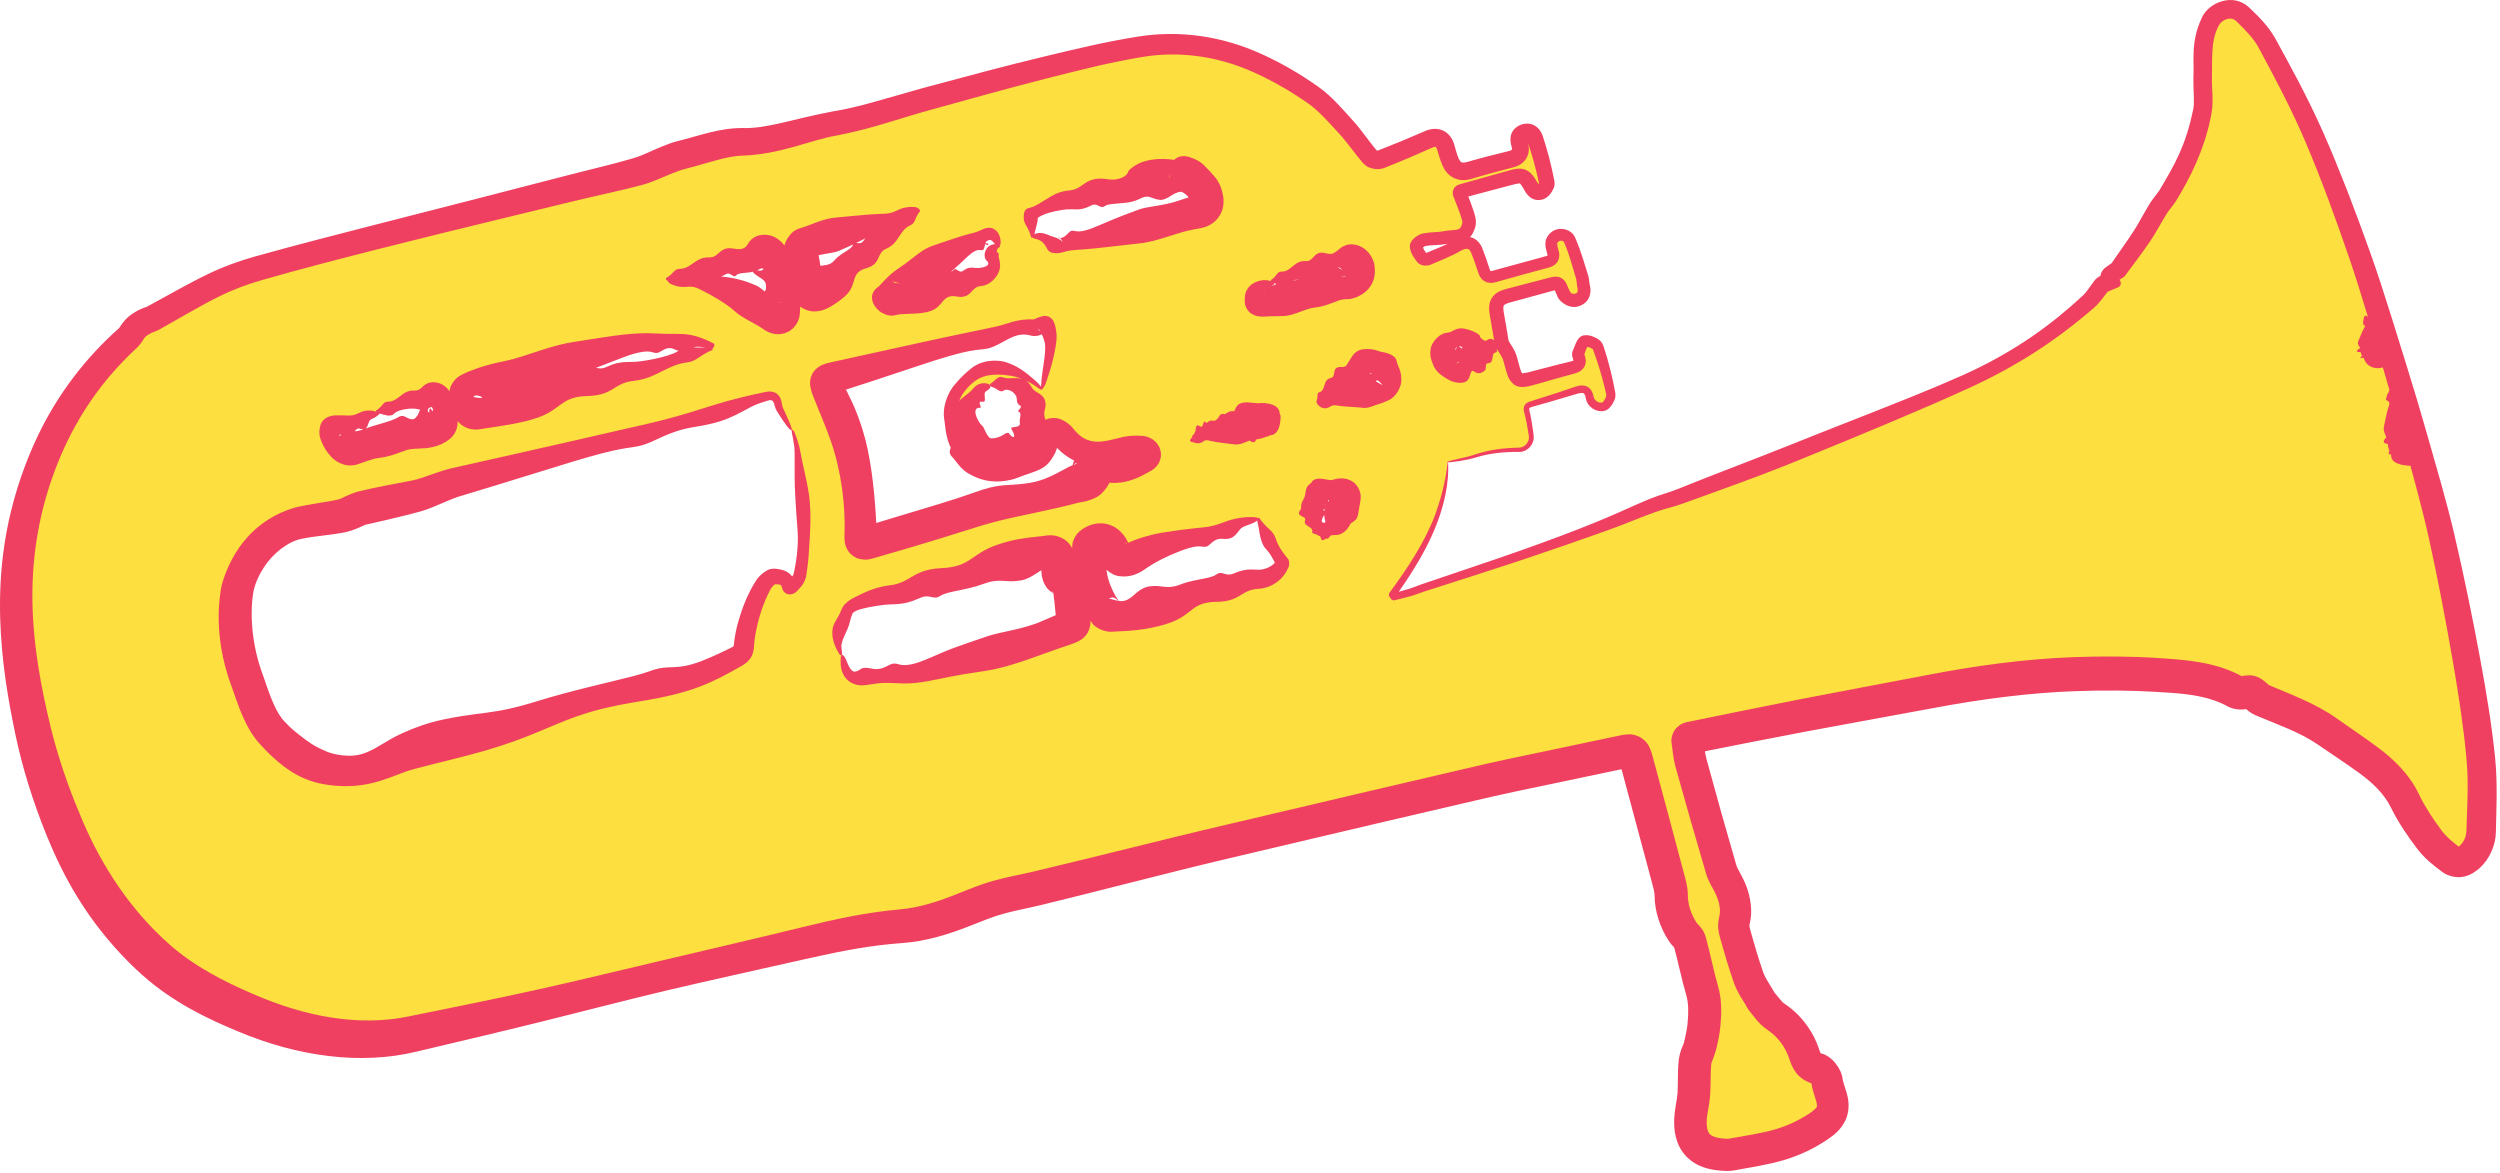
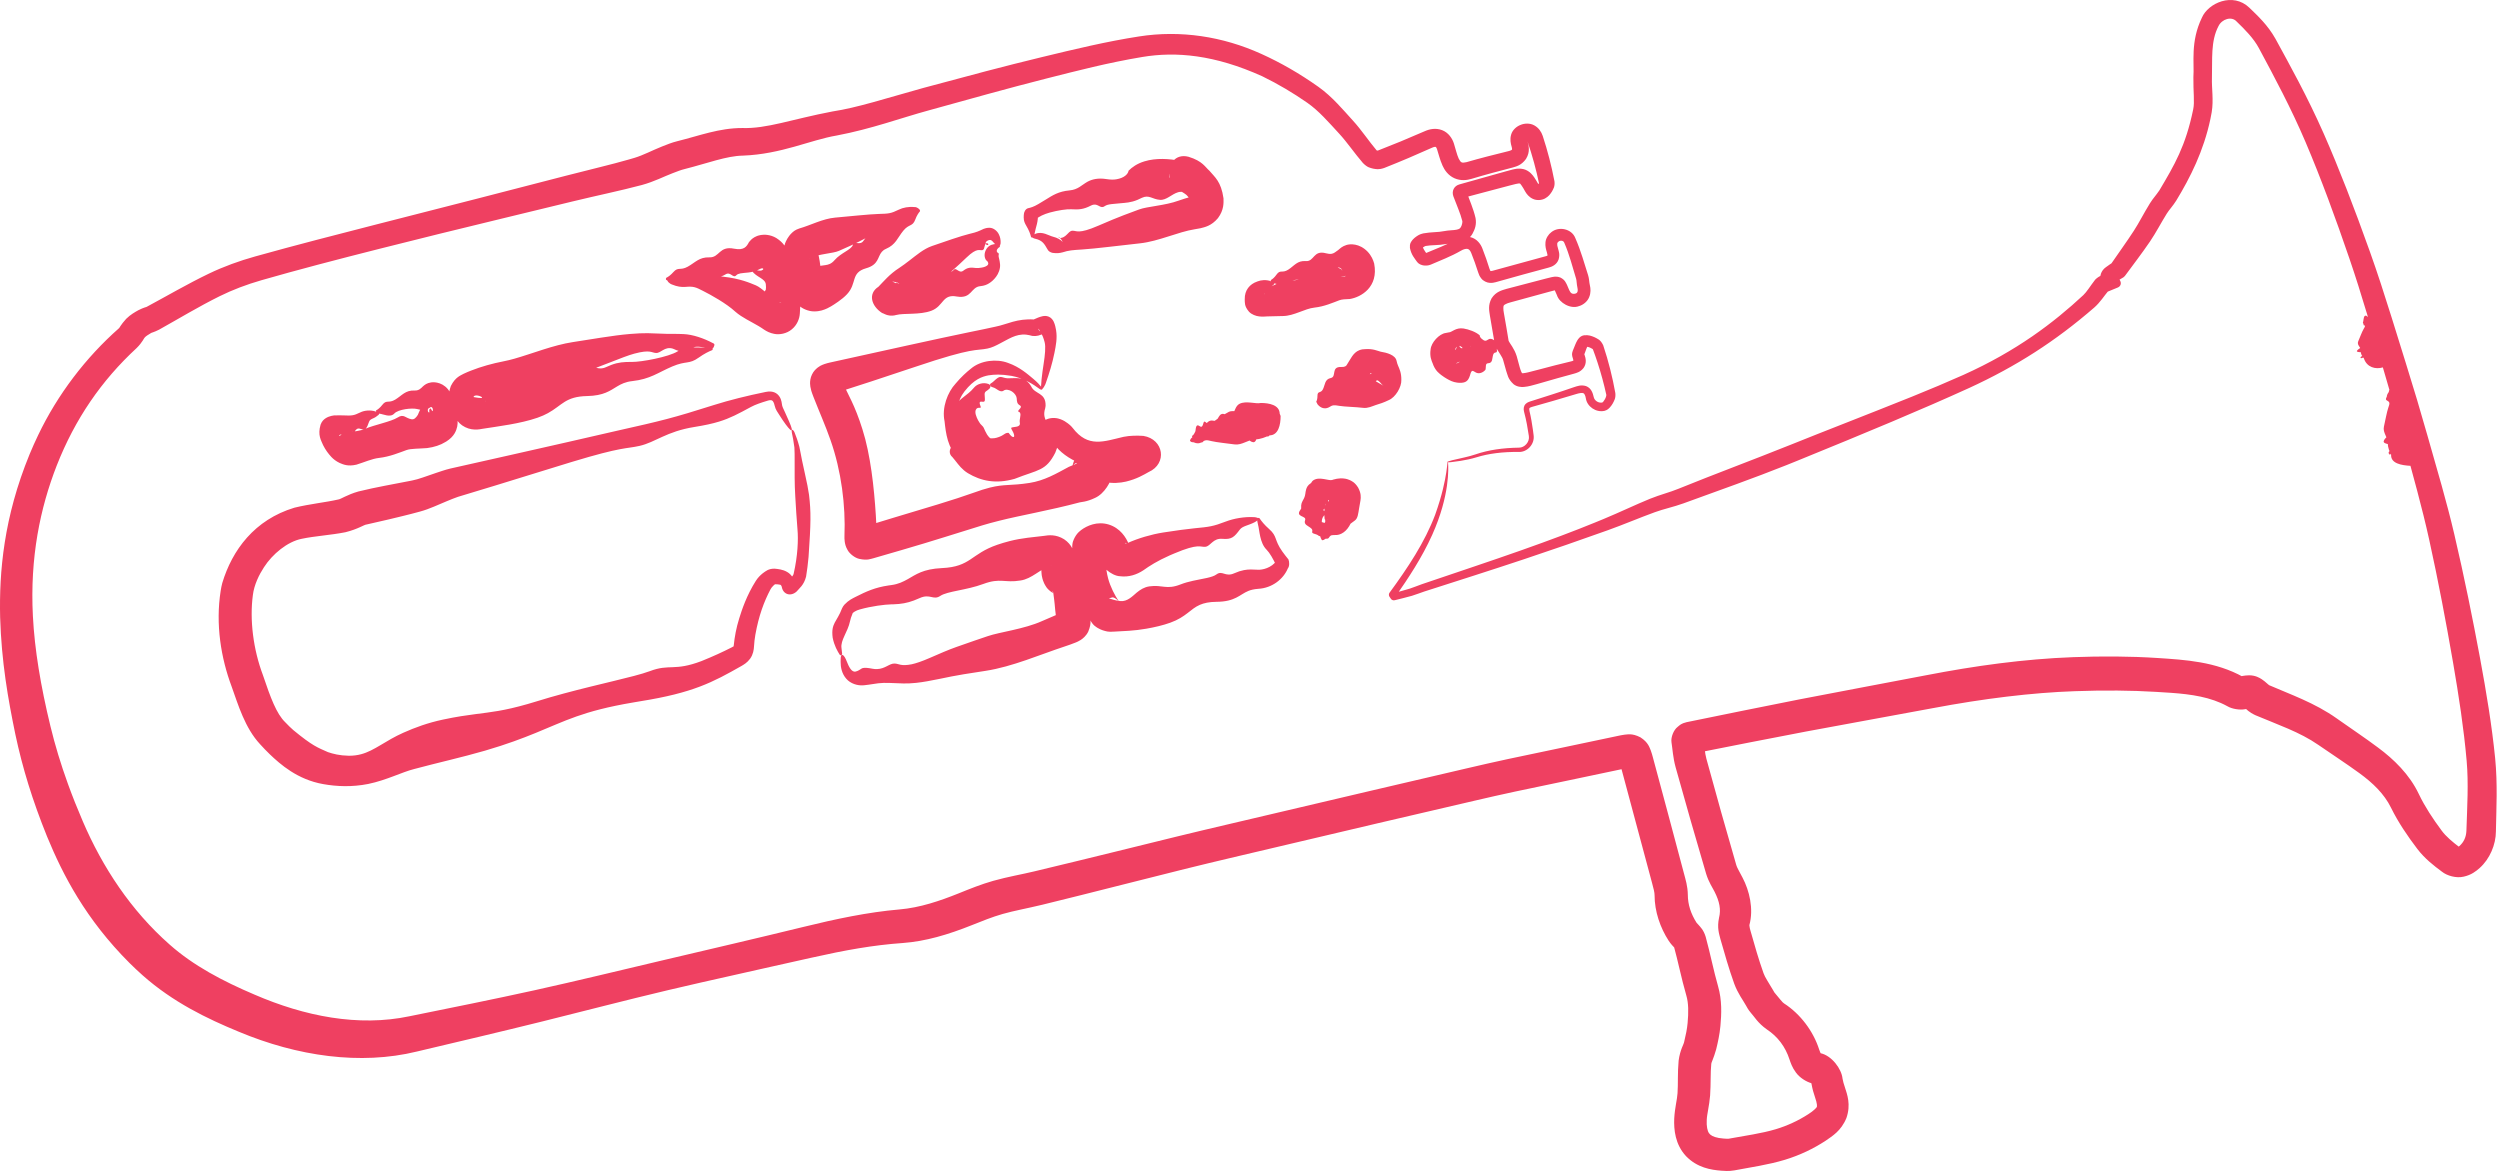
<svg xmlns="http://www.w3.org/2000/svg" width="731" height="343" viewBox="0 0 731 343" fill="none">
-   <path d="M423.184 135.159C422.601 150.523 415.244 162.383 407.063 173.907C407.221 174.126 407.375 174.351 407.532 174.57C409.201 174.123 410.885 173.716 412.539 173.213C413.746 172.845 414.908 172.327 416.111 171.926C425.793 168.691 435.493 165.52 445.153 162.222C453.32 159.437 461.455 156.567 469.567 153.634C474.203 151.958 478.738 149.999 483.37 148.309C486.091 147.319 488.964 146.731 491.689 145.74C502.845 141.681 514.075 137.784 525.089 133.359C541.917 126.597 558.763 119.831 575.273 112.346C588.435 106.374 600.612 98.546 611.502 88.914C612.987 87.599 614.073 85.84 615.461 84.142C616.373 83.759 617.56 83.259 618.716 82.776C618.336 82.055 617.879 81.325 617.937 81.284C618.679 80.726 619.492 80.266 620.154 79.867C622.578 76.501 625.098 73.199 627.396 69.749C629.131 67.139 630.541 64.312 632.179 61.635C632.998 60.296 634.114 59.13 634.921 57.785C639.634 49.921 643.316 41.599 644.809 32.514C645.332 29.317 644.69 25.945 644.766 22.661C644.894 17.273 644.175 11.797 646.767 6.666C648.462 3.303 652.706 2.003 655.484 4.631C658.106 7.113 660.801 9.797 662.512 12.912C667.463 21.938 672.374 31.033 676.472 40.46C681.354 51.692 685.637 63.209 689.692 74.776C693.436 85.456 696.581 96.35 699.897 107.179C702.052 114.228 704.12 121.304 706.079 128.411C708.714 137.953 711.495 147.466 713.689 157.107C716.411 169.066 718.786 181.113 720.958 193.19C722.678 202.771 724.237 212.415 725.162 222.1C725.82 229.007 725.43 236.028 725.256 242.99C725.185 245.78 724.156 248.392 721.957 250.411C720.347 251.887 718.508 252.454 716.786 251.175C714.527 249.493 712.236 247.652 710.561 245.429C707.878 241.869 705.332 238.105 703.384 234.112C700.916 229.055 697.09 225.422 692.741 222.21C688.803 219.301 684.688 216.633 680.678 213.823C674.775 209.681 668.004 207.38 661.454 204.58C660.085 203.995 658.953 202.179 657.71 202.172C656.388 202.166 655.142 202.924 653.668 202.111C646.507 198.149 638.505 197.71 630.646 197.213C622.592 196.704 614.476 196.7 606.404 197.009C592.212 197.554 578.163 199.514 564.213 202.197C551.858 204.576 539.47 206.816 527.117 209.204C516.085 211.337 505.077 213.596 494.061 215.808C493.925 215.835 493.814 215.988 493.414 216.297C493.74 218.453 493.868 220.844 494.49 223.092C497.349 233.487 500.311 243.859 503.331 254.21C503.79 255.778 504.74 257.209 505.487 258.69C507.199 262.101 508.098 265.582 507.119 269.452C506.817 270.657 507.133 272.115 507.488 273.366C508.695 277.632 509.909 281.906 511.398 286.082C512.114 288.093 513.447 289.885 514.513 291.769C514.783 292.243 515.046 292.745 515.401 293.153C516.609 294.534 517.654 296.192 519.136 297.18C523.28 299.939 526.037 303.681 527.565 308.3C528.209 310.242 528.919 311.733 531.027 312.376C532.83 312.923 533.861 314.288 534.193 316.191C534.387 317.283 534.681 318.362 535.05 319.407C536.841 324.527 535.704 326.72 531.263 329.62C528.004 331.746 524.325 333.461 520.601 334.587C515.948 335.996 511.064 336.635 506.268 337.55C505.429 337.711 504.526 337.632 503.658 337.574C497.066 337.132 494.019 333.852 494.316 327.275C494.426 324.835 495.115 322.422 495.284 319.982C495.502 316.862 495.298 313.707 495.603 310.599C495.764 308.939 496.725 307.375 497.127 305.714C497.619 303.69 498.058 301.63 498.242 299.559C498.533 296.268 498.649 293.007 497.698 289.713C496.315 284.937 495.369 280.029 494.045 275.233C493.757 274.196 492.59 273.429 491.968 272.447C489.893 269.173 488.655 265.655 488.629 261.698C488.619 260.079 488.135 258.439 487.709 256.848C484.683 245.443 481.62 234.049 478.557 222.654C477.683 219.393 477.316 219.275 474.072 219.966C463.389 222.242 452.69 224.424 442.001 226.677C437.971 227.525 433.962 228.451 429.947 229.374C420.609 231.521 411.276 233.687 401.943 235.853C387.906 239.111 373.865 242.37 359.826 245.639C354.965 246.769 350.109 247.898 345.26 249.074C331.326 252.457 317.402 255.878 303.466 259.252C299.543 260.205 295.548 260.891 291.673 262.003C288.439 262.934 285.295 264.22 282.169 265.501C276.138 267.965 269.932 270.066 263.479 270.662C254.16 271.522 245.126 273.553 236.097 275.825C222.268 279.303 208.395 282.621 194.539 285.984C182.224 288.973 169.932 292.07 157.574 294.878C145.383 297.652 133.135 300.175 120.891 302.731C103.888 306.281 87.713 302.866 72.105 296.267C62.631 292.264 53.446 287.573 45.617 280.659C33.622 270.061 24.992 257.141 18.717 242.476C14.711 233.114 11.39 223.553 9.074 213.659C6.51 202.692 4.565 191.629 4.14 180.331C3.54 164.392 6.178 149.045 12.333 134.337C18.053 120.673 26.416 108.874 37.513 99.024C38.421 98.218 38.926 96.979 39.793 96.111C40.538 95.364 41.496 94.801 42.431 94.28C43.176 93.863 44.075 93.721 44.827 93.312C50.809 90.093 56.67 86.629 62.779 83.666C66.891 81.672 71.252 80.075 75.648 78.828C87.168 75.554 98.756 72.518 110.34 69.483C129.043 64.59 147.76 59.747 166.48 54.938C173.155 53.224 179.9 51.786 186.548 49.97C189.477 49.171 192.229 47.728 195.073 46.611C196.398 46.094 197.726 45.55 199.103 45.211C205.101 43.727 211.087 41.261 217.128 41.116C226.534 40.893 234.932 37.021 243.93 35.443C252.956 33.862 261.723 30.813 270.63 28.51C282.139 25.53 293.643 22.526 305.207 19.768C314.594 17.529 324.005 15.229 333.52 13.705C345.27 11.823 356.838 13.53 367.732 18.276C373.434 20.761 378.953 23.872 384.083 27.387C387.805 29.934 390.89 33.485 394.002 36.821C396.532 39.535 398.619 42.653 401.052 45.462C401.502 45.982 402.833 46.261 403.496 45.995C408.179 44.129 412.818 42.151 417.414 40.087C420.091 38.881 422.465 39.778 423.382 42.574C423.874 44.079 424.215 45.649 424.865 47.082C425.712 48.955 427.11 49.758 429.31 49.105C433.34 47.907 437.411 46.845 441.487 45.822C443.395 45.346 444.203 44.429 443.58 42.417C443.01 40.583 443.174 38.858 445.212 38.026C447.424 37.123 449.018 38.549 449.584 40.236C451.014 44.507 452.165 48.896 453.029 53.313C453.226 54.325 452.084 56.189 451.071 56.692C449.759 57.349 448.233 57.004 447.201 55.156C445.25 51.646 445.075 51.747 440.99 52.847C436.656 54.013 432.32 55.17 427.451 56.474C428.501 59.417 429.526 61.681 430.069 64.055C430.321 65.16 429.936 66.649 429.325 67.66C427.789 70.201 424.901 69.521 422.55 69.978C420.598 70.359 418.542 70.19 416.584 70.552C415.79 70.695 414.483 71.701 414.552 72.141C414.712 73.217 415.477 74.235 416.142 75.171C416.316 75.415 417.108 75.449 417.494 75.287C420.406 74.058 423.406 72.968 426.139 71.418C428.68 69.978 431.074 70.455 432.131 73.204C432.871 75.12 433.555 77.066 434.152 79.036C434.58 80.449 435.329 80.983 436.79 80.587C441.992 79.168 447.201 77.757 452.42 76.399C454.281 75.915 454.249 74.73 453.802 73.282C453.334 71.776 453.132 70.287 454.596 69.166C455.968 68.108 458.258 68.342 459.072 70.224C460.568 73.673 461.508 77.365 462.608 80.974C462.883 81.872 462.825 82.868 463.042 83.786C463.47 85.624 462.793 87.161 461.15 87.63C459.488 88.105 457.883 87.392 457.116 85.541C455.822 82.403 455.808 82.407 452.548 83.276C448.718 84.302 444.882 85.32 441.056 86.36C437.768 87.255 437.006 88.549 437.63 91.926C438.197 94.998 438.703 98.082 439.106 100.414C440.118 102.203 441.109 103.362 441.476 104.698C443.525 112.179 443.159 111.972 450.57 109.932C453.631 109.092 456.683 108.235 459.767 107.478C461.468 107.061 462.3 106.266 461.676 104.452C461.547 104.082 461.359 103.6 461.495 103.298C462.066 102.011 462.596 99.868 463.426 99.729C464.609 99.53 466.878 100.514 467.228 101.505C468.797 105.965 470.035 110.568 470.947 115.203C471.163 116.304 469.839 118.606 468.871 118.836C467.303 119.202 465.316 118.295 464.912 116.234C464.363 113.433 462.808 113.401 460.565 114.135C456.277 115.546 451.947 116.819 447.626 118.125C446.419 118.493 446.055 119.083 446.387 120.414C446.966 122.704 447.349 125.051 447.662 127.398C447.94 129.482 446.292 131.442 444.152 131.454C439.862 131.479 435.695 131.906 431.575 133.281C428.702 134.238 425.638 134.625 423.168 135.154L423.184 135.159ZM231.596 125.744C230.65 124.109 229.687 122.484 228.768 120.837C228.33 120.048 227.769 119.242 227.618 118.385C227.263 116.341 226.24 115.373 224.177 115.896C219.203 117.155 214.223 118.41 209.281 119.789C194.941 123.789 180.632 127.909 166.283 131.877C155.122 134.961 143.917 137.884 132.734 140.906C131.438 141.253 130.189 141.78 128.928 142.241C126.505 143.127 124.141 144.253 121.648 144.877C116.46 146.183 111.183 147.124 105.994 148.426C103.908 148.95 102.029 150.341 99.939 150.797C95.717 151.721 91.368 152.059 87.166 153.037C78.6 155.031 70.367 164.632 69.214 173.345C68.041 182.193 69.303 190.762 72.273 199.032C74.194 204.383 75.454 209.931 79.53 214.567C83.925 219.571 88.696 223.454 95.206 224.436C98.867 224.988 102.848 224.892 106.446 224.052C110.912 223.012 115.05 220.637 119.47 219.314C126.382 217.251 133.415 215.603 140.391 213.743C145.372 212.418 150.339 211.038 155.309 209.672C165.621 206.84 175.9 203.864 186.258 201.202C196.137 198.663 206.251 196.964 215.394 192.049C216.837 191.273 217.424 190.559 217.497 188.863C217.769 182.451 219.207 176.268 222.458 170.695C223.241 169.351 225.113 167.711 226.364 167.804C227.978 167.924 230.568 168.083 231.135 171.081C232.165 170.125 233.169 169.185 233.424 168.077C235.175 160.435 235.458 152.699 234.554 144.911C234.161 141.516 233.85 138.109 233.504 134.707C233.182 131.555 233.192 131.37 233.075 130.731C232.677 128.584 232.071 126.874 231.604 125.737L231.596 125.744ZM304.736 113.831C304.945 113.159 305.122 112.737 305.206 112.295C305.805 109.197 306.48 106.108 306.941 102.992C307.244 100.944 307.615 98.779 307.27 96.791C306.689 93.466 306.112 93.335 302.968 94.582C302.75 94.67 302.5 94.766 302.28 94.737C298.422 94.203 295.016 95.835 291.447 96.841C275.586 101.327 259.693 105.709 243.816 110.136C240.973 110.927 240.851 111.482 242.053 114.167C243.962 118.423 245.931 122.682 247.436 127.085C250.713 136.687 251.65 146.674 251.571 156.766C251.554 158.654 252.138 159.252 253.942 158.684C256.75 157.799 259.561 156.927 262.385 156.102C271.888 153.319 281.385 150.513 290.91 147.813C298.608 145.632 306.401 143.751 314.042 141.393C315.967 140.798 318.727 140.946 319.375 137.573C319.616 136.32 321.581 134.497 324.331 135.072C327.499 135.731 330.604 134.318 333.519 132.97C331.981 132.746 330.481 132.591 329.011 132.733C322.252 133.381 315.811 133.1 311.023 127.275C310.825 127.032 310.553 126.844 310.294 126.667C308.298 125.343 306.907 125.741 306.174 128.027C303.023 137.853 291.486 139.594 284.314 135.847C282.629 134.967 281.349 133.314 279.878 132.017C280.008 131.878 280.139 131.74 280.269 131.602C280.637 131.705 281.004 131.809 281.372 131.912C278.211 129.604 278.291 126.241 277.661 122.915C276.903 118.947 278.065 115.875 280.499 113.133C287.324 105.433 295.185 105.624 304.741 113.834L304.736 113.831ZM246.042 191.537C246.206 192.149 246.394 192.759 246.535 193.377C247.235 196.487 248.725 198.829 252.279 198.907C253.756 198.94 255.241 198.729 256.72 198.584C260.261 198.227 263.877 198.17 267.324 197.389C271.876 196.357 276.268 194.638 280.785 193.418C291.551 190.513 302.388 187.856 312.668 183.396C313.86 182.879 314.132 182.441 313.841 181.115C313.388 179.057 313.36 176.91 313.135 174.802C312.896 172.549 313.005 170.178 310.609 168.759C310.164 168.494 310.034 167.568 309.91 166.921C309.709 165.841 309.723 164.718 309.478 163.655C309.115 162.081 308.134 161.471 306.47 161.863C303.249 162.622 299.959 163.124 296.771 164.004C286.613 166.809 276.49 169.738 266.355 172.627C264.437 173.175 262.541 173.786 260.615 174.303C257.416 175.16 254.182 175.888 251.015 176.85C249.88 177.194 248.414 177.809 247.947 178.732C245.907 182.739 243.468 186.804 246.052 191.539L246.042 191.537ZM367.808 151.506C358.861 153.903 349.891 156.188 340.999 158.753C337.839 159.664 334.703 160.963 331.883 162.63C329.224 164.2 326.57 163.783 325.524 160.908C324.35 157.683 321.525 156.74 318.781 158.712C318.402 158.986 318.032 159.628 318.069 160.061C318.388 163.476 318.478 166.957 319.284 170.26C320.043 173.37 321.518 176.317 322.87 179.247C323.094 179.734 324.331 180.083 325.016 179.974C327.933 179.517 330.853 179.011 333.706 178.261C339.148 176.833 344.543 175.215 349.96 173.694C354.758 172.349 359.513 170.804 364.373 169.763C368.147 168.954 371.901 168.436 374.448 164.742C372.312 160.483 370.06 155.994 367.806 151.501L367.808 151.506ZM301.911 69.473C304.202 68.775 306.314 69.338 307.613 72.18C307.83 72.659 309.523 72.817 310.393 72.588C323.534 69.116 336.635 65.473 349.799 62.084C352.177 61.471 352.969 60.49 352.891 58.159C352.808 55.604 349.426 51.132 346.725 50.687C347.326 52.818 345.89 52.498 344.664 52.427C340.358 52.191 336.153 52.346 332.135 54.306C330.61 55.049 328.788 55.202 327.084 55.555C324.408 56.105 321.674 56.438 319.037 57.13C314.833 58.232 310.675 59.519 306.521 60.804C304.587 61.401 302.706 62.181 301.284 62.7C301.509 65.159 301.694 67.155 301.908 69.464L301.911 69.473ZM208.378 101.929C208.368 101.577 208.358 101.23 208.343 100.879C204.481 100.164 200.636 98.981 196.755 98.857C192.774 98.731 188.701 99.344 184.781 100.178C179.373 101.326 174.068 102.95 168.734 104.428C163.028 106.011 157.337 107.645 151.645 109.278C147.555 110.453 143.405 111.461 139.416 112.92C135.426 114.378 135.57 114.566 136.652 118.659C137.111 120.389 138.015 121.172 139.713 120.722C146.071 119.039 152.42 117.318 158.761 115.554C165.703 113.62 172.608 111.568 179.557 109.662C189.15 107.032 198.769 104.499 208.377 101.925L208.378 101.929ZM289.533 112.665C283.59 114.242 280.281 119.585 282.154 125.398C282.856 127.576 284.55 129.612 286.24 131.249C289.329 134.246 292.917 132.669 296.357 131.713C300.84 130.462 303.289 125.113 301.822 119.748C300.272 114.071 295.225 111.159 289.534 112.669L289.533 112.665ZM268.879 61.346C268.189 61.364 267.873 61.306 267.6 61.389C256.743 64.618 245.889 67.837 235.065 71.171C234.523 71.336 233.844 72.642 233.996 73.212C234.651 75.655 235.328 77.943 234.895 80.632C234.653 82.136 235.54 84.492 236.733 85.394C238.266 86.556 239.904 84.87 241.248 83.726C246.125 79.565 250.955 75.343 255.927 71.299C260.029 67.962 264.313 64.843 268.885 61.35L268.879 61.346ZM195.127 81.951C195.619 82.041 196.116 82.204 196.617 82.218C204.584 82.419 212.168 84.094 219.094 88.189C221.412 89.559 223.647 91.06 225.9 92.536C227.52 93.596 228.902 92.723 228.987 91.369C229.174 88.352 229.532 85.219 227.812 82.367C226.853 80.776 225.923 79.107 225.345 77.354C224.299 74.184 223.72 73.861 220.568 75.026C218.963 75.619 217.261 75.961 215.595 76.383C208.796 78.111 201.988 79.827 195.187 81.551C195.16 81.558 195.162 81.695 195.122 81.953L195.127 81.951ZM109.96 120.418C109.997 120.556 110.034 120.694 110.071 120.832C106.168 121.878 102.253 122.897 98.365 123.998C97.747 124.174 96.879 124.594 96.725 125.088C96.03 127.33 100.668 131.786 102.967 131.17C109.777 129.335 116.589 127.505 123.382 125.606C124.822 125.205 126.223 124.603 127.568 123.942C129.381 123.057 130.166 119.919 129.135 117.819C128.138 115.789 126.421 116.002 124.629 116.487C119.746 117.811 114.853 119.112 109.966 120.421L109.96 120.418ZM292.337 71.787C290.14 67.545 289.257 67.135 285.641 69.287C279.852 72.727 274.078 76.206 268.508 79.986C265.451 82.057 262.835 84.779 259.865 87.34C260.467 87.617 260.63 87.766 260.739 87.732C269.752 85.07 279.142 83.742 287.819 79.825C290.034 78.822 290.834 77.691 290.233 75.575C289.676 73.609 290.107 72.33 292.338 71.792L292.337 71.787ZM371.622 82.294C371.662 82.445 371.704 82.602 371.745 82.754C370.522 83.081 369.313 83.479 368.072 83.718C366.07 84.102 365.255 84.956 365.84 87.175C366.426 89.399 367.428 89.905 369.58 89.274C377.472 86.972 385.4 84.803 393.313 82.575C395.187 82.048 396.475 80.253 396.034 78.681C395.438 76.548 393.761 76.544 392.016 76.854C391.395 76.961 390.786 77.154 390.174 77.317C383.991 78.974 377.813 80.63 371.63 82.287L371.622 82.294ZM385.061 117.813C386.272 117.79 387.319 117.982 388.239 117.721C392.629 116.471 396.916 114.76 401.372 113.867C405.149 113.106 405.612 110.769 404.095 107.517C402.824 107.626 401.55 107.618 400.333 107.875C398.814 108.198 397.087 108.394 395.89 109.258C392.349 111.803 389.022 114.647 385.061 117.813ZM386.071 156.668C386.303 156.724 386.534 156.776 386.766 156.832C388.077 155.145 390.915 155.365 391.395 152.54C391.69 150.81 392.529 149.175 392.96 147.458C393.159 146.675 393.234 145.649 392.874 145.021C392.654 144.641 391.448 144.609 390.758 144.755C388.901 145.144 387.037 145.599 385.265 146.266C384.629 146.505 383.739 147.523 383.838 148.004C384.443 150.923 385.3 153.789 386.074 156.677L386.071 156.668ZM437.554 100.411C435.276 100.592 433.33 101.271 431.782 100.754C429.121 99.87 426.999 101.124 424.692 101.654C422.788 102.09 422.799 103.802 423.356 105.073C423.623 105.681 425.123 106.004 426.064 106.003C427.358 105.997 428.657 105.585 429.942 105.304C430.617 105.158 431.382 105.071 431.922 104.695C433.68 103.46 435.347 102.106 437.554 100.411ZM348.616 127.914C348.669 128.112 348.731 128.307 348.783 128.5L369.971 122.823C369.918 122.625 369.865 122.427 369.809 122.235L348.616 127.914ZM699.245 114.418C699.171 114.438 699.093 114.459 699.02 114.478L703.642 131.73C703.716 131.711 703.794 131.69 703.868 131.67L699.245 114.418ZM692.859 93.379C692.659 93.443 692.464 93.505 692.264 93.568C693.44 97.093 694.616 100.618 695.535 103.369L692.857 93.375L692.859 93.379Z" fill="#FDDF3F" />
-   <path d="M205.042 287.27C201.783 288.01 198.569 288.754 195.394 289.506C182.701 292.511 170.58 295.702 158.443 298.706C146.334 301.706 134.28 304.539 121.881 307.473C105.369 311.512 86.942 308.847 69.818 301.677C60.55 297.86 50.569 293.053 41.659 285.142C40.378 284.001 39.119 282.818 37.882 281.592C25.085 268.795 18.406 255.88 13.759 244.598C9.5 234.065 6.571 224.544 4.492 214.732C2.339 204.309 0.438 193.566 0.039 180.486C-0.265 167.237 1.079 151.278 8.665 132.802C9.421 130.976 10.243 129.129 11.139 127.267C16.836 115.353 25.033 104.584 34.798 95.965C34.8 96.101 35.302 94.968 36.899 93.223C38.196 91.946 39.453 91.274 40.44 90.713C42.103 89.864 42.989 89.738 42.88 89.725C42.882 89.724 42.89 89.72 42.893 89.718C48.852 86.522 54.778 83.04 61.019 80.038C65.453 77.907 70.004 76.273 74.562 74.998C86.638 71.622 98.335 68.634 109.374 65.798C131.041 60.245 150.3 55.363 165.562 51.362C172.656 49.52 178.829 48.102 183.88 46.635C184.432 46.476 184.974 46.318 185.507 46.161C188.088 45.388 190.715 43.97 193.588 42.829C194.927 42.299 196.419 41.68 198.13 41.261C204.458 39.697 210.273 37.427 217.04 37.434C224.213 37.686 231.531 34.855 243.429 32.59C250.562 31.515 258.901 28.798 269.912 25.734C270.117 25.679 270.324 25.623 270.532 25.567C282.857 22.235 293.985 19.272 304.484 16.738C314.338 14.352 323.671 12.108 333.032 10.66C345.163 8.756 357.51 10.631 368.825 15.767C374.511 18.341 380.056 21.532 385.467 25.367C387.512 26.813 389.324 28.502 391.018 30.258C392.5 31.791 394.012 33.515 395.63 35.303C398.065 37.968 400.152 41.151 402.627 44.097C402.425 43.886 402.406 43.926 402.435 43.933C402.466 43.95 402.547 43.981 402.631 44.001C402.714 44.022 402.806 44.033 402.858 44.035C402.904 44.044 402.933 44.013 402.73 44.089C407.087 42.408 411.744 40.493 416.633 38.349C418.01 37.739 419.841 37.35 421.67 38.058C423.516 38.758 424.666 40.476 425.131 42.001C425.639 43.609 425.96 45.109 426.508 46.336C427.163 47.593 427.369 47.73 428.808 47.415C432.786 46.263 436.893 45.217 441.079 44.194C441.694 44.065 442.137 43.776 442.102 43.768C442.103 43.766 442.127 43.76 442.131 43.596C442.132 43.439 442.09 43.185 442.005 42.905C441.715 41.916 441.462 40.741 441.854 39.371C442.236 37.964 443.525 36.922 444.6 36.527C445.734 36.035 447.389 35.943 448.664 36.682C449.936 37.396 450.692 38.545 451.091 39.731C452.508 44.035 453.659 48.483 454.527 53.02C454.7 54.573 454.19 55.239 453.776 56.023C453.293 56.763 452.841 57.441 451.743 58.044C450.754 58.564 449.331 58.687 448.205 58.147C447.074 57.626 446.37 56.728 445.898 55.883C445.344 54.808 444.45 53.505 444.398 53.665C444.135 53.532 442.55 53.942 441.371 54.262C436.853 55.462 432.328 56.657 427.821 57.855L428.797 55.995C429.654 58.475 430.79 60.923 431.447 63.74C431.78 65.593 431.31 66.993 430.531 68.389C429.732 69.853 427.917 70.807 426.5 70.982C425.062 71.217 423.805 71.156 422.818 71.354C420.578 71.773 418.551 71.599 416.839 71.928C416.812 71.921 416.433 72.09 416.197 72.271C416.07 72.361 415.949 72.464 415.875 72.542C415.838 72.579 415.814 72.613 415.826 72.596C415.833 72.584 415.851 72.561 415.882 72.481C415.908 72.4 415.978 72.254 415.935 71.926C416.013 72.547 416.606 73.426 417.284 74.36C417.087 74.098 416.956 74.055 416.892 74.017C416.825 73.986 416.803 73.982 416.793 73.979C416.778 73.976 416.816 73.984 416.856 73.985C416.927 73.996 417.093 73.949 416.949 73.995C419.94 72.735 422.87 71.658 425.442 70.189C426.687 69.489 428.275 68.925 430.021 69.359C431.8 69.792 432.973 71.347 433.463 72.691C434.229 74.66 434.928 76.635 435.535 78.617C435.657 79.056 435.871 79.302 435.844 79.254C435.779 79.236 435.997 79.302 436.408 79.18C441.862 77.669 447.089 76.228 452.031 74.905C452.255 74.846 452.428 74.765 452.491 74.718C452.557 74.662 452.492 74.715 452.49 74.734C452.507 74.779 452.484 74.271 452.299 73.747C452.051 72.94 451.777 72.006 451.899 70.842C451.997 69.665 452.788 68.486 453.615 67.886C455.804 66.09 459.558 66.902 460.602 69.562C462.342 73.507 463.299 77.244 464.353 80.442C464.643 81.382 464.667 82.139 464.747 82.696C464.781 82.96 464.82 83.182 464.867 83.356C465.12 84.396 465.196 85.63 464.673 86.892C464.175 88.164 462.897 89.189 461.687 89.51C459.267 90.463 455.95 88.571 455.249 86.315C455.045 85.838 454.848 85.368 454.664 84.991C454.574 84.806 454.483 84.647 454.438 84.587C454.389 84.516 454.433 84.626 454.651 84.743C454.873 84.856 455.009 84.834 454.93 84.841C454.863 84.846 454.685 84.874 454.486 84.92C454.08 85.011 453.585 85.15 453.084 85.287C449.277 86.34 445.447 87.376 441.617 88.424C440.543 88.69 439.711 89.184 439.704 89.332C439.568 89.427 439.508 90.448 439.735 91.537C440.257 94.389 440.718 97.241 441.187 100.054L440.945 99.374C441.62 100.705 442.744 101.802 443.485 104.145C443.784 105.262 444.06 106.353 444.363 107.38C444.512 107.883 444.672 108.368 444.83 108.724C444.986 109.096 445.141 109.208 445.026 109.127C444.892 109.075 445.052 109.163 445.451 109.119C445.835 109.085 446.334 108.986 446.842 108.868C447.878 108.625 448.95 108.328 450.049 108.039C453.136 107.228 456.222 106.402 459.326 105.683C459.868 105.584 460.24 105.315 460.115 105.429C460.069 105.492 460.069 105.601 460.078 105.519C460.084 105.446 460.056 105.256 459.984 105.034C459.932 104.874 459.842 104.636 459.763 104.302C459.713 103.963 459.51 103.513 459.877 102.572C460.108 102.077 460.341 101.405 460.635 100.703C460.786 100.346 460.946 99.975 461.2 99.545C461.331 99.329 461.48 99.096 461.735 98.823C461.989 98.565 462.392 98.176 463.144 98.041C464.576 97.888 465.357 98.243 466.245 98.605C467.089 99.08 467.96 99.242 468.777 100.959C470.343 105.644 471.502 110.334 472.325 114.932C472.479 116.497 471.979 117.151 471.566 117.976C471.338 118.366 471.082 118.734 470.754 119.098C470.4 119.448 470.102 119.859 469.177 120.127C466.649 120.706 464.045 118.855 463.701 116.472C463.565 115.621 463.245 115.044 462.98 114.973C462.657 114.803 461.747 114.943 460.917 115.21C456.358 116.621 451.985 117.822 447.889 118.995C447.473 119.106 447.218 119.282 447.199 119.349C447.135 119.416 447.123 119.799 447.227 120.205C447.678 122.101 447.985 123.956 448.232 125.745C448.304 126.267 448.37 126.784 448.432 127.295C448.78 129.93 446.509 132.229 444.156 132.149C439.398 132.089 435.217 132.623 431.72 133.717C430.083 134.22 428.521 134.514 427.068 134.757C424.59 135.152 423.352 135.252 423.169 135.157C423.177 135.164 423.179 135.175 423.176 135.185C423.176 135.185 423.176 135.185 423.176 135.185C423.172 135.195 423.164 135.202 423.15 135.208C423.09 135.188 423.094 135.111 423.156 135.098C423.304 134.866 425.171 134.396 428.331 133.722C429.352 133.49 430.394 133.218 431.435 132.863C435.162 131.57 439.501 130.955 444.149 130.893C445.813 130.917 447.329 129.195 447.036 127.481C446.704 125.221 446.303 122.906 445.683 120.592C445.56 120.059 445.38 119.404 445.741 118.613C446.151 117.82 446.876 117.569 447.402 117.389C451.524 116.076 455.838 114.737 460.257 113.199C461.218 112.907 462.279 112.438 463.762 112.896C465.327 113.494 465.751 115.006 465.983 116.024C466.197 117.22 467.519 117.97 468.6 117.674C468.437 117.734 468.695 117.594 468.837 117.4C469 117.204 469.162 116.956 469.299 116.699C469.435 116.441 469.55 116.167 469.622 115.915C469.698 115.677 469.701 115.399 469.689 115.45C468.999 112.292 468.142 109.107 467.097 105.926C466.658 104.587 466.2 103.29 465.727 102.033C465.834 102.272 465.731 102.072 465.553 101.972C465.375 101.851 465.135 101.727 464.89 101.629C464.426 101.427 463.75 101.34 463.704 101.386C464.113 101.308 464.217 101.145 464.231 101.146C464.246 101.133 464.2 101.195 464.155 101.283C464.059 101.462 463.944 101.735 463.836 102.023C463.612 102.61 463.417 103.259 463.101 104.011C463.306 103.449 463.173 103.424 463.213 103.468C463.229 103.524 463.279 103.66 463.356 103.868C463.654 104.706 464.03 106.207 463.035 107.591C462.043 108.834 461.001 109.029 460.206 109.272C457.007 110.11 453.994 111.002 451.09 111.828C449.928 112.158 448.808 112.496 447.599 112.794C446.987 112.94 446.353 113.087 445.56 113.146C444.821 113.204 443.588 113.136 442.592 112.36C440.811 110.738 440.83 109.509 440.4 108.415C440.065 107.305 439.793 106.27 439.507 105.238C439.299 104.389 438.18 102.95 437.329 101.418C437.257 101.29 437.119 100.907 437.094 100.761C436.605 97.894 436.154 95.096 435.65 92.292C435.468 90.956 435.026 89.315 436.133 87.244C437.422 85.233 439.219 84.866 440.538 84.459C444.208 83.486 448.006 82.505 452.057 81.444C452.551 81.317 453.034 81.185 453.617 81.059C454.199 80.986 454.892 80.644 456.289 81.168C457.667 81.872 457.879 82.756 458.176 83.271C458.44 83.833 458.635 84.329 458.841 84.831C459.273 85.787 459.745 86.063 460.642 85.855C460.989 85.748 461.104 85.639 461.22 85.41C461.333 85.178 461.379 84.727 461.254 84.203C460.983 82.942 461.028 81.992 460.858 81.511C459.806 78.071 458.905 74.455 457.387 70.955C457.237 70.633 457.062 70.493 456.734 70.411C456.412 70.332 455.97 70.43 455.726 70.632C455.407 70.898 455.369 70.99 455.326 71.257C455.287 71.535 455.379 72.087 455.587 72.728C455.779 73.466 456.17 74.344 455.747 75.829C455.214 77.428 453.722 78.015 452.895 78.226C448.062 79.512 442.89 80.946 437.316 82.517C436.854 82.641 436.328 82.755 435.64 82.712C434.798 82.694 433.676 82.139 433.149 81.447C432.594 80.769 432.381 80.159 432.208 79.624C431.604 77.697 430.919 75.809 430.183 73.956C429.856 73.155 429.479 72.859 429.113 72.784C428.725 72.683 427.963 72.841 427.204 73.297C424.206 75.028 421.154 76.153 418.373 77.371C417.565 77.678 417.202 77.651 416.701 77.652C416.457 77.641 416.21 77.619 415.884 77.539C415.719 77.496 415.533 77.442 415.285 77.324C415.043 77.196 414.695 77.038 414.287 76.491C413.658 75.565 412.646 74.523 412.261 72.482L412.263 72.498C412.161 71.121 412.577 70.869 412.716 70.555C412.9 70.276 413.054 70.106 413.2 69.951C413.49 69.651 413.751 69.438 414.023 69.238C414.601 68.849 415.027 68.504 416.166 68.242C418.564 67.801 420.584 67.945 422.088 67.605C423.735 67.293 425 67.35 425.862 67.167C426.751 66.968 426.87 66.839 427.178 66.363C427.508 65.851 427.674 64.754 427.578 64.622C427.034 62.391 425.899 59.957 424.952 57.366C424.413 55.834 425.194 54.324 426.764 53.911C431.302 52.635 435.791 51.378 440.256 50.119C440.884 49.943 441.502 49.761 442.239 49.583C442.988 49.449 443.831 49.086 445.546 49.471C446.386 49.683 447.169 50.217 447.622 50.668C448.09 51.124 448.372 51.521 448.616 51.873C449.091 52.575 449.414 53.157 449.749 53.739C449.94 54.077 450.135 54.167 450.033 54.098C449.928 54.02 449.656 54.067 449.742 54.038C449.744 54.037 449.749 54.034 449.751 54.033C449.525 54.153 449.615 54.12 449.675 54.039C449.747 53.956 449.842 53.824 449.917 53.693C449.992 53.563 450.05 53.424 450.063 53.368C450.093 53.33 449.993 53.303 450.072 53.89C449.189 49.623 448.037 45.397 446.601 41.235C446.511 40.962 446.302 40.803 446.374 40.871C446.404 40.895 446.504 40.926 446.543 40.927C446.583 40.931 446.543 40.927 446.419 40.982C446.285 41.039 446.26 41.081 446.318 41.032C446.377 40.989 446.479 40.832 446.5 40.755C446.534 40.577 446.485 40.945 446.667 41.457C446.961 42.494 447.518 44.348 446.203 46.472C444.801 48.422 443.281 48.676 442.279 48.989C438.291 50.018 434.277 51.085 430.259 52.298C429.012 52.669 427.196 52.967 425.284 52.123C423.373 51.264 422.359 49.666 421.812 48.462C420.971 46.592 420.622 44.911 420.185 43.619C420.092 43.335 419.976 43.139 419.9 43.048C419.82 42.954 419.806 42.96 419.791 42.952C419.798 42.94 419.431 42.871 418.798 43.163C414.278 45.197 409.604 47.192 404.74 49.118C403.086 49.678 402.398 49.446 401.519 49.314C400.66 49.06 399.921 49.075 398.513 47.657C395.961 44.688 393.91 41.604 391.577 39.082C388.509 35.761 385.635 32.411 382.256 30.057C378.19 27.228 373.806 24.602 369.094 22.306C368.229 21.885 367.365 21.482 366.503 21.097C355.18 16.019 343.881 15.007 333.994 16.665C323.966 18.332 314.853 20.714 305.968 22.959C294.361 25.909 283.336 29.018 271.602 32.263C263.403 34.496 254.841 37.698 244.662 39.624C237 40.909 228.494 45.08 217.232 45.504C212.43 45.58 206.899 47.736 200.15 49.442C199.191 49.669 198.037 50.115 196.652 50.652C194.159 51.593 191.331 53.099 187.675 54.098C181.216 55.816 174.443 57.195 167.493 58.883C161.067 60.451 154.321 62.087 147.222 63.801C133.982 66.998 122.065 69.943 111.18 72.695C98.308 75.95 86.903 78.932 76.526 81.915C72.108 83.182 67.986 84.75 64.21 86.618C58.001 89.697 52.275 93.187 46.492 96.406L46.504 96.4C44.991 97.169 44.129 97.321 44.164 97.382C43.278 97.888 42.626 98.34 42.344 98.659C42.121 98.789 41.69 100.058 39.95 101.77C29.663 111.276 21.943 122.5 16.59 136.12C11.721 148.587 8.736 163.03 9.616 180.125C10.114 189.921 11.893 200.57 14.746 212.333C16.062 217.777 17.76 223.408 19.868 229.226C21.185 232.864 22.635 236.499 24.2 240.13C29.966 253.591 38.307 266.24 49.581 276.173C56.514 282.337 65.16 286.89 74.407 290.818C88.998 297.134 104.765 300.307 119.726 297.154C132.101 294.64 144.362 292.188 156.359 289.538C168.878 286.775 181.204 283.755 193.306 280.906C207.686 277.521 221.624 274.284 234.893 271.037C244.322 268.722 253.736 266.716 263.041 265.917C268.967 265.41 274.784 263.448 280.406 261.184C283.602 259.892 286.901 258.556 290.395 257.563C294.746 256.341 298.784 255.674 302.385 254.8C311.112 252.71 319.148 250.752 326.386 248.968C332.158 247.546 338.088 246.083 344.171 244.589C348.956 243.416 353.829 242.269 358.772 241.106C372.196 237.943 386.26 234.637 400.865 231.21C409.99 229.069 419.329 226.88 428.865 224.668C432.84 223.746 436.88 222.804 441.002 221.929C451.505 219.697 462.212 217.5 473.053 215.182C473.612 215.065 474.178 214.936 475.006 214.823C475.801 214.797 477.159 214.308 479.652 215.59C482.044 217.119 482.325 218.677 482.677 219.409C482.978 220.228 483.129 220.813 483.286 221.387C486.308 232.602 489.376 244.012 492.441 255.592L492.438 255.581C492.825 257.098 493.481 259.03 493.522 261.668C493.53 264.491 494.411 267.184 496.091 269.835C495.962 269.662 496.186 269.951 496.689 270.48C497.151 271.038 498.116 271.872 498.743 273.929C500.122 278.963 501.055 283.844 502.357 288.364C503.547 292.465 503.367 296.55 503.051 299.984C502.824 302.457 502.322 304.731 501.802 306.851C501.067 309.475 500.297 310.904 500.377 311.063C500.099 313.657 500.284 316.754 500.038 320.314C499.784 323.425 499.109 325.777 499.051 327.488C498.942 329.294 499.269 330.74 499.7 331.319C500.068 331.892 500.905 332.442 502.582 332.743C503.012 332.82 503.479 332.877 503.971 332.912C504.892 332.992 505.435 332.978 505.391 332.972C510.32 332.056 515.031 331.446 519.264 330.173C522.568 329.183 525.818 327.686 528.758 325.779C530.254 324.855 531.294 323.764 531.238 323.66C531.263 323.594 531.321 323.458 531.261 322.935C531.202 322.431 531.012 321.704 530.736 320.916L530.74 320.928C530.298 319.67 529.939 318.359 529.696 316.99C529.696 316.987 529.694 316.98 529.694 316.977C529.64 316.656 529.557 316.574 529.611 316.647C529.659 316.722 529.824 316.792 529.701 316.744C528.147 316.315 526.198 315.111 525.103 313.574C523.99 312.06 523.583 310.743 523.233 309.736C522.036 306.076 519.817 303.101 516.604 300.983C513.93 299.103 512.898 297.149 511.958 296.162C511.109 295.167 510.768 294.411 510.537 294.031C509.679 292.462 508.17 290.56 507.082 287.619C505.528 283.274 504.282 278.906 503.061 274.619C502.691 273.106 502.012 271.337 502.651 268.329C503.256 265.957 502.786 263.6 501.351 260.766C500.797 259.612 499.664 258.05 498.88 255.514C495.855 245.226 492.86 234.832 489.948 224.342C489.165 221.486 489.048 218.944 488.739 217.005C488.529 215.57 489.37 213.439 490.522 212.557C490.562 212.525 490.579 212.512 490.647 212.453C490.689 212.418 490.726 212.381 490.924 212.219C491.127 212.105 491.542 211.544 493.154 211.167L493.13 211.171C504.08 208.946 515.103 206.657 526.205 204.488C538.574 202.071 550.969 199.81 563.294 197.425C577.409 194.695 591.768 192.69 606.218 192.152C614.451 191.846 622.713 191.865 630.95 192.405C638.771 192.925 647.82 193.407 655.96 197.969C655.834 197.897 655.592 197.807 655.382 197.778C655.172 197.745 655.04 197.768 655.11 197.762C655.245 197.784 656.081 197.482 657.73 197.457C659.564 197.493 660.676 198.193 661.342 198.613C662.023 199.069 662.418 199.433 662.739 199.712C663.331 200.271 663.762 200.505 663.297 200.264C669.63 203.026 676.807 205.483 683.297 210.09C683.428 210.183 683.56 210.277 683.693 210.372C687.415 213.011 691.398 215.643 695.385 218.628C699.877 221.963 704.527 226.391 707.28 232.21C709.013 235.838 711.344 239.374 713.946 242.878C715.18 244.558 717.1 246.182 719.281 247.824C719.302 247.843 719.221 247.784 719.06 247.749C718.902 247.71 718.699 247.722 718.625 247.744C718.464 247.804 718.791 247.708 719.161 247.362C720.431 246.218 721.106 244.759 721.179 242.887C721.404 235.907 721.83 229.075 721.25 222.473C720.416 213.008 718.949 203.455 717.294 193.848C715.218 181.815 712.933 169.776 710.313 157.875C708.204 148.291 705.501 138.793 702.945 129.276C701.03 122.127 699.017 115.057 696.94 108.083C693.632 96.98 690.561 86.087 687.008 75.717C682.911 63.737 678.695 52.235 674.117 41.483C669.945 31.697 665.091 22.626 660.474 14.031C658.931 11.173 656.462 8.68 653.947 6.255C652.522 4.703 649.716 5.527 648.686 7.634C646.352 12.046 646.933 17.411 646.772 22.709C646.661 25.834 647.301 29.25 646.7 32.823C646.585 33.485 646.46 34.136 646.325 34.779C644.345 44.153 640.416 51.948 636.344 58.637C635.361 60.219 634.249 61.352 633.556 62.478C631.887 65.153 630.445 67.979 628.671 70.597C626.196 74.237 623.647 77.509 621.313 80.702C621.24 80.802 620.998 81.027 620.892 81.09C620.103 81.554 619.394 81.957 618.784 82.409C618.775 82.416 618.747 82.436 618.738 82.443C619.022 82.25 619.193 81.961 619.262 81.755C619.32 81.585 619.33 81.48 619.338 81.384C619.345 81.18 619.331 81.153 619.322 81.081C619.303 80.969 619.289 80.934 619.28 80.904C619.261 80.848 619.255 80.838 619.252 80.83C619.246 80.817 619.253 80.833 619.261 80.85C619.279 80.886 619.307 80.94 619.336 80.994C619.395 81.105 619.463 81.227 619.531 81.35C619.668 81.597 619.81 81.855 619.951 82.125C620.349 82.889 620.05 83.736 619.254 84.064C618.156 84.513 617.07 84.961 615.99 85.405L616.522 85.009C615.239 86.532 614.126 88.364 612.383 89.909C601.039 99.748 589.558 107.121 575.774 113.449C561.826 119.802 546.08 126.351 525.623 134.688C524.527 135.136 523.416 135.584 522.289 136.032C513.056 139.718 502.867 143.325 492.218 147.194C489.377 148.226 486.513 148.809 483.898 149.76C479.389 151.396 474.846 153.348 470.081 155.055C462.075 157.92 453.88 160.766 445.598 163.526C435.914 166.756 426.121 169.858 416.457 172.961C415.315 173.324 414.141 173.832 412.844 174.213C411.138 174.708 409.441 175.094 407.785 175.514C407.43 175.608 406.95 175.439 406.737 175.14C406.574 174.906 406.424 174.68 406.278 174.47C406.06 174.164 406.055 173.653 406.275 173.347C411.633 166.03 416.609 158.564 419.649 150.492C423.743 138.985 422.967 133.922 423.419 135.411C423.525 136.752 423.966 144.821 418.796 156.349C415.764 163.09 411.819 169.024 407.964 174.546L407.961 173.263C408.13 173.495 408.284 173.718 408.433 173.923L407.245 173.498C408.95 173.029 410.617 172.615 412.207 172.121C413.336 171.77 414.485 171.251 415.743 170.823C426.406 167.201 436.155 163.969 444.716 160.942C453.078 157.992 460.323 155.267 466.272 152.828C467.157 152.465 468.029 152.107 468.888 151.754C473.715 149.753 478.109 147.622 482.469 145.839C485.509 144.618 488.329 143.93 490.676 142.956C501.752 138.467 511.799 134.772 523.734 129.988C533.548 126.024 544.819 121.707 559.113 115.963C564.462 113.808 569.422 111.705 574.049 109.644C589.673 102.626 600.498 94.358 609.175 86.284C610.162 85.356 611.192 83.644 612.606 81.808C612.857 81.499 613.668 80.897 614.035 80.741C615.111 80.254 616.186 79.764 617.259 79.282L615.368 84.543C615.26 84.355 615.133 84.143 614.989 83.903C614.916 83.782 614.84 83.656 614.749 83.497C614.702 83.415 614.653 83.329 614.582 83.193C614.546 83.121 614.507 83.046 614.438 82.89C614.404 82.809 614.362 82.718 614.291 82.502C614.257 82.388 614.211 82.265 614.151 81.922C614.137 81.831 614.123 81.727 614.113 81.603C614.108 81.538 614.104 81.482 614.102 81.392C614.099 81.289 614.101 81.174 614.109 81.043C614.131 80.771 614.158 80.487 614.322 80.008C614.515 79.441 614.987 78.657 615.758 78.133L615.633 78.223C616.571 77.489 617.474 76.955 618.139 76.527L616.989 77.588C619.396 74.067 621.792 70.782 623.953 67.456C625.461 65.14 626.827 62.388 628.633 59.465C628.887 59.054 629.145 58.682 629.394 58.341C630.317 57.1 631.027 56.279 631.399 55.671C635.835 48.197 639.082 42.734 641.301 31.937C641.752 29.817 641.288 26.818 641.347 22.582C641.664 18.348 640.417 12.248 643.828 5.182C645.63 0.91 652.913 -2.392 657.721 2.266C660.198 4.662 663.096 7.336 665.352 11.352C669.603 19.156 674.63 28.137 679.493 39.146C683.893 49.159 688.329 60.616 692.971 73.626C695.141 79.696 697.22 86.131 699.334 92.898C700.734 97.376 702.084 101.78 703.438 106.095C705.709 113.342 707.829 120.437 709.794 127.387C712.588 137.226 715.43 146.773 717.635 156.209C720.598 168.866 723.025 180.944 725.163 192.434C727.036 202.512 728.631 212.245 729.58 221.678C730.333 229.346 729.921 236.484 729.804 243.104C729.791 246.981 727.993 251.184 725.063 253.794C723.974 254.777 722.584 255.841 720.415 256.325C718.246 256.867 715.501 256.072 714.031 254.886C711.618 253.095 709.028 251.098 706.836 248.236C703.952 244.445 701.257 240.487 699.135 236.183C697.136 232.104 693.788 228.911 689.888 226.072C685.957 223.199 681.862 220.571 677.885 217.808C672.466 214.044 665.928 211.857 659.505 209.138C657.568 208.246 656.896 207.396 656.361 206.982C656.121 206.77 655.954 206.651 656.031 206.709C656.098 206.736 656.55 207.116 657.682 207.149C658.013 207.115 657.504 207.22 656.234 207.407C654.997 207.617 652.714 207.365 651.257 206.485C646.387 203.808 640.703 203.009 634.909 202.589C633.457 202.483 631.929 202.393 630.325 202.297C623.304 201.871 615.333 201.782 606.6 202.105C594.098 202.547 580.078 204.247 565.15 207.067C553.279 209.303 540.801 211.5 528.026 213.909C517.231 215.945 506.175 218.164 494.977 220.37C494.972 220.371 494.958 220.374 494.953 220.375C495.636 220.243 496.144 219.97 496.394 219.817C496.656 219.654 496.746 219.575 496.797 219.535C496.888 219.46 496.823 219.513 496.762 219.566C496.625 219.684 496.433 219.842 496.258 219.976L498.012 215.601C498.375 218.191 498.505 220.273 498.949 221.859C501.76 232.218 504.697 242.613 507.689 252.938C507.859 253.622 508.607 254.861 509.534 256.649C511.496 260.385 512.839 265.72 511.502 270.56C511.524 270.191 511.506 271.117 511.835 272.133C513.047 276.427 514.239 280.6 515.656 284.564C516.052 285.743 517.185 287.353 518.454 289.538C518.762 290.101 518.934 290.33 518.815 290.174C520.296 291.939 521.249 293.204 521.656 293.402C526.481 296.511 530.229 301.581 531.918 306.86C532.127 307.493 532.329 307.938 532.403 308.038C532.493 308.145 532.305 307.935 532.282 307.939C532.276 307.935 532.303 307.947 532.371 307.967C535.626 308.689 538.494 312.573 538.756 315.394L538.754 315.381C538.901 316.187 539.13 317.022 539.43 317.862C539.431 317.864 539.434 317.871 539.434 317.874C540.109 320.001 541.259 322.933 539.896 326.897C538.326 330.736 535.713 332.204 533.825 333.543C530.242 335.886 526.288 337.778 521.966 339.102C516.93 340.636 511.884 341.299 507.158 342.213C505.385 342.532 504.157 342.352 503.34 342.315C500.27 342.08 496.266 341.437 493.008 338.071C489.789 334.621 489.413 330.283 489.545 327.059C489.715 323.876 490.417 321.446 490.51 319.651C490.708 316.979 490.489 313.805 490.831 310.13C491.266 306.87 492.391 305.284 492.462 304.584C492.931 302.654 493.307 300.83 493.456 299.133C493.739 296.02 493.753 293.343 493.074 291.049C491.618 286.024 490.668 281.1 489.395 276.517C489.522 276.966 489.681 277.185 489.713 277.234C489.752 277.286 489.689 277.2 489.544 277.046C489.259 276.715 488.646 276.183 487.893 275.032C485.48 271.301 483.786 266.529 483.797 261.729C483.809 261.034 483.5 259.76 483.039 258.099C483.038 258.097 483.036 258.09 483.036 258.088C480.011 246.716 476.93 235.278 473.867 223.915C473.742 223.446 473.611 223.002 473.541 222.82C473.512 222.736 473.488 222.725 473.609 222.93C473.717 223.113 474.089 223.64 474.766 224.03C475.441 224.422 476.029 224.473 476.211 224.482C476.416 224.488 476.376 224.476 476.272 224.493C476.047 224.521 475.573 224.615 475.086 224.72C464.237 227.038 453.491 229.239 443.009 231.46C439.006 232.307 435.022 233.233 431.046 234.153C421.444 236.374 412.082 238.563 403.062 240.675C387.894 244.229 373.7 247.569 360.979 250.59C355.877 251.799 351.031 252.954 346.477 254.088C340.15 255.665 334.333 257.13 329.108 258.457C319.848 260.809 311.831 262.816 304.748 264.55C300.25 265.637 296.411 266.312 293.177 267.244C290.105 268.121 287.14 269.328 284.216 270.495C277.187 273.31 270.584 275.262 263.947 275.739C255.28 276.355 247.269 277.793 237.162 280.058C228.489 282.009 218.338 284.253 205.042 287.27ZM101.991 220.978C103.262 220.994 104.485 220.832 105.622 220.525C109.496 219.498 112.721 216.555 117.953 214.244C121.378 212.713 125.123 211.346 129.502 210.411C133.578 209.542 136.48 209.143 139.075 208.805C143.606 208.214 147.25 207.869 154.263 205.866C155.092 205.63 155.968 205.369 156.898 205.081C167.438 201.802 178.337 199.5 185.346 197.651C187.192 197.16 188.757 196.711 189.973 196.256C195.807 194.022 197.084 196.352 205.114 193.299C208.614 191.885 211.372 190.608 213.922 189.311C214.392 189.085 214.543 188.917 214.448 189.073C214.417 189.139 214.416 189.209 214.449 189.152C214.479 189.1 214.521 188.945 214.549 188.736C214.798 186.198 215.278 183.622 216.142 180.829C216.919 178.316 218.312 174.096 221.004 169.846C221.591 168.923 222.261 168.242 223.06 167.601C223.904 167.014 224.665 166.264 226.478 166.277C227.521 166.383 228.861 166.487 230.159 167.242C231.498 167.98 232.338 169.534 232.53 170.817L230.169 170.04C231.118 169.198 231.966 168.318 232.06 167.763C233.258 162.593 233.458 157.75 233.183 154.797C232.901 151.645 232.744 148.364 232.537 145.145C232.299 141.444 232.359 137.879 232.353 134.824C232.34 133.371 232.375 131.931 232.284 130.875C232.279 130.831 232.274 130.786 232.268 130.742C232.049 128.969 231.76 127.572 231.531 126.488C231.446 126.088 231.475 125.841 231.576 125.748L231.623 125.759C231.605 125.749 231.59 125.738 231.578 125.724C231.578 125.724 231.577 125.723 231.577 125.723C231.565 125.709 231.555 125.693 231.548 125.674C231.597 125.633 231.659 125.645 231.681 125.705C231.855 125.699 232.121 125.949 232.332 126.46C232.797 127.588 233.299 128.976 233.725 130.61C234.024 131.921 234.209 133.185 234.512 134.604C234.781 135.917 235.077 137.306 235.412 138.753C235.97 141.166 236.313 143.029 236.558 144.679C237.16 149.704 237.112 152.87 236.423 162.851C236.24 164.876 235.997 166.778 235.699 168.598C235.058 171.117 233.703 172.02 232.902 172.984C231.18 174.513 228.96 173.835 228.583 171.563C228.492 171.284 228.375 171.118 228.287 171.052C228.196 170.986 228.148 170.991 228.024 170.958C227.775 170.887 227.179 170.817 226.141 170.821C226.662 170.858 226.636 170.791 226.56 170.873C226.473 170.941 226.299 171.078 226.128 171.245C225.787 171.568 225.394 172.078 225.283 172.341C223.394 175.922 221.852 180.055 220.864 185.608C220.656 186.791 220.535 187.918 220.474 188.99C220.425 189.946 220.238 191.349 219.342 192.594C218.447 193.808 217.501 194.31 216.83 194.718C208.399 199.509 202.64 202.588 187.245 205.043C186.542 205.166 185.817 205.29 185.068 205.414C170.34 207.912 165.199 210.837 156.588 214.329C152.778 215.88 148.293 217.603 141.913 219.465C141.853 219.482 141.79 219.5 141.727 219.519C135.087 221.445 127.949 223.026 121.126 224.859C117.453 225.782 113.09 228.106 107.651 229.234C102.953 230.156 98.537 229.996 94.478 229.269C86.978 227.937 81.948 223.478 78.879 220.543C77.915 219.616 76.977 218.636 76.057 217.618C71.608 212.849 69.633 206.046 67.703 200.673C64.657 192.522 62.963 182.627 64.53 172.725C64.644 171.965 64.8 171.216 64.989 170.487C67.886 160.849 74.412 151.97 86.097 148.445C90.731 147.319 95.108 146.922 98.9 146.053C99.645 145.985 101.439 144.661 104.807 143.705C110.076 142.404 115.164 141.569 119.899 140.617C120.113 140.574 120.327 140.531 120.542 140.487C122.416 140.142 124.684 139.215 127.484 138.289C128.623 137.935 129.994 137.402 131.688 137C143.068 134.415 155.423 131.698 165.586 129.353C171.453 128.001 176.606 126.806 180.448 125.945C193.441 123.031 196.599 122.285 208.813 118.41C208.839 118.402 208.864 118.394 208.89 118.386C213.153 117.036 218.459 115.711 223.852 114.61C224.802 114.401 226.226 114.326 227.31 115.263C228.335 116.192 228.52 117.3 228.638 118.208C228.664 118.793 229.087 119.58 229.483 120.441C229.878 121.327 230.275 122.205 230.658 123.071C232.418 127.029 231.362 126.523 228.91 122.92C228.551 122.389 228.206 121.86 227.876 121.335C227.423 120.598 226.766 119.805 226.498 118.582C226.348 117.823 226.027 117.243 225.769 117.119C225.547 116.971 225.065 116.966 224.495 117.149C222.514 117.739 220.836 118.312 219.562 119.002C215.847 121.015 213.496 122.285 210.254 123.278C208.32 123.873 206.065 124.363 203.025 124.851C194.837 126.168 191.688 129.313 186.995 130.38C182.948 131.293 182.201 130.522 167.168 135.076C164.745 135.806 161.951 136.666 158.712 137.682C148.671 140.826 140.571 143.256 133.914 145.274C132.98 145.565 131.854 146.072 130.523 146.601C128.187 147.541 125.666 148.81 122.824 149.579C119.214 150.575 116.184 151.261 113.567 151.9C111.774 152.336 109.606 152.797 107.23 153.353C106.481 153.386 104.781 154.689 100.993 155.627C96.596 156.49 92.141 156.721 88.216 157.547C84.059 158.368 79.656 162.003 77.18 165.871C75.758 168.046 74.306 170.993 73.943 173.972C72.963 181.204 74.041 189.872 76.872 197.38C79.116 204.036 80.842 208.709 83.392 211.172C84.245 212.078 85.038 212.844 85.754 213.47C91.404 218.129 92.841 218.569 95.887 219.92C97.39 220.428 99.251 220.929 101.991 220.978ZM301.028 141.21C305.384 140.531 308.794 138.52 312.534 136.504C314.319 135.803 315.143 135.442 314.811 135.364C314.648 135.344 314.144 135.617 313.862 135.955C313.568 136.29 313.506 136.504 313.497 136.443C314.49 132.587 316.222 131.549 318.156 130.354C320.771 128.952 323.535 128.978 325.492 129.515C326.385 130.204 328.692 130.234 331.759 129.162L332.915 137.121C331.745 136.809 330.52 136.566 329.392 136.659C328.338 136.751 327.17 136.864 325.823 136.959C319.577 137.771 311.386 134.629 308.11 129.67C308.108 129.668 308.103 129.661 308.101 129.659C308.397 129.98 308.426 129.917 308.186 129.754L308.227 129.782C308.02 129.62 307.856 129.547 307.942 129.565C307.999 129.579 308.53 129.665 309.069 129.415C309.6 129.168 309.758 128.874 309.772 128.864C309.789 128.836 309.726 128.97 309.683 129.151C309.322 130.385 308.915 131.454 308.563 132.362C305.822 137.778 303.616 137.274 296.674 140.016C291.194 141.575 286.842 140.662 283.004 138.354C281.312 137.306 280.317 135.962 279.404 134.784C279.124 134.419 278.807 134.019 278.456 133.63C277.484 132.833 277.484 131.487 278.312 130.543C278.452 130.421 278.595 130.294 278.742 130.164C279.183 129.661 280.188 129.425 280.838 129.583C281.179 129.713 281.538 129.847 281.915 129.986L280.192 133.529C277.11 131.375 276.539 126.452 276.19 123.193C275.335 119.176 277.091 114.671 279.412 112.169C280.994 110.272 282.634 108.787 283.933 107.765C286.74 105.38 291.422 104.845 294.761 106.122C298.167 107.31 300.504 109.42 302.224 110.85C303.295 111.755 304.053 112.585 304.574 113.241C304.772 113.491 304.817 113.694 304.758 113.816C304.78 113.835 304.755 113.871 304.729 113.856C304.734 113.839 304.74 113.823 304.749 113.808C304.749 113.808 304.749 113.808 304.749 113.807C304.758 113.792 304.769 113.778 304.781 113.766L304.689 113.895C304.549 113.992 304.263 113.945 303.941 113.703C302.225 112.436 299.381 110.578 295.797 109.91C292.494 109.385 290.942 109.479 289.033 109.752C287.192 110.107 284.811 110.873 282.021 114.445C282.016 114.452 282.01 114.46 282.004 114.467C279.826 117.31 279.763 119.852 280.539 122.365C281.421 125.924 281.73 128.098 283.36 129.19C286.493 131.508 284.203 136.237 280.458 135.157C280.097 135.052 279.731 134.942 279.36 134.829L282.71 133.9C282.577 134.035 282.444 134.17 282.308 134.306L282.086 129.513C283.368 130.706 284.29 131.909 285.115 132.681C285.334 132.889 285.534 133.047 285.715 133.164C289.155 135.11 292.39 134.538 295 133.508C297.644 132.283 300.123 131.075 302.315 126.789C302.825 125.717 303.297 123.866 306.114 122.579C307.733 121.947 309.256 122.258 310.148 122.601C311.081 122.96 311.683 123.38 312.213 123.773C312.221 123.778 312.244 123.793 312.251 123.799C312.514 124.024 313.046 124.367 313.652 125.13L313.644 125.121C318.166 131.015 322.695 129.089 328.532 127.73C330.508 127.333 332.496 127.345 334.321 127.455C340.308 128.416 341.398 135.564 335.858 138.028C334.323 138.885 332.411 140.049 329.244 140.818C327.489 141.225 325.319 141.396 323.109 140.94C323.204 140.976 323.596 140.982 323.916 140.816C324.082 140.733 324.232 140.634 324.423 140.431C324.603 140.176 324.905 140.06 325.225 138.698C324.959 140.78 322.956 144.356 320.209 145.579C317.678 146.807 315.933 146.797 315.74 146.888C306.902 149.243 298.349 150.697 292.172 152.267C290.315 152.732 288.652 153.181 287.241 153.613C280.715 155.606 272.645 158.235 263.762 160.803C261.042 161.587 258.244 162.413 255.378 163.236C254.522 163.41 253.699 163.945 251.206 163.405C249.954 163.122 248.408 161.913 247.839 160.836C247.218 159.762 247.1 158.997 247.003 158.404C246.906 157.702 246.909 157.192 246.92 156.726C247.276 147.852 246.036 137.767 242.831 128.656C241.392 124.516 239.523 120.337 237.855 116.05C237.737 115.751 237.618 115.443 237.494 115.09C237.324 114.588 237.118 114.061 236.948 113.059C236.874 112.554 236.796 111.878 236.954 110.952C237.096 110.032 237.636 108.915 238.268 108.239C239.561 106.893 240.423 106.722 241.053 106.457C241.692 106.235 242.188 106.117 242.666 106.006C256.951 102.86 274.72 98.907 283.452 97.122C286.607 96.479 288.988 95.99 291.074 95.52C294.575 94.832 297.267 93.088 302.462 93.421C302.154 93.398 302.272 93.428 302.46 93.325C303.145 93.035 303.791 92.7 304.848 92.461C305.285 92.382 305.894 92.279 306.672 92.601C307.46 92.941 307.89 93.613 308.108 94.07C308.537 95.014 308.646 95.752 308.795 96.525C309.194 98.866 308.729 101.124 308.315 103.196C307.704 106.244 306.775 109.222 305.818 111.941C305.763 112.099 305.709 112.245 305.657 112.382C304.586 114.583 304.254 113.959 304.465 112.155C304.478 111.795 304.506 111.385 304.551 110.929C304.877 107.722 305.463 104.993 305.584 102.791C305.651 101.714 305.641 100.794 305.449 100.047C305.133 98.8 304.742 97.905 304.347 97.299C304.13 96.867 303.926 96.473 303.759 96.251C303.679 96.147 303.602 96.091 303.608 96.19C303.614 96.273 303.737 96.623 304.244 97C304.756 97.384 305.376 97.464 305.547 97.464C305.748 97.469 305.701 97.466 305.59 97.501C305.347 97.567 304.852 97.725 304.284 97.901L304.304 97.893C304 97.94 303.539 98.372 301.808 98.214C301.298 98.07 300.733 97.935 300.03 97.847C296.985 97.557 294.687 99.298 292.449 100.398C291.214 101.055 290.073 101.638 288.743 101.915C285.227 102.643 284.942 101.416 267.669 107.246C257.988 110.51 250.736 112.855 245.077 114.659C244.675 114.788 244.315 114.936 244.329 114.954C244.344 114.951 244.48 114.93 244.865 114.62C245.235 114.349 245.873 113.494 246.037 112.717C246.218 111.943 246.127 111.56 246.117 111.413C246.095 111.262 246.101 111.289 246.135 111.358C246.203 111.512 246.353 111.835 246.518 112.168C247.437 114.045 248.264 115.731 249.003 117.279C249.954 119.278 251.101 122.075 252.158 125.47C254.553 132.928 255.586 142.659 256.091 150.632C256.22 152.437 256.3 154.53 256.313 156.804C256.314 156.955 256.337 157.057 256.32 156.912C256.272 156.795 256.316 156.215 255.365 155.2C254.898 154.724 254.205 154.365 253.712 154.239C253.207 154.103 252.894 154.111 252.713 154.115C252.356 154.139 252.406 154.159 252.506 154.118C255.191 153.246 258.079 152.335 261.028 151.459C270.108 148.753 279.481 145.964 284.469 144.147C286.51 143.401 288.097 142.909 289.425 142.575C293.809 141.481 295.381 142.09 301.028 141.21ZM307.01 165.413C307.501 165.413 307.449 165.298 307.299 165.384C304.149 166.348 301.762 169.258 298.353 169.743C298.35 169.743 298.345 169.744 298.339 169.745C293.729 170.505 292.55 168.892 287.529 170.748C282.51 172.607 277.019 172.85 274.942 174.243C272.864 175.637 271.984 173.472 268.874 174.897C268.282 175.168 267.729 175.397 267.199 175.591C265.218 176.326 263.505 176.624 261.258 176.7C261.05 176.706 260.839 176.71 260.623 176.712C258.771 176.75 254.818 177.234 251.424 178.197C250.323 178.463 249.194 179.213 249.283 179.408C248.921 180.279 248.659 181.035 248.551 181.636C247.886 184.842 245.697 187.207 246.057 189.525C246.13 190.173 246.202 190.714 246.238 191.157C246.251 191.306 246.197 191.428 246.108 191.509C246.14 191.561 246.1 191.611 246.039 191.602C246.038 191.571 246.041 191.54 246.047 191.51C246.047 191.51 246.047 191.51 246.047 191.51C246.053 191.48 246.063 191.451 246.076 191.423L245.948 191.596C245.8 191.636 245.624 191.585 245.516 191.415C244.899 190.426 243.943 188.844 243.473 186.464C242.924 182.151 244.704 181.919 246.223 177.855C246.413 177.434 246.666 177.081 246.925 176.784C248.201 175.442 249.259 174.998 250.293 174.466C253.275 172.961 255.836 171.777 259.782 171.192C260.065 171.15 260.358 171.11 260.663 171.07C262.676 170.802 264.064 170.101 265.418 169.35C267.799 168.003 269.89 166.366 275.4 166.112C283.932 165.722 283.772 161.985 291.643 159.278C292.771 158.892 293.957 158.544 295.175 158.227C298.837 157.277 302.348 157.057 305.25 156.689C306.548 156.478 308.736 156.174 311.143 157.675C313.507 159.263 314.033 161.38 314.265 162.552C314.569 164.577 314.419 165.625 314.47 166.073L314.465 166.047C314.526 166.504 314.551 166.701 314.532 166.673C314.516 166.649 314.494 166.555 314.347 166.277C314.191 166.02 313.913 165.443 312.942 164.84C313.36 165.09 313.772 165.374 314.156 165.681C315.624 166.785 316.842 168.815 317.259 170.467C317.716 172.13 317.768 173.438 317.907 174.295C318.207 176.558 318.303 178.585 318.626 180.061C318.682 180.805 319.366 181.956 318.191 184.718C317.552 185.994 316.577 186.754 315.99 187.129C315.373 187.52 314.956 187.691 314.596 187.843C313.507 188.277 312.391 188.681 311.254 189.048C304.261 191.341 295.987 194.966 288.187 196.153C286.203 196.459 284.021 196.797 281.792 197.153C277.197 197.867 271.959 199.256 267.842 199.674C266.392 199.838 265.14 199.859 264.128 199.842C260.62 199.745 258.965 199.544 256.842 199.788C255.746 199.897 254.53 200.182 252.706 200.363C252.557 200.376 252.403 200.386 252.245 200.393C250.79 200.482 248.702 199.952 247.415 198.42C246.128 196.922 245.794 195.093 245.799 193.542C245.808 193.27 245.81 192.989 245.813 192.706C245.823 190.997 246.552 191.154 247.303 192.71C247.371 192.857 247.435 193.007 247.493 193.158C248.236 195.111 249.037 196.565 250.119 196.376C251.351 196.092 251.7 195.454 252.357 195.327C253.002 195.206 253.772 195.278 255.156 195.544C255.601 195.63 256.027 195.656 256.432 195.643C258.874 195.571 260.074 193.942 261.602 194.02C262.865 194.06 263.368 194.877 266.608 194.229C267.862 193.946 269.517 193.403 271.798 192.408C274.703 191.139 277.284 190.01 279.64 189.179C283.858 187.661 286.71 186.743 288.891 185.985C292.217 184.84 299.539 183.928 304.65 181.622C306.28 180.896 308.46 180.009 310.753 178.981C310.849 178.94 310.881 178.904 310.694 179.018C310.535 179.12 309.975 179.495 309.54 180.31C309.11 181.129 309.112 181.823 309.118 182.03C309.129 182.267 309.138 182.238 309.115 182.153C308.5 179.356 308.486 177.01 308.238 175.324C308.072 173.839 307.949 173.014 307.821 172.859C307.685 172.705 307.833 173.156 307.87 173.282C307.883 173.343 307.882 173.379 307.863 173.396C307.861 173.395 307.855 173.391 307.853 173.39C305.974 172.196 305.638 171.142 305.303 170.545C305.012 169.915 304.9 169.51 304.807 169.174C304.635 168.52 304.589 168.128 304.572 167.945C304.571 167.938 304.568 167.92 304.567 167.914C304.328 165.725 304.809 165.187 305.129 164.659C305.254 164.608 305.366 164.619 305.626 164.81C305.853 164.987 306.501 165.415 307.01 165.413ZM327.666 175.761C329.589 175.905 330.962 174.497 332.393 173.261C333.427 172.425 334.565 171.67 336.08 171.454C339.918 170.901 340.994 172.528 345.175 170.892C346.391 170.416 347.651 170.079 348.87 169.813C351.763 169.182 354.468 168.874 355.692 167.96C357.433 166.668 358.252 168.833 360.921 167.617C361.941 167.161 362.845 166.872 363.718 166.705C365.145 166.431 366.35 166.515 367.783 166.588C369.103 166.68 371.798 166.073 373.282 163.938L373.182 165.377C372.27 163.417 371.25 161.63 370.369 160.756C368.303 158.706 368.331 155.172 367.824 153.309C367.666 152.729 367.604 152.242 367.596 151.848C367.593 151.706 367.667 151.591 367.771 151.519L367.845 151.491C367.824 151.5 367.803 151.507 367.781 151.513C367.781 151.513 367.781 151.513 367.781 151.513C367.759 151.519 367.737 151.523 367.715 151.526C367.687 151.417 367.841 151.359 367.891 151.459C368.043 151.408 368.217 151.437 368.312 151.58C368.835 152.369 369.731 153.49 371.074 154.673C373.577 156.878 372.495 157.799 374.942 161.246C375.558 162.113 376.164 162.869 376.747 163.588C377.044 164.327 377.07 165.586 376.566 166.202C375.284 169.287 372.018 171.943 367.927 172.17C366.69 172.268 365.787 172.475 365.021 172.789C362.438 173.856 361.208 175.935 355.687 175.971C353.553 175.989 352.06 176.33 350.844 176.85C348.027 178.068 346.845 180.393 342.226 182.063C340.071 182.84 337.631 183.408 335.17 183.835C331.686 184.462 328.376 184.54 325.753 184.687L325.769 184.684C323.984 184.85 323.362 184.568 322.426 184.293C321.98 184.136 321.535 183.955 320.973 183.623C320.434 183.236 319.635 182.96 318.706 181.163C318.519 180.7 318.324 180.268 318.126 179.884C317.059 177.768 315.511 175.106 314.534 171.42C313.822 168.662 313.627 165.868 313.636 163.285C313.639 162.347 313.603 161.409 313.524 160.486C313.524 160.479 313.521 160.46 313.521 160.453C313.45 158.497 313.924 157.867 314.277 157.111C314.697 156.398 315.045 155.817 316.103 155.003C317.825 153.709 320.816 152.356 324.162 153.362C327.487 154.378 329.305 157.112 330.091 159.245C330.136 159.347 330.151 159.308 330.027 159.171C329.911 159.037 329.621 158.839 329.357 158.778C329.091 158.709 328.915 158.759 328.91 158.805C328.9 158.853 329.032 158.89 329.233 158.88C329.344 158.875 329.479 158.853 329.629 158.812C332.816 157.378 336.58 156.272 340.12 155.702C343.777 155.132 347.15 154.676 349.301 154.466C353.611 154.051 354.655 153.947 358.507 152.469C360.722 151.621 363.92 151.026 366.809 151.221C368.263 151.319 368.132 152.032 366.869 152.694C365.023 153.66 363.331 153.791 362.528 154.85C360.923 156.966 360.223 157.799 357.431 157.554C354.637 157.31 353.996 159.721 352.453 159.879C350.915 160.044 350.578 158.773 343.36 161.829C342.91 162.021 342.473 162.207 342.048 162.388C338.403 163.996 336.027 165.528 334.322 166.754C332.409 168.018 330.057 168.821 327.508 168.493C324.984 168.403 321.508 165.435 320.863 162.605C320.834 162.378 320.797 162.223 320.833 162.183C320.864 162.137 321.014 162.224 321.256 162.262C321.496 162.306 321.739 162.244 321.753 162.212C321.778 162.18 321.621 162.222 321.425 162.388C322.036 161.922 322.078 161.779 322.244 161.552C322.371 161.3 322.579 161.153 322.67 160.097C322.676 159.971 322.676 159.828 322.664 159.666L322.661 159.633C323.139 162.358 323.248 166.258 324.008 169.107C324.644 171.546 326.016 174.161 327.056 175.697C327.372 176.157 327.624 176.576 327.821 176.963C327.163 175.639 326.634 175.369 326.343 175.119C326.035 174.898 325.865 174.823 325.733 174.766C325.478 174.664 325.379 174.668 325.274 174.676C325.051 174.712 325.003 174.738 324.214 174.963C324.217 174.962 324.228 174.961 324.231 174.96C325.179 175.19 326.043 175.636 327.666 175.761ZM348.669 55.35C346.863 56.334 346.089 56.018 345.534 56.092C344.991 56.096 344.646 56.124 344.445 56.217L344.456 56.218C342.611 56.749 341.026 58.608 339.172 58.432C336.938 58.287 336.002 56.836 333.863 57.85C333.478 58.045 333.073 58.233 332.656 58.416C330.628 59.277 328.983 59.297 327.883 59.407C325.657 59.647 323.906 59.629 323.042 60.266C321.823 61.175 321.212 59.599 319.748 59.843C319.508 59.887 319.248 59.975 318.964 60.122C316.85 61.227 315.417 61.329 313.227 61.191C311.958 61.111 309.317 61.499 306.939 62.154C305.285 62.607 303.771 63.333 302.994 64.043C302.701 64.312 302.373 64.526 302.012 64.695L303.398 62.507C303.765 64.49 302.77 66.674 302.574 68.037C302.501 68.541 302.375 68.944 302.234 69.257C302.188 69.359 302.092 69.425 301.983 69.457L301.981 69.444C301.95 69.459 301.918 69.471 301.885 69.48C301.885 69.48 301.885 69.48 301.884 69.48C301.851 69.489 301.817 69.495 301.783 69.498C301.782 69.493 301.779 69.48 301.779 69.476C301.632 69.462 301.502 69.389 301.471 69.26C301.285 68.484 300.878 67.336 300.083 66.009C299.246 64.613 299.311 63.874 299.354 62.877C299.36 62.053 299.821 61.086 300.619 60.88C301.34 60.73 302.219 60.488 303.594 59.681C304.364 59.232 305.065 58.785 305.768 58.367C307.781 57.119 309.5 55.969 312.714 55.675C315.221 55.451 316.243 54.116 317.99 53.135C319.328 52.42 321.061 51.974 323.539 52.367C324.746 52.557 325.675 52.561 326.441 52.42C328.707 52.044 329.851 50.901 329.993 49.914C331.027 48.89 332.466 47.837 334.633 47.179C338.112 46.115 341.938 46.437 344.962 47.005C344.965 47.006 344.974 47.006 344.977 47.006C345.464 47.081 345.724 47.148 345.705 47.189C345.672 47.291 345.332 47.052 343.804 47.918C343.065 48.363 342.304 49.337 342.062 50.076C341.795 50.825 341.817 51.275 341.832 51.54C341.887 52.058 341.975 52.054 341.996 52.02C341.261 48.068 343.633 44.829 347.523 45.839C351.674 47.098 352.411 48.892 353.62 49.911C355.189 51.795 357.049 53.039 357.752 58C357.774 59.219 357.942 61.36 356.128 63.782C354.212 66.071 352.25 66.423 350.999 66.742C350.453 66.849 349.9 66.948 349.341 67.036C344.431 67.811 338.835 70.553 333.328 71.151C327.819 71.748 320.051 72.73 316.403 72.954C313.668 73.123 312.486 73.202 310.708 73.782C309.776 74.016 309.084 74.12 307.838 73.947C307.66 73.912 307.467 73.866 307.221 73.757C306.986 73.626 306.615 73.536 306.226 72.808C305.417 71.403 304.838 70.287 302.735 69.818C301.61 69.614 301.484 68.915 302.781 68.354C304.819 67.556 306.604 68.894 307.897 69.212C309.213 69.539 310.128 70.083 310.737 70.752C310.738 70.754 310.74 70.76 310.741 70.762C310.317 69.807 309.88 69.556 309.676 69.373C309.454 69.205 309.347 69.147 309.276 69.102C309.142 69.022 309.152 69.028 309.19 69.051C309.259 69.106 309.568 69.251 309.638 69.494C309.64 69.525 309.632 69.555 309.606 69.588C311.785 69.763 312.251 67.554 313.518 67.466C314.829 67.372 315.139 68.615 321.23 65.958C327.321 63.297 330.741 62.114 333.089 61.24C335.438 60.365 340.759 60.09 344.598 58.675C345.668 58.281 347.069 57.862 348.602 57.436C348.86 57.362 349.054 57.28 349.061 57.267C349.081 57.253 348.825 57.352 348.515 57.709C348.2 58.063 348.054 58.512 348.038 58.596C348.015 58.699 348.033 58.553 348.013 58.322C348.026 58.659 348.015 58.479 347.913 58.303C347.816 58.111 347.66 57.856 347.484 57.625C347.129 57.153 346.7 56.763 346.344 56.572C345.701 56.225 345.494 56.057 345.491 55.837C345.498 55.621 345.642 55.368 346.001 55.088L351.018 49.477C351.003 49.917 351.003 50.38 350.933 51.204C350.887 51.616 350.844 52.126 350.584 52.895C350.349 53.636 349.656 54.763 348.669 55.35ZM141.542 116.386C145.055 116.274 146.736 112.17 150.879 111.554C153.94 111.098 155.34 111.868 157.669 111.625C158.49 111.54 159.429 111.326 160.599 110.88C165.065 109.177 170.024 109.073 171.87 107.752C173.718 106.428 174.565 108.6 177.353 107.289C177.841 107.059 178.302 106.865 178.744 106.7C180.821 105.925 182.48 105.801 184.752 105.832C187.506 105.867 195.527 104.39 198.144 102.733C200.762 101.075 204.433 101.762 206.49 101.607C207.131 101.559 207.653 101.588 208.065 101.653C208.214 101.677 208.317 101.772 208.367 101.889C208.387 101.882 208.406 101.895 208.413 101.915C208.393 101.924 208.373 101.931 208.352 101.936C208.352 101.936 208.352 101.936 208.352 101.936C208.331 101.942 208.31 101.946 208.288 101.949L208.401 102.014C208.42 102.175 208.349 102.343 208.177 102.41C207.234 102.78 205.857 103.457 204.312 104.563C201.43 106.624 200.724 105.384 196.565 107.157C192.406 108.932 190.143 110.863 184.851 111.436C182.919 111.646 181.659 112.27 180.466 112.981C178.4 114.216 176.551 115.711 171.677 115.806C165.303 115.935 164.389 118.515 160.223 120.801C159.367 121.269 158.378 121.724 157.177 122.141C152.112 123.899 145.729 124.648 140.952 125.402C140.146 125.567 139.156 125.706 137.914 125.512C136.684 125.34 135.272 124.642 134.418 123.792C132.711 122.038 132.542 120.738 132.244 119.828C132.196 119.647 132.151 119.493 132.1 119.324C131.943 118.797 131.767 118.256 131.578 117.471C131.49 116.683 130.833 115.598 131.828 112.871C133.184 110.149 134.838 109.748 135.58 109.286C136.432 108.876 137.085 108.622 137.748 108.358C140.741 107.177 144.003 106.278 147.256 105.645C148.289 105.443 149.336 105.189 150.385 104.891C155.776 103.363 161.71 100.917 167.512 100.026C167.548 100.02 167.582 100.015 167.617 100.01C172.54 99.281 179.115 98.075 184.245 97.653C186.248 97.478 188.028 97.407 189.372 97.424C192.883 97.49 194.412 97.674 196.794 97.629C197.672 97.625 198.66 97.63 199.881 97.688C202.526 97.799 205.803 98.91 208.446 100.325C208.687 100.389 208.915 100.605 208.906 100.854C208.898 100.888 208.889 100.92 208.88 100.953C208.484 102.374 207.872 102.152 207.497 100.915L208.189 101.712C208.106 101.717 208.02 101.721 207.93 101.722C205.664 101.75 203.985 101.025 202.733 101.601C200.234 102.762 199.367 103.177 197.013 102.057C196.892 102.002 196.773 101.957 196.657 101.92C194.32 101.252 193.231 103.308 191.817 103.211C190.526 103.174 190.223 102.129 185.467 103.406C184.599 103.648 183.586 103.977 182.398 104.424C176.771 106.574 172.928 108.115 170.035 109.123C169.012 109.488 168.123 109.803 167.33 110.091C164.369 111.16 157.771 111.908 152.913 113.698C152.882 113.709 152.85 113.721 152.817 113.733C149.782 114.87 144.882 116.032 141.093 117.508C140.442 117.758 139.814 118.016 139.564 118.161C139.45 118.22 139.455 118.275 139.777 118.032C140.082 117.838 140.753 116.966 140.907 116.275C141.083 115.59 141.025 115.381 141.053 115.361C141.07 115.342 141.112 115.478 141.172 115.64C141.293 115.969 141.465 116.407 141.631 116.781C141.707 116.958 141.775 117.115 141.842 117.287C141.938 117.403 141.969 117.265 141.719 116.897C141.486 116.535 140.843 115.984 140.184 115.78C138.797 115.382 138.424 115.909 138.49 116.109C139.297 116.247 140.185 116.428 141.542 116.386ZM296.182 127.777C296.705 127.934 296.611 127.127 296.272 126.437C295.957 125.722 295.435 125.155 295.794 125.026C296.493 124.735 298.433 125.021 298.203 123.656C297.977 122.613 298.634 121.412 298.269 120.72C298.2 120.589 298.096 120.491 297.946 120.435C297.035 120.154 299.189 119.213 298.274 118.574C297.366 118.038 297.366 117.558 297.28 116.426C297.242 115.871 296.731 115.003 295.906 114.473C295.095 113.931 294.044 113.787 293.493 114.195C292.479 114.988 291.334 113.482 290.4 113.282C290.132 113.215 289.906 113.103 289.711 112.978C289.648 112.937 289.592 112.845 289.553 112.739C289.516 112.756 289.482 112.724 289.465 112.688C289.495 112.676 289.527 112.666 289.559 112.658C289.559 112.658 289.559 112.658 289.559 112.657C289.592 112.649 289.625 112.642 289.657 112.636L289.502 112.546C289.478 112.402 289.492 112.269 289.559 112.232C289.956 112.016 290.513 111.582 291.284 110.833C292.833 109.5 293.034 110.788 295.295 110.599C297.557 110.53 299.944 110.247 301.509 112.965C302.596 115.384 305.841 114.683 305.73 118.681C305.71 118.897 305.675 119.124 305.621 119.361C304.291 123.523 308.083 123.686 307.123 128.741C306.23 132.777 301.024 136.006 297.617 136.233C297.159 136.254 296.723 136.33 296.371 136.469C294.756 136.979 291.324 139.176 286.42 136.89C285.187 136.242 284.024 135.435 283.041 134.546C281.249 132.972 278.905 131.034 278.203 127.835C278.131 127.486 278.067 127.117 278.017 126.731C277.347 122.67 279.491 117.758 281.287 116.464C283.148 114.939 283.553 114.814 284.949 113.188C285.777 112.275 287.495 111.715 288.995 112.262C289.749 112.538 289.733 113.217 289.279 113.68C288.624 114.361 287.889 114.372 287.902 115.286C287.973 117.111 288.264 117.66 287.028 117.44C285.723 117.327 287.096 119.093 286.71 119.206C286.498 119.293 286.122 119.164 285.761 119.342C285.42 119.507 285.013 120.073 285.311 121.236C285.704 122.581 286.251 123.336 286.662 123.946C286.902 124.208 287.139 124.468 287.373 124.687C287.812 125.103 288.152 126.834 289.383 128.004C289.492 128.11 289.601 128.165 289.71 128.166C290.102 128.155 289.995 128.191 290.759 128.127C291.485 128.044 292.807 127.582 293.552 127.017C294.076 126.622 294.525 126.517 294.929 126.576C295.158 126.823 295.524 127.551 296.182 127.777ZM238.467 82.165C237.966 82.161 237.553 82.221 237.375 82.159C237.187 82.1 237.125 81.907 237.075 81.627C237.004 81.056 236.909 80.237 237.485 79.305C237.709 78.882 238.023 78.515 238.485 78.258C240.668 77.045 242.165 78.223 244.031 76.068C245.899 73.91 248.89 73.051 249.364 71.652C249.84 70.249 251.431 71.946 252.483 70.406C252.96 69.711 253.435 69.237 253.967 68.89C254.622 68.463 255.361 68.227 256.297 68.015C258 67.617 262.2 65.23 263.034 63.446C263.865 61.658 266.413 61.754 267.593 61.336C267.96 61.206 268.291 61.159 268.572 61.157C268.664 61.157 268.761 61.212 268.841 61.292L268.849 61.413C268.861 61.382 268.876 61.352 268.893 61.323C268.893 61.323 268.893 61.323 268.893 61.323C268.91 61.294 268.929 61.266 268.949 61.24C269.029 61.301 269.05 61.4 268.962 61.451C269.035 61.579 269.06 61.717 268.992 61.793C268.59 62.242 268.065 63.017 267.633 64.183C266.827 66.357 265.823 65.382 264.112 67.478C262.404 69.578 261.942 71.532 259.048 72.772C258.509 73.004 258.127 73.305 257.836 73.646C256.546 75.156 256.969 77.393 253.242 78.442C248.65 79.756 250.668 82.821 247.673 86.025C246.932 86.818 246.036 87.543 245.076 88.213C244.47 88.587 243.562 89.356 241.848 90.184C240.978 90.58 239.755 91.071 238.062 91.055C236.361 91.064 234.605 90.237 233.694 89.406C230.751 86.377 230.99 84.602 230.45 82.9C230.285 82.107 230.122 81.219 230.281 79.888C230.328 78.658 229.924 77.313 229.38 74.449C229.057 73.013 229.261 72.406 229.357 71.857C229.479 71.332 229.627 70.953 229.786 70.603C230.052 70.031 230.332 69.553 230.742 69.002C230.951 68.727 231.19 68.432 231.565 68.078C231.969 67.734 232.394 67.249 233.735 66.799L233.72 66.804C237.011 65.877 240.544 63.954 244.177 63.631C248.367 63.258 254.249 62.627 257.029 62.554C259.81 62.48 260.484 62.45 262.835 61.29C264.002 60.713 265.676 60.371 267.35 60.548C267.882 60.516 268.091 60.694 268.327 60.814C269.164 61.284 269.015 61.949 268.102 62.248C267.936 62.306 267.835 62.374 267.907 62.4C266.968 62.933 266.109 63.054 265.765 63.891C264.967 65.835 264.609 66.596 262.743 66.158C260.876 65.72 260.742 68.017 259.742 68.055C258.742 68.094 258.391 66.865 253.95 69.219C249.51 71.573 247 72.594 245.284 73.36C243.569 74.126 239.522 74.199 236.738 75.475C236.64 75.52 236.538 75.565 236.433 75.61C236.43 75.611 236.421 75.613 236.418 75.615C237.871 75.102 237.949 74.741 238.175 74.578C238.346 74.401 238.399 74.329 238.454 74.256C238.506 74.181 238.548 74.127 238.615 73.943C238.648 73.846 238.69 73.719 238.726 73.466C238.749 73.206 238.832 72.842 238.622 71.973C239.34 74.141 240.292 78.322 239.884 81.434C239.994 81.025 240.031 81.095 240.148 81.104C240.458 81.2 240.422 81.388 240.204 81.584C239.968 81.772 239.695 82.097 239.168 82.178C238.997 82.187 238.768 82.164 238.467 82.165ZM223.919 83.087C223.685 81.379 221.187 81.106 219.832 79.173C219.554 78.892 219.365 78.587 219.394 78.384C219.436 78.138 219.631 78.254 220.32 78.641C220.992 79.057 222.295 79.282 222.769 79.037C223.281 78.833 223.247 78.56 223.047 78.489C222.841 78.408 222.455 78.484 221.953 78.775C221.936 78.783 221.919 78.792 221.903 78.8C219.771 79.887 217.708 79.683 216.496 79.939C215.977 80.044 215.555 80.206 215.287 80.499C214.342 81.532 213.651 79.309 212.167 80.218C210.683 81.127 209.633 81.08 208.039 80.704C206.445 80.328 201.961 80.796 200.616 82.094C199.27 83.391 197.081 82.284 195.909 82.188C195.691 82.17 195.495 82.13 195.321 82.077C195.715 81.907 195.639 81.783 195.672 81.755C195.682 81.716 195.679 81.704 195.677 81.696C195.672 81.68 195.663 81.685 195.654 81.689C195.636 81.701 195.616 81.723 195.597 81.744C195.559 81.787 195.52 81.832 195.48 81.872C195.413 81.941 195.299 81.966 195.181 81.962L195.107 81.895C195.117 81.922 195.126 81.95 195.134 81.978C195.134 81.978 195.134 81.978 195.134 81.978C195.142 82.006 195.148 82.035 195.152 82.063C195.061 82.075 194.983 82.024 195.009 81.935C194.862 81.895 194.741 81.823 194.731 81.733C194.728 81.697 194.723 81.661 194.719 81.617C194.717 81.594 194.714 81.572 194.714 81.536C194.715 81.517 194.715 81.498 194.722 81.459C194.726 81.439 194.731 81.414 194.751 81.366C194.78 81.329 194.782 81.198 195.065 81.094C195.559 80.82 196.195 80.347 196.872 79.578C198.33 77.921 198.861 79.21 201.086 77.985C203.312 76.76 204.428 75.155 207.434 75.25C210.44 75.344 210.231 71.819 214.664 72.719C214.669 72.718 214.67 72.719 214.672 72.719C217.55 73.285 218.31 72.12 219.004 70.79C219.381 70.332 219.782 69.848 220.606 69.364C221.032 69.127 221.558 68.868 222.511 68.709C223.412 68.558 225.203 68.537 226.989 69.597C229.293 71.061 229.812 72.538 230.237 73.359C230.625 74.24 230.797 74.886 230.945 75.506C231.093 76.647 231.466 78.33 232.005 79.842C232.749 81.502 233.053 83.022 233.335 84.068C234.034 86.556 234.071 89.447 233.874 91.671C233.78 93.228 233.053 95.047 231.532 96.293C230.034 97.57 227.892 97.941 226.373 97.622C225.116 97.385 224.158 96.881 223.394 96.366C221.314 94.886 218.745 93.764 216.626 92.363C216.055 91.982 215.506 91.578 214.99 91.123C212.419 88.742 207.877 86.222 205.622 85.092C203.395 83.931 202.773 83.685 200.396 83.889C199.3 83.992 197.918 83.793 196.592 83.228C196.119 83.079 195.793 82.833 195.52 82.582C194.848 81.953 195.144 81.341 196.019 81.219C196.295 81.171 196.506 81.137 196.648 81.092C197.498 80.958 198.192 81.025 198.713 80.427C200.075 78.873 200.737 78.29 202.268 79.419C203.767 80.557 204.851 78.55 205.793 78.969C206.724 79.439 206.43 80.477 211.456 80.901C216.535 81.476 219.217 82.71 221.03 83.443C221.237 83.53 221.459 83.647 221.694 83.79C223.452 84.849 225.726 87.329 227.998 88.405C228.145 88.474 228.299 88.551 228.458 88.633C228.392 88.555 227.948 88.076 226.621 88.304C225.252 88.517 224.139 90.098 224.162 91.064C224.331 88.468 224.252 86.711 223.704 86.199C223.086 85.61 223.557 85.4 223.926 84.711C223.979 84.256 224.017 83.742 223.919 83.087ZM120.337 122.591C121.15 122.729 121.672 122.082 122.18 121.305C122.615 120.372 122.854 119.242 123.802 119.133C124.325 119.07 124.807 119.15 125.268 119.263C125.27 119.261 125.278 119.258 125.28 119.257C124.676 120.404 125.701 120.962 125.534 120.364C125.416 119.961 125.604 119.595 125.735 119.488C125.754 119.256 126.094 119.598 126.262 119.998C126.763 120.942 126.753 118.398 125.686 119.182C125.596 119.251 125.505 119.315 125.411 119.374C124.259 120.041 123.342 119.965 122.003 119.611C120.536 119.224 116.467 119.646 115.288 120.922C114.108 122.198 112.075 121.075 111.003 120.966C110.669 120.932 110.388 120.839 110.161 120.724C110.089 120.688 110.028 120.601 109.987 120.499C109.972 120.506 109.941 120.497 109.926 120.491C109.939 120.459 109.955 120.426 109.973 120.395C109.974 120.395 109.974 120.394 109.974 120.394C109.992 120.363 110.012 120.332 110.033 120.304L109.931 120.29C109.911 120.148 109.932 120.018 110.007 119.979C110.461 119.74 111.106 119.258 111.786 118.383C113.055 116.751 113.586 118.037 115.568 116.843C117.551 115.648 118.508 114.064 121.247 114.186C122.426 114.238 123.038 113.617 123.676 112.967C124.195 112.522 124.791 112.008 126.052 111.816C126.682 111.733 127.531 111.73 128.587 112.109C129.633 112.468 130.83 113.373 131.42 114.489C131.822 115.229 132.005 115.836 132.15 116.338C132.772 118.844 133.109 119.962 133.583 121.689C133.778 122.537 133.932 123.495 133.693 124.724C133.415 125.914 132.873 127.596 130.485 129.103C130.383 129.163 130.279 129.222 130.173 129.278L130.187 129.271C128.807 130.137 126.928 130.755 124.888 131.018C122.482 131.217 120.145 131.144 118.875 131.596C116.773 132.345 113.999 133.538 110.833 133.897C108.738 134.135 106.524 135.168 104.231 135.863C101.703 136.457 100.344 135.799 99.287 135.357C98.252 134.859 97.513 134.27 96.903 133.632C95.978 132.647 95.171 131.534 94.484 130.179C93.924 128.781 92.815 127.315 93.739 124.162C94.153 123.08 94.686 122.705 95.053 122.413C95.436 122.136 95.751 121.991 96.044 121.872C96.627 121.644 97.107 121.545 97.647 121.472C98.732 121.439 99.684 121.433 100.398 121.461C102.786 121.558 103.36 121.575 105.358 120.584C106.507 120.015 108.238 119.804 109.888 120.329C109.906 120.334 109.924 120.34 109.941 120.346L109.585 120.962C109.83 120.268 110.379 120.196 110.837 120.627C111.019 121.037 110.687 121.417 110.276 121.598C110.223 121.655 110.163 121.71 110.095 121.763C109.167 122.485 108.23 122.418 107.902 123.352C107.246 125.219 106.951 125.946 105.351 125.388C103.75 124.832 103.678 127.093 102.83 127.065C102.097 127.044 101.748 126.111 99.27 127.197C99.258 127.23 99.194 127.293 99.171 127.356C99.153 127.41 99.143 127.508 99.384 127.401C99.534 127.302 99.916 127.149 100.295 126.194C100.606 125.461 100.543 125.204 100.637 125.147C100.71 125.087 100.83 125.162 100.97 125.243C101.252 125.416 101.594 125.637 101.896 125.798C102.507 126.13 102.988 126.28 103.156 126.234C103.212 126.219 103.238 126.217 103.094 126.202C102.949 126.207 102.596 126.1 101.683 126.379C103.302 126.181 105.333 126.035 106.893 125.342C109.271 124.288 114.403 123.276 116.254 122.087C118.105 120.9 118.488 122.276 120.337 122.591ZM263.198 83.187C265.141 83.503 265.675 79.74 267.909 79.713C270.125 79.689 270.88 81.438 273.141 80.439C275.384 79.447 278.021 80.03 278.813 78.982C279.585 77.94 280.396 80.129 281.664 79.157C282.912 78.181 283.832 78.157 285.332 78.36C285.76 78.417 286.394 78.375 287.101 78.236C287.895 78.114 288.719 77.737 288.895 77.374C289.099 77.057 288.896 76.475 288.473 76.186C288.435 76.16 288.399 76.134 288.365 76.106C287.77 75.348 287.678 73.97 288.477 72.736C289.326 71.467 290.601 71.399 291.169 71.341C291.576 71.296 291.894 71.377 292.137 71.488C292.219 71.526 292.283 71.621 292.323 71.731L292.278 71.808C292.305 71.797 292.334 71.788 292.363 71.78C292.363 71.78 292.363 71.78 292.363 71.78C292.392 71.772 292.422 71.766 292.451 71.761C292.459 71.829 292.433 71.9 292.365 71.906C292.385 72.055 292.362 72.194 292.288 72.234C292.07 72.351 291.807 72.545 291.622 72.832C291.435 73.112 291.363 73.516 291.601 73.782C291.942 74.098 292.075 74.067 292.056 74.258C292.049 74.425 291.945 74.682 292.007 75.073C292.097 75.578 292.313 76.148 292.414 77.267C292.544 78.602 291.92 80.055 291.263 80.911C290.599 81.806 289.922 82.401 289.188 82.849C288.531 83.262 287.747 83.563 286.714 83.664C283.793 83.9 284.24 87.442 279.809 86.708C275.487 85.88 276.004 89.464 272.342 90.859C268.911 92.147 264.279 91.49 262.031 92.107L262.102 92.086C261.287 92.346 260.487 92.321 260.02 92.248C259.537 92.172 259.275 92.077 259.082 92.01C258.71 91.871 258.597 91.805 258.494 91.757C258.312 91.666 258.27 91.645 258.218 91.623C258.099 91.575 258.034 91.558 257.933 91.528C254.78 89.506 253.707 85.879 256.853 83.846C258.315 82.364 260.101 80.144 262.947 78.335C263.901 77.736 264.86 76.967 265.922 76.17C267.96 74.612 270.062 72.781 272.519 71.931C276.078 70.691 281.03 68.979 283.429 68.395C284.008 68.253 284.48 68.138 284.889 68.021C285.558 67.823 286.071 67.636 286.644 67.374C287.254 67.148 287.793 66.632 289.324 66.596C290.576 66.614 291.624 67.626 292.028 68.447C292.48 69.306 292.624 70.197 292.578 71.099C292.521 72.003 291.853 72.132 291.225 71.619C290.319 70.885 290.077 69.966 289.19 70.2C288.321 70.44 287.998 71.049 288.304 71.422C288.442 71.604 288.709 71.684 288.863 71.626C289.022 71.572 289.044 71.403 288.845 71.218C288.509 70.935 288.183 71.207 288.04 71.569C287.879 71.939 287.841 72.42 287.7 72.748C287.604 72.941 287.482 73.082 287.297 73.13C286.443 73.351 285.788 72.243 282.606 75.306C279.435 78.371 277.606 79.828 276.375 80.892C275.381 81.751 272.955 82.5 271.047 83.727C270.663 83.971 270.307 84.256 270.004 84.582C268.561 86.079 264.974 89.141 263.238 91.251L262.029 82.65C262.311 82.738 262.602 82.837 262.816 82.897C262.91 82.921 263.01 82.949 262.922 82.884C262.864 82.849 262.782 82.784 262.384 82.634C262.036 82.533 260.946 82.056 259.125 82.577C259.141 82.57 259.193 82.559 259.209 82.552C260.905 81.695 261.378 82.904 263.198 83.187ZM392.349 78.977C392.612 79.317 392.427 78.543 391.7 78.271C391.355 78.134 390.905 78.125 390.55 78.423C390.2 78.703 389.966 79.374 390.253 80.088C390.28 80.153 390.309 80.217 390.34 80.278C390.641 80.475 391.683 81.058 392.525 80.985C393.378 80.967 393.717 80.463 393.202 80.724C393.08 80.788 392.92 80.837 392.731 80.879C392.727 80.88 392.716 80.881 392.712 80.882C392.453 80.942 391.896 81.004 391.185 81.087C390.059 81.183 389.088 81.205 388.67 81.772C387.938 82.764 387.238 80.545 386.05 81.398C384.863 82.251 383.983 82.172 382.632 81.752C381.281 81.332 377.563 81.66 376.512 82.903C375.461 84.145 373.572 82.984 372.588 82.853C372.281 82.811 372.022 82.712 371.811 82.593C371.751 82.559 371.699 82.485 371.659 82.397L371.705 82.372C371.67 82.343 371.635 82.309 371.604 82.273C371.604 82.273 371.604 82.273 371.604 82.273C371.571 82.237 371.542 82.198 371.517 82.16C371.532 82.151 371.569 82.124 371.586 82.123C371.572 81.995 371.59 81.883 371.653 81.849C372.063 81.622 372.643 81.157 373.246 80.302C374.371 78.708 374.887 79.998 376.676 78.854C378.465 77.711 379.308 76.157 381.823 76.342C384.339 76.526 383.969 73.032 387.725 74.062C388.384 74.242 388.909 74.281 389.343 74.214C390 74.124 390.577 73.63 391.361 73.064L391.344 73.067C391.884 72.614 392.457 72.03 393.665 71.648C394.713 71.297 397.477 71.085 399.903 73.601C401.008 74.782 401.534 76.05 401.809 77.066C403.138 83.969 397.951 86.899 394.678 87.432C393.437 87.471 392.353 87.528 391.645 87.79C389.742 88.496 387.24 89.632 384.357 89.94C381.472 90.249 378.408 92.365 375.15 92.408C373.753 92.426 372.114 92.474 370.526 92.517C369.852 92.574 369.112 92.629 368.171 92.517C367.258 92.426 365.971 91.968 365.216 91.156C363.776 89.489 364.021 88.408 363.96 87.671C363.96 87.611 363.961 87.553 363.963 87.497C363.899 84.825 365.451 83.068 367.567 82.338C367.64 82.307 367.713 82.279 367.791 82.253C368.716 81.898 370.136 81.717 371.599 82.209L371.2 82.9C371.206 82.883 371.212 82.866 371.218 82.849C371.483 82.126 372.095 82.063 372.563 82.534C372.764 82.97 372.4 83.372 371.964 83.572C371.936 83.601 371.906 83.629 371.874 83.656C371.071 84.352 370.211 84.291 369.904 85.216C369.561 86.241 369.252 86.927 368.746 87.221C368.56 87.413 368.356 87.362 368.184 86.977C368.086 86.759 368.142 86.686 368.313 86.596C368.481 86.51 368.74 86.41 368.983 86.306C369.47 86.103 369.925 85.885 369.802 85.883C369.695 85.898 369.396 86.008 369.233 86.281C369.129 86.47 369.104 86.763 369.144 86.855C369.151 86.896 369.19 86.831 368.972 86.56C368.767 86.274 368.192 86.028 368.116 85.918C368.028 85.792 368.237 85.647 368.463 85.463C371.062 83.99 372.665 83.311 373.807 82.774C375.131 82.151 378.327 82.4 380.476 81.384C382.627 80.366 387.309 79.442 388.975 78.295C390.463 77.271 390.932 78.257 392.229 78.728C392.261 78.819 392.301 78.905 392.349 78.977ZM402.991 111.319C402.135 110.721 401.673 112.942 401.542 113.595C401.307 113.795 401.051 113.901 400.778 113.856C400.086 113.735 399.717 113.205 399.329 112.805C398.968 112.399 398.539 112.138 398.367 112.438C398.298 112.577 398.275 112.602 398.266 112.555C397.354 113.041 396.249 113.128 396.222 113.883C396.192 114.875 394.718 113.074 394.318 114.043C393.922 115.011 393.304 115.116 392.204 115.031C391.104 114.944 388.764 116.017 388.644 117.31C388.523 118.605 386.701 118.007 385.977 118.098C385.751 118.127 385.53 118.095 385.332 118.036C385.249 118.011 385.137 117.908 385.044 117.792C385.044 117.792 385.044 117.792 385.044 117.792C384.929 117.648 384.843 117.484 384.878 117.426C385.048 117.145 385.221 116.623 385.223 115.761C385.226 114.153 386.179 115.157 386.839 113.793C387.498 112.43 387.331 110.909 389.128 110.53C390.92 110.163 389.075 107.181 392.164 107.307C393.231 107.36 393.689 107.038 393.912 106.507C394.854 105.148 395.583 103.138 397.433 102.412C398.074 102.159 398.667 102.082 399.103 102.096C401.442 101.887 402.865 102.632 403.693 102.83C405.456 103.116 408.022 103.775 408.359 105.528C408.483 106.054 408.613 106.528 408.787 106.908C409.185 107.832 409.787 109.038 409.751 111.102C409.848 113.148 408.046 116.202 406.049 117.006C404.63 117.697 403.427 118.092 402.29 118.426C401.133 118.822 399.953 119.42 398.587 119.256C396.431 118.988 393.195 118.939 391.622 118.676C390.113 118.424 389.715 118.362 388.624 119.071C388.556 119.107 388.486 119.141 388.414 119.176C387.278 119.686 386.155 119.269 385.351 118.345C384.919 117.877 384.973 117.218 385.472 116.907C386.194 116.463 386.74 116.806 387.02 115.984C387.415 114.806 387.337 114.123 387.248 114.232C387.412 114.217 387.632 114.303 387.931 114.493C389.006 115.167 388.753 112.979 389.29 113.072C389.836 113.159 390.198 114.389 392.342 112.657C394.498 110.918 395.892 110.245 396.843 109.738C397.548 109.363 399.061 109.537 400.477 109.404C400.729 109.407 400.929 109.345 400.982 109.211C401.034 109.089 401.016 109.003 400.793 109.14C400.577 109.256 400.201 109.765 400.103 110.144C399.992 110.526 400.018 110.616 399.937 110.556C399.864 110.5 399.717 110.346 399.513 110.268C399.21 110.146 399.182 109.977 399.292 109.758L404.548 112.798C404.008 112.517 403.671 111.783 402.991 111.319ZM389.759 148.793C388.87 148.19 389.273 151.73 388.455 151.462C387.812 151.266 387.24 150.218 386.689 150.049C387.072 149.778 387.131 149.665 387.262 149.695C387.412 149.727 387.392 149.72 387.408 149.577C387.416 149.499 387.433 149.395 387.488 149.141C387.512 148.867 387.749 148.502 387.509 147.246C387.459 147.593 387.484 147.876 387.837 147.985C388.683 148.242 386.428 148.811 387.081 149.32C387.735 149.822 387.536 150.268 386.95 151.014C386.36 151.757 386.211 153.656 387.28 154.039C388.349 154.422 386.995 155.574 386.743 156.107C386.665 156.273 386.536 156.422 386.394 156.547C386.36 156.577 386.3 156.608 386.229 156.636C386.279 156.822 385.969 156.905 385.919 156.719C385.974 156.698 386.035 156.678 386.097 156.661C386.098 156.661 386.098 156.661 386.098 156.661C386.161 156.644 386.225 156.63 386.283 156.621C386.351 156.873 385.932 156.985 385.864 156.734C385.76 156.75 385.677 156.75 385.655 156.726C385.488 156.541 385.113 156.298 384.364 156.098C382.967 155.725 384.276 155.284 383.395 154.498C382.514 153.712 381.113 153.461 381.613 152.089C382.125 150.735 378.669 151.269 380.21 149.11C380.319 148.961 380.403 148.826 380.465 148.703C380.354 147.196 380.76 146.82 380.909 146.424C381.096 146.064 381.229 145.84 381.331 145.621C381.533 145.195 381.608 144.83 381.671 144.41C381.735 143.993 381.775 143.54 381.935 143.026C382.131 142.51 382.282 141.933 383.366 141.223C383.533 140.893 383.762 140.601 384.085 140.396C385.891 139.263 388.624 140.703 389.578 140.333C389.654 140.303 389.732 140.272 389.812 140.24C390.622 140.017 391.195 139.909 391.98 139.872C392.375 139.861 392.794 139.863 393.419 139.981C393.738 140.047 394.108 140.131 394.661 140.373C395.184 140.651 396.095 140.943 397.114 142.565C397.115 142.568 397.123 142.578 397.124 142.582C398.016 144.252 397.938 145.402 397.806 146.311C397.66 147.126 397.554 147.819 397.409 148.589L397.412 148.576C397.141 150.131 397.05 151.532 396.194 152.167C395.751 152.502 395.298 152.827 394.894 153.137C394.443 154.09 393.708 155.073 392.898 155.641C392.09 156.221 391.362 156.39 390.885 156.434C389.422 156.481 389.147 156.339 388.627 157.148C388.424 157.493 388.181 157.55 387.638 157.511C387.318 157.718 386.826 158.114 386.505 157.906C386.383 157.723 386.261 157.5 386.155 157.236C385.94 156.702 386.173 156.085 386.557 155.853C386.735 155.747 386.893 155.713 387.041 155.696L385.843 156.115C386.008 155.72 386.222 155.482 386.058 154.889C385.61 153.147 385.819 152.295 386.923 152.795C387.994 153.321 387.208 151.299 387.474 151.432C387.608 151.499 387.837 151.807 388.036 151.947C388.225 152.111 388.392 151.986 387.854 151.919C387.641 151.896 387.47 151.892 387.329 151.85C387.106 149.951 387.292 149.045 387.303 148.404C387.338 147.703 388.447 146.963 388.579 146.357C388.578 146.354 388.582 146.347 388.582 146.344C388.587 146.314 388.569 146.268 388.515 146.231C388.437 146.179 388.382 146.131 388.351 146.228C388.342 146.329 388.25 146.591 388.676 147.43L388.686 147.447C389.597 148.888 390.322 149.067 390.658 149.266C391.025 149.431 391.195 149.468 391.317 149.503C391.549 149.563 391.577 149.57 391.601 149.596C391.639 149.637 391.556 149.73 391.823 149.808C391.748 149.862 391.687 149.919 391.634 149.98C390.925 150.802 390.628 149.406 389.759 148.793ZM425.521 102.201C425.511 102.838 426.265 101.016 426.06 100.274L426.035 100.274C426.048 100.045 426.055 99.932 426.119 100.047C426.435 100.512 426.964 102.327 427.764 101.705C428.122 101.434 428.616 101.446 429.11 101.491C429.875 101.538 430.143 101.72 430.061 101.282C429.99 100.979 429.987 101.183 430.069 101.483C430.142 101.787 430.295 102.178 430.292 102.357L430.283 102.363C430.391 102.372 430.475 102.321 430.514 102.171C430.713 101.394 431.186 101.421 432.084 101.691C432.979 101.967 434.756 101.404 434.689 100.279C434.622 99.154 436.191 99.975 436.77 100.011C436.951 100.022 437.135 100.086 437.304 100.17C437.375 100.205 437.48 100.315 437.57 100.432C437.57 100.432 437.57 100.432 437.57 100.432C437.683 100.579 437.773 100.738 437.752 100.784C437.65 101.005 437.575 101.441 437.684 102.203C437.887 103.626 436.981 102.583 436.612 103.684C436.242 104.784 436.557 106.167 435.108 106.217C434.209 106.242 434.579 107.4 434.341 108.138C434.338 108.139 434.331 108.146 434.328 108.147C433.541 109.053 432.341 109.434 431.429 108.859C431.002 108.595 430.769 108.461 430.623 108.444C429.691 108.414 430.154 110.98 428.345 111.724C427.749 111.951 426.967 112.006 426.094 111.882C426.089 111.88 426.073 111.884 426.068 111.882C424.777 111.706 423.971 111.267 423.005 110.718C422.527 110.433 422.036 110.126 421.419 109.659C420.834 109.172 419.912 108.58 419.162 106.909C419.089 106.693 419.016 106.494 418.936 106.316C418.547 105.388 418.012 104.191 418.307 102.185C418.463 100.146 420.848 97.603 422.712 97.368C423.048 97.291 423.361 97.232 423.667 97.181C424.441 97.224 425.67 95.682 427.965 96.057C429.462 96.303 431.524 97.027 432.679 98.056C432.624 98.413 432.951 98.785 433.23 99.045C434.031 99.731 434.372 99.829 435.209 99.252C435.699 98.917 436.552 99.026 437.299 99.897C437.67 100.337 437.63 100.997 437.362 101.336C436.972 101.835 436.57 101.584 436.459 102.427C436.246 104.112 436.175 104.763 435.382 103.922C434.602 103.077 434.516 105.267 433.965 105.061C433.711 104.959 433.563 104.62 433.198 104.396C432.807 104.14 432.316 104.162 430.682 104.049C430.639 104.076 430.589 104.107 430.539 104.145C430.053 104.524 429.922 104.853 429.744 105.076C429.578 105.304 429.411 105.461 429.249 105.62C428.988 105.9 427.5 105.264 426.124 106.045C426.012 106.108 425.884 106.168 425.741 106.225C425.855 106.26 426.141 106.242 426.612 105.934C427.082 105.644 427.6 104.948 427.768 104.416C428.084 103.317 427.949 103.248 428.232 103.02C428.301 102.962 428.336 102.916 428.345 102.884C427.763 101.585 427.233 101.346 426.919 101.188C426.589 101.057 426.366 101.114 426.175 101.215C425.805 101.427 425.558 101.85 425.521 102.201ZM368.739 126.375C367.571 125.861 367.727 129.471 366.426 129.303C365.125 129.136 364.466 127.376 363.232 128.142C361.999 128.908 360.326 128.032 359.927 128.934C359.528 129.837 358.864 127.609 358.149 128.335C357.434 129.061 356.841 128.906 355.904 128.375C354.966 127.844 352.519 127.832 351.93 128.95C351.341 130.069 349.979 128.767 349.311 128.55C349.104 128.483 348.922 128.363 348.771 128.228C348.707 128.171 348.648 128.031 348.609 127.888C348.609 127.888 348.609 127.888 348.609 127.887C348.561 127.709 348.547 127.525 348.599 127.487C348.852 127.302 349.197 126.9 349.522 126.12C350.129 124.664 350.588 125.97 351.677 125.014C352.766 124.057 353.189 122.616 354.881 123.022C356.573 123.427 356.014 119.983 358.608 121.325C361.202 122.666 360.482 119.1 362.435 118.077C364.331 117.084 367.347 118.216 368.628 117.829C371.148 117.825 374.121 118.432 374.186 120.95C374.202 121.003 374.22 121.052 374.238 121.098C374.313 121.288 374.385 121.464 374.454 121.622C374.458 124.247 373.797 127.3 371.172 127.305C370.033 127.803 368.616 128.467 366.947 128.479C365.047 128.492 363.168 130.247 360.986 129.947C358.805 129.646 355.754 129.346 354.287 128.99C352.819 128.635 352.465 128.561 351.347 129.318C350.786 129.698 349.924 129.769 349.005 129.328C348.52 129.328 347.957 129.206 347.956 128.722C348.024 128.603 348.097 128.469 348.18 128.331C348.511 127.775 349.171 127.71 349.589 128.023C349.667 128.085 349.734 128.154 349.793 128.23L348.513 127.491C348.955 127.104 349.41 127.132 349.5 126.366C349.705 124.618 349.81 123.94 350.85 124.647C351.89 125.354 351.704 123.164 352.231 123.281C352.758 123.398 353.081 124.632 355.178 123.052C357.276 121.472 358.501 120.885 359.33 120.418C360.16 119.951 362.307 120.523 363.655 119.747C364.85 119.06 367.38 118.639 368.65 117.89L365.038 124.145C364.942 123.982 364.849 123.87 364.752 123.801C364.722 123.779 364.695 123.76 364.672 123.744L371.195 127.407C370.252 128.171 369.866 126.87 368.739 126.375ZM699.77 130.756C700.334 129.778 696.765 130.083 696.994 129.014C697.224 127.945 698.993 127.32 698.298 126.352C697.603 125.384 698.55 123.975 697.679 123.694C696.808 123.414 699.04 122.762 698.359 122.214C697.678 121.667 697.86 121.176 698.43 120.385C699.001 119.594 699.133 117.597 698.059 117.172C696.984 116.747 698.336 115.572 698.583 115.016C698.66 114.843 698.787 114.69 698.927 114.56C698.987 114.505 699.128 114.449 699.271 114.411C699.271 114.411 699.271 114.411 699.271 114.411C699.45 114.363 699.632 114.342 699.667 114.383C699.837 114.58 700.217 114.841 700.971 115.068C702.377 115.491 701.066 115.93 701.956 116.771C702.845 117.613 704.247 117.886 703.763 119.286C703.279 120.686 706.705 120.06 705.254 122.243C703.802 124.425 707.356 123.662 708.269 125.205C709.182 126.747 707.811 129.371 708.241 130.333C708.263 130.381 708.285 130.43 708.308 130.48C708.156 133.076 707.654 136.262 705.057 136.111C704.987 136.143 704.916 136.177 704.843 136.212C702.223 136.059 699.007 135.551 699.16 132.931C698.726 132.026 698.139 130.902 698.21 129.541C698.291 127.992 696.651 126.545 697.056 124.751C697.46 122.957 697.907 120.453 698.33 119.239C698.754 118.024 698.844 117.732 698.152 116.857C697.757 116.357 697.776 115.518 698.49 114.62C698.509 114.311 698.568 113.931 698.878 113.949C698.883 113.953 698.887 113.957 698.892 113.96C699.314 114.3 699.425 114.887 699.235 115.283L699.825 114.263C699.855 114.277 699.884 114.293 699.912 114.311C700.486 114.683 700.298 115.164 701.156 115.205C702.871 115.286 703.535 115.338 702.786 116.221C702.037 117.104 704.207 116.844 704.066 117.28C703.925 117.716 702.69 118.04 704.146 119.673C705.601 121.306 706.121 122.276 706.54 122.93C706.96 123.584 706.29 125.363 706.988 126.424C707.608 127.366 707.899 129.41 708.576 130.408L702.32 126.797C702.393 126.747 702.46 126.696 702.52 126.643L698.84 133.017C698.8 132.971 698.758 132.929 698.715 132.891C697.827 132.106 699.206 131.734 699.77 130.756ZM691.688 103.386C692.337 102.726 688.834 103.281 689.167 102.598C689.501 101.915 691.285 101.348 690.709 100.823C690.132 100.298 691.198 99.332 690.38 99.249C689.562 99.165 691.799 98.534 691.193 98.267C690.587 97.999 690.815 97.678 691.451 97.132C692.087 96.585 692.421 95.341 691.419 95.19C690.418 95.038 691.854 94.175 692.151 93.807C692.243 93.693 692.383 93.585 692.533 93.49C692.572 93.466 692.64 93.438 692.72 93.412C692.676 93.247 692.951 93.173 692.995 93.338C692.944 93.355 692.888 93.371 692.833 93.386C692.832 93.386 692.832 93.386 692.832 93.386C692.775 93.402 692.718 93.415 692.666 93.426C692.604 93.196 692.987 93.094 693.049 93.323C693.16 93.3 693.25 93.29 693.27 93.305C693.416 93.409 693.758 93.531 694.468 93.594C695.792 93.71 694.472 94.115 695.25 94.542C696.029 94.969 697.364 94.994 696.749 95.906C696.135 96.819 699.531 96.081 697.895 97.576C696.259 99.07 699.793 98.234 700.523 99.091C701.225 99.916 699.766 101.576 699.941 102.189C701.341 107.473 692.928 110.005 691.21 104.815C691.202 104.792 691.191 104.77 691.178 104.751C690.826 104.221 690.164 103.574 690.343 102.598C690.523 101.623 689.036 100.987 689.543 99.807C690.05 98.627 690.645 96.999 691.133 96.176C691.621 95.353 691.728 95.156 691.118 94.725C690.904 94.573 690.848 94.317 691.011 93.987C691.154 93.242 691.122 92.154 691.864 92.309C692.073 92.416 692.312 92.611 692.572 92.911C692.908 93.297 693.062 93.936 692.963 94.296C692.881 94.592 692.742 94.653 692.653 94.796L693.486 93.16C693.599 93.228 693.761 93.263 694.123 93.214C695.772 92.988 696.408 92.913 695.628 93.583C694.848 94.252 696.958 93.741 696.793 94.035C696.629 94.328 695.417 94.728 696.714 95.509C698.011 96.289 698.448 96.808 698.81 97.146C699.172 97.485 698.409 98.698 699.013 99.245C699.617 99.792 699.727 101.277 700.532 101.621C700.568 101.636 700.599 101.652 700.627 101.667L690.35 104.758C689.781 104.384 691.067 104.018 691.688 103.386Z" fill="#EF4061" />
+   <path d="M205.042 287.27C201.783 288.01 198.569 288.754 195.394 289.506C182.701 292.511 170.58 295.702 158.443 298.706C146.334 301.706 134.28 304.539 121.881 307.473C105.369 311.512 86.942 308.847 69.818 301.677C60.55 297.86 50.569 293.053 41.659 285.142C40.378 284.001 39.119 282.818 37.882 281.592C25.085 268.795 18.406 255.88 13.759 244.598C9.5 234.065 6.571 224.544 4.492 214.732C2.339 204.309 0.438 193.566 0.039 180.486C-0.265 167.237 1.079 151.278 8.665 132.802C9.421 130.976 10.243 129.129 11.139 127.267C16.836 115.353 25.033 104.584 34.798 95.965C34.8 96.101 35.302 94.968 36.899 93.223C38.196 91.946 39.453 91.274 40.44 90.713C42.103 89.864 42.989 89.738 42.88 89.725C42.882 89.724 42.89 89.72 42.893 89.718C48.852 86.522 54.778 83.04 61.019 80.038C65.453 77.907 70.004 76.273 74.562 74.998C86.638 71.622 98.335 68.634 109.374 65.798C131.041 60.245 150.3 55.363 165.562 51.362C172.656 49.52 178.829 48.102 183.88 46.635C184.432 46.476 184.974 46.318 185.507 46.161C188.088 45.388 190.715 43.97 193.588 42.829C194.927 42.299 196.419 41.68 198.13 41.261C204.458 39.697 210.273 37.427 217.04 37.434C224.213 37.686 231.531 34.855 243.429 32.59C250.562 31.515 258.901 28.798 269.912 25.734C270.117 25.679 270.324 25.623 270.532 25.567C282.857 22.235 293.985 19.272 304.484 16.738C314.338 14.352 323.671 12.108 333.032 10.66C345.163 8.756 357.51 10.631 368.825 15.767C374.511 18.341 380.056 21.532 385.467 25.367C387.512 26.813 389.324 28.502 391.018 30.258C392.5 31.791 394.012 33.515 395.63 35.303C398.065 37.968 400.152 41.151 402.627 44.097C402.425 43.886 402.406 43.926 402.435 43.933C402.466 43.95 402.547 43.981 402.631 44.001C402.714 44.022 402.806 44.033 402.858 44.035C402.904 44.044 402.933 44.013 402.73 44.089C407.087 42.408 411.744 40.493 416.633 38.349C418.01 37.739 419.841 37.35 421.67 38.058C423.516 38.758 424.666 40.476 425.131 42.001C425.639 43.609 425.96 45.109 426.508 46.336C427.163 47.593 427.369 47.73 428.808 47.415C432.786 46.263 436.893 45.217 441.079 44.194C441.694 44.065 442.137 43.776 442.102 43.768C442.103 43.766 442.127 43.76 442.131 43.596C442.132 43.439 442.09 43.185 442.005 42.905C441.715 41.916 441.462 40.741 441.854 39.371C442.236 37.964 443.525 36.922 444.6 36.527C445.734 36.035 447.389 35.943 448.664 36.682C449.936 37.396 450.692 38.545 451.091 39.731C452.508 44.035 453.659 48.483 454.527 53.02C454.7 54.573 454.19 55.239 453.776 56.023C453.293 56.763 452.841 57.441 451.743 58.044C450.754 58.564 449.331 58.687 448.205 58.147C447.074 57.626 446.37 56.728 445.898 55.883C445.344 54.808 444.45 53.505 444.398 53.665C444.135 53.532 442.55 53.942 441.371 54.262C436.853 55.462 432.328 56.657 427.821 57.855L428.797 55.995C429.654 58.475 430.79 60.923 431.447 63.74C431.78 65.593 431.31 66.993 430.531 68.389C429.732 69.853 427.917 70.807 426.5 70.982C425.062 71.217 423.805 71.156 422.818 71.354C420.578 71.773 418.551 71.599 416.839 71.928C416.812 71.921 416.433 72.09 416.197 72.271C416.07 72.361 415.949 72.464 415.875 72.542C415.838 72.579 415.814 72.613 415.826 72.596C415.833 72.584 415.851 72.561 415.882 72.481C415.908 72.4 415.978 72.254 415.935 71.926C416.013 72.547 416.606 73.426 417.284 74.36C417.087 74.098 416.956 74.055 416.892 74.017C416.825 73.986 416.803 73.982 416.793 73.979C416.778 73.976 416.816 73.984 416.856 73.985C416.927 73.996 417.093 73.949 416.949 73.995C419.94 72.735 422.87 71.658 425.442 70.189C426.687 69.489 428.275 68.925 430.021 69.359C431.8 69.792 432.973 71.347 433.463 72.691C434.229 74.66 434.928 76.635 435.535 78.617C435.657 79.056 435.871 79.302 435.844 79.254C435.779 79.236 435.997 79.302 436.408 79.18C441.862 77.669 447.089 76.228 452.031 74.905C452.255 74.846 452.428 74.765 452.491 74.718C452.557 74.662 452.492 74.715 452.49 74.734C452.507 74.779 452.484 74.271 452.299 73.747C452.051 72.94 451.777 72.006 451.899 70.842C451.997 69.665 452.788 68.486 453.615 67.886C455.804 66.09 459.558 66.902 460.602 69.562C462.342 73.507 463.299 77.244 464.353 80.442C464.643 81.382 464.667 82.139 464.747 82.696C464.781 82.96 464.82 83.182 464.867 83.356C465.12 84.396 465.196 85.63 464.673 86.892C464.175 88.164 462.897 89.189 461.687 89.51C459.267 90.463 455.95 88.571 455.249 86.315C455.045 85.838 454.848 85.368 454.664 84.991C454.574 84.806 454.483 84.647 454.438 84.587C454.389 84.516 454.433 84.626 454.651 84.743C454.873 84.856 455.009 84.834 454.93 84.841C454.863 84.846 454.685 84.874 454.486 84.92C454.08 85.011 453.585 85.15 453.084 85.287C449.277 86.34 445.447 87.376 441.617 88.424C440.543 88.69 439.711 89.184 439.704 89.332C439.568 89.427 439.508 90.448 439.735 91.537C440.257 94.389 440.718 97.241 441.187 100.054L440.945 99.374C441.62 100.705 442.744 101.802 443.485 104.145C443.784 105.262 444.06 106.353 444.363 107.38C444.512 107.883 444.672 108.368 444.83 108.724C444.986 109.096 445.141 109.208 445.026 109.127C444.892 109.075 445.052 109.163 445.451 109.119C445.835 109.085 446.334 108.986 446.842 108.868C447.878 108.625 448.95 108.328 450.049 108.039C453.136 107.228 456.222 106.402 459.326 105.683C459.868 105.584 460.24 105.315 460.115 105.429C460.069 105.492 460.069 105.601 460.078 105.519C460.084 105.446 460.056 105.256 459.984 105.034C459.932 104.874 459.842 104.636 459.763 104.302C459.713 103.963 459.51 103.513 459.877 102.572C460.108 102.077 460.341 101.405 460.635 100.703C460.786 100.346 460.946 99.975 461.2 99.545C461.331 99.329 461.48 99.096 461.735 98.823C461.989 98.565 462.392 98.176 463.144 98.041C464.576 97.888 465.357 98.243 466.245 98.605C467.089 99.08 467.96 99.242 468.777 100.959C470.343 105.644 471.502 110.334 472.325 114.932C472.479 116.497 471.979 117.151 471.566 117.976C471.338 118.366 471.082 118.734 470.754 119.098C470.4 119.448 470.102 119.859 469.177 120.127C466.649 120.706 464.045 118.855 463.701 116.472C463.565 115.621 463.245 115.044 462.98 114.973C462.657 114.803 461.747 114.943 460.917 115.21C456.358 116.621 451.985 117.822 447.889 118.995C447.473 119.106 447.218 119.282 447.199 119.349C447.135 119.416 447.123 119.799 447.227 120.205C447.678 122.101 447.985 123.956 448.232 125.745C448.304 126.267 448.37 126.784 448.432 127.295C448.78 129.93 446.509 132.229 444.156 132.149C439.398 132.089 435.217 132.623 431.72 133.717C430.083 134.22 428.521 134.514 427.068 134.757C424.59 135.152 423.352 135.252 423.169 135.157C423.177 135.164 423.179 135.175 423.176 135.185C423.176 135.185 423.176 135.185 423.176 135.185C423.172 135.195 423.164 135.202 423.15 135.208C423.09 135.188 423.094 135.111 423.156 135.098C423.304 134.866 425.171 134.396 428.331 133.722C429.352 133.49 430.394 133.218 431.435 132.863C435.162 131.57 439.501 130.955 444.149 130.893C445.813 130.917 447.329 129.195 447.036 127.481C446.704 125.221 446.303 122.906 445.683 120.592C445.56 120.059 445.38 119.404 445.741 118.613C446.151 117.82 446.876 117.569 447.402 117.389C451.524 116.076 455.838 114.737 460.257 113.199C461.218 112.907 462.279 112.438 463.762 112.896C465.327 113.494 465.751 115.006 465.983 116.024C466.197 117.22 467.519 117.97 468.6 117.674C468.437 117.734 468.695 117.594 468.837 117.4C469 117.204 469.162 116.956 469.299 116.699C469.435 116.441 469.55 116.167 469.622 115.915C469.698 115.677 469.701 115.399 469.689 115.45C468.999 112.292 468.142 109.107 467.097 105.926C466.658 104.587 466.2 103.29 465.727 102.033C465.834 102.272 465.731 102.072 465.553 101.972C465.375 101.851 465.135 101.727 464.89 101.629C464.426 101.427 463.75 101.34 463.704 101.386C464.113 101.308 464.217 101.145 464.231 101.146C464.246 101.133 464.2 101.195 464.155 101.283C464.059 101.462 463.944 101.735 463.836 102.023C463.612 102.61 463.417 103.259 463.101 104.011C463.306 103.449 463.173 103.424 463.213 103.468C463.229 103.524 463.279 103.66 463.356 103.868C463.654 104.706 464.03 106.207 463.035 107.591C462.043 108.834 461.001 109.029 460.206 109.272C457.007 110.11 453.994 111.002 451.09 111.828C449.928 112.158 448.808 112.496 447.599 112.794C446.987 112.94 446.353 113.087 445.56 113.146C444.821 113.204 443.588 113.136 442.592 112.36C440.811 110.738 440.83 109.509 440.4 108.415C440.065 107.305 439.793 106.27 439.507 105.238C439.299 104.389 438.18 102.95 437.329 101.418C437.257 101.29 437.119 100.907 437.094 100.761C436.605 97.894 436.154 95.096 435.65 92.292C435.468 90.956 435.026 89.315 436.133 87.244C437.422 85.233 439.219 84.866 440.538 84.459C444.208 83.486 448.006 82.505 452.057 81.444C452.551 81.317 453.034 81.185 453.617 81.059C454.199 80.986 454.892 80.644 456.289 81.168C457.667 81.872 457.879 82.756 458.176 83.271C458.44 83.833 458.635 84.329 458.841 84.831C459.273 85.787 459.745 86.063 460.642 85.855C460.989 85.748 461.104 85.639 461.22 85.41C461.333 85.178 461.379 84.727 461.254 84.203C460.983 82.942 461.028 81.992 460.858 81.511C459.806 78.071 458.905 74.455 457.387 70.955C457.237 70.633 457.062 70.493 456.734 70.411C456.412 70.332 455.97 70.43 455.726 70.632C455.407 70.898 455.369 70.99 455.326 71.257C455.287 71.535 455.379 72.087 455.587 72.728C455.779 73.466 456.17 74.344 455.747 75.829C455.214 77.428 453.722 78.015 452.895 78.226C448.062 79.512 442.89 80.946 437.316 82.517C436.854 82.641 436.328 82.755 435.64 82.712C434.798 82.694 433.676 82.139 433.149 81.447C432.594 80.769 432.381 80.159 432.208 79.624C431.604 77.697 430.919 75.809 430.183 73.956C429.856 73.155 429.479 72.859 429.113 72.784C428.725 72.683 427.963 72.841 427.204 73.297C424.206 75.028 421.154 76.153 418.373 77.371C417.565 77.678 417.202 77.651 416.701 77.652C416.457 77.641 416.21 77.619 415.884 77.539C415.719 77.496 415.533 77.442 415.285 77.324C415.043 77.196 414.695 77.038 414.287 76.491C413.658 75.565 412.646 74.523 412.261 72.482L412.263 72.498C412.161 71.121 412.577 70.869 412.716 70.555C412.9 70.276 413.054 70.106 413.2 69.951C413.49 69.651 413.751 69.438 414.023 69.238C414.601 68.849 415.027 68.504 416.166 68.242C418.564 67.801 420.584 67.945 422.088 67.605C423.735 67.293 425 67.35 425.862 67.167C426.751 66.968 426.87 66.839 427.178 66.363C427.508 65.851 427.674 64.754 427.578 64.622C427.034 62.391 425.899 59.957 424.952 57.366C424.413 55.834 425.194 54.324 426.764 53.911C431.302 52.635 435.791 51.378 440.256 50.119C440.884 49.943 441.502 49.761 442.239 49.583C442.988 49.449 443.831 49.086 445.546 49.471C446.386 49.683 447.169 50.217 447.622 50.668C448.09 51.124 448.372 51.521 448.616 51.873C449.091 52.575 449.414 53.157 449.749 53.739C449.94 54.077 450.135 54.167 450.033 54.098C449.928 54.02 449.656 54.067 449.742 54.038C449.744 54.037 449.749 54.034 449.751 54.033C449.525 54.153 449.615 54.12 449.675 54.039C449.747 53.956 449.842 53.824 449.917 53.693C449.992 53.563 450.05 53.424 450.063 53.368C450.093 53.33 449.993 53.303 450.072 53.89C449.189 49.623 448.037 45.397 446.601 41.235C446.511 40.962 446.302 40.803 446.374 40.871C446.404 40.895 446.504 40.926 446.543 40.927C446.583 40.931 446.543 40.927 446.419 40.982C446.285 41.039 446.26 41.081 446.318 41.032C446.377 40.989 446.479 40.832 446.5 40.755C446.534 40.577 446.485 40.945 446.667 41.457C446.961 42.494 447.518 44.348 446.203 46.472C444.801 48.422 443.281 48.676 442.279 48.989C438.291 50.018 434.277 51.085 430.259 52.298C429.012 52.669 427.196 52.967 425.284 52.123C423.373 51.264 422.359 49.666 421.812 48.462C420.971 46.592 420.622 44.911 420.185 43.619C420.092 43.335 419.976 43.139 419.9 43.048C419.82 42.954 419.806 42.96 419.791 42.952C419.798 42.94 419.431 42.871 418.798 43.163C414.278 45.197 409.604 47.192 404.74 49.118C403.086 49.678 402.398 49.446 401.519 49.314C400.66 49.06 399.921 49.075 398.513 47.657C395.961 44.688 393.91 41.604 391.577 39.082C388.509 35.761 385.635 32.411 382.256 30.057C378.19 27.228 373.806 24.602 369.094 22.306C355.18 16.019 343.881 15.007 333.994 16.665C323.966 18.332 314.853 20.714 305.968 22.959C294.361 25.909 283.336 29.018 271.602 32.263C263.403 34.496 254.841 37.698 244.662 39.624C237 40.909 228.494 45.08 217.232 45.504C212.43 45.58 206.899 47.736 200.15 49.442C199.191 49.669 198.037 50.115 196.652 50.652C194.159 51.593 191.331 53.099 187.675 54.098C181.216 55.816 174.443 57.195 167.493 58.883C161.067 60.451 154.321 62.087 147.222 63.801C133.982 66.998 122.065 69.943 111.18 72.695C98.308 75.95 86.903 78.932 76.526 81.915C72.108 83.182 67.986 84.75 64.21 86.618C58.001 89.697 52.275 93.187 46.492 96.406L46.504 96.4C44.991 97.169 44.129 97.321 44.164 97.382C43.278 97.888 42.626 98.34 42.344 98.659C42.121 98.789 41.69 100.058 39.95 101.77C29.663 111.276 21.943 122.5 16.59 136.12C11.721 148.587 8.736 163.03 9.616 180.125C10.114 189.921 11.893 200.57 14.746 212.333C16.062 217.777 17.76 223.408 19.868 229.226C21.185 232.864 22.635 236.499 24.2 240.13C29.966 253.591 38.307 266.24 49.581 276.173C56.514 282.337 65.16 286.89 74.407 290.818C88.998 297.134 104.765 300.307 119.726 297.154C132.101 294.64 144.362 292.188 156.359 289.538C168.878 286.775 181.204 283.755 193.306 280.906C207.686 277.521 221.624 274.284 234.893 271.037C244.322 268.722 253.736 266.716 263.041 265.917C268.967 265.41 274.784 263.448 280.406 261.184C283.602 259.892 286.901 258.556 290.395 257.563C294.746 256.341 298.784 255.674 302.385 254.8C311.112 252.71 319.148 250.752 326.386 248.968C332.158 247.546 338.088 246.083 344.171 244.589C348.956 243.416 353.829 242.269 358.772 241.106C372.196 237.943 386.26 234.637 400.865 231.21C409.99 229.069 419.329 226.88 428.865 224.668C432.84 223.746 436.88 222.804 441.002 221.929C451.505 219.697 462.212 217.5 473.053 215.182C473.612 215.065 474.178 214.936 475.006 214.823C475.801 214.797 477.159 214.308 479.652 215.59C482.044 217.119 482.325 218.677 482.677 219.409C482.978 220.228 483.129 220.813 483.286 221.387C486.308 232.602 489.376 244.012 492.441 255.592L492.438 255.581C492.825 257.098 493.481 259.03 493.522 261.668C493.53 264.491 494.411 267.184 496.091 269.835C495.962 269.662 496.186 269.951 496.689 270.48C497.151 271.038 498.116 271.872 498.743 273.929C500.122 278.963 501.055 283.844 502.357 288.364C503.547 292.465 503.367 296.55 503.051 299.984C502.824 302.457 502.322 304.731 501.802 306.851C501.067 309.475 500.297 310.904 500.377 311.063C500.099 313.657 500.284 316.754 500.038 320.314C499.784 323.425 499.109 325.777 499.051 327.488C498.942 329.294 499.269 330.74 499.7 331.319C500.068 331.892 500.905 332.442 502.582 332.743C503.012 332.82 503.479 332.877 503.971 332.912C504.892 332.992 505.435 332.978 505.391 332.972C510.32 332.056 515.031 331.446 519.264 330.173C522.568 329.183 525.818 327.686 528.758 325.779C530.254 324.855 531.294 323.764 531.238 323.66C531.263 323.594 531.321 323.458 531.261 322.935C531.202 322.431 531.012 321.704 530.736 320.916L530.74 320.928C530.298 319.67 529.939 318.359 529.696 316.99C529.696 316.987 529.694 316.98 529.694 316.977C529.64 316.656 529.557 316.574 529.611 316.647C529.659 316.722 529.824 316.792 529.701 316.744C528.147 316.315 526.198 315.111 525.103 313.574C523.99 312.06 523.583 310.743 523.233 309.736C522.036 306.076 519.817 303.101 516.604 300.983C513.93 299.103 512.898 297.149 511.958 296.162C511.109 295.167 510.768 294.411 510.537 294.031C509.679 292.462 508.17 290.56 507.082 287.619C505.528 283.274 504.282 278.906 503.061 274.619C502.691 273.106 502.012 271.337 502.651 268.329C503.256 265.957 502.786 263.6 501.351 260.766C500.797 259.612 499.664 258.05 498.88 255.514C495.855 245.226 492.86 234.832 489.948 224.342C489.165 221.486 489.048 218.944 488.739 217.005C488.529 215.57 489.37 213.439 490.522 212.557C490.562 212.525 490.579 212.512 490.647 212.453C490.689 212.418 490.726 212.381 490.924 212.219C491.127 212.105 491.542 211.544 493.154 211.167L493.13 211.171C504.08 208.946 515.103 206.657 526.205 204.488C538.574 202.071 550.969 199.81 563.294 197.425C577.409 194.695 591.768 192.69 606.218 192.152C614.451 191.846 622.713 191.865 630.95 192.405C638.771 192.925 647.82 193.407 655.96 197.969C655.834 197.897 655.592 197.807 655.382 197.778C655.172 197.745 655.04 197.768 655.11 197.762C655.245 197.784 656.081 197.482 657.73 197.457C659.564 197.493 660.676 198.193 661.342 198.613C662.023 199.069 662.418 199.433 662.739 199.712C663.331 200.271 663.762 200.505 663.297 200.264C669.63 203.026 676.807 205.483 683.297 210.09C683.428 210.183 683.56 210.277 683.693 210.372C687.415 213.011 691.398 215.643 695.385 218.628C699.877 221.963 704.527 226.391 707.28 232.21C709.013 235.838 711.344 239.374 713.946 242.878C715.18 244.558 717.1 246.182 719.281 247.824C719.302 247.843 719.221 247.784 719.06 247.749C718.902 247.71 718.699 247.722 718.625 247.744C718.464 247.804 718.791 247.708 719.161 247.362C720.431 246.218 721.106 244.759 721.179 242.887C721.404 235.907 721.83 229.075 721.25 222.473C720.416 213.008 718.949 203.455 717.294 193.848C715.218 181.815 712.933 169.776 710.313 157.875C708.204 148.291 705.501 138.793 702.945 129.276C701.03 122.127 699.017 115.057 696.94 108.083C693.632 96.98 690.561 86.087 687.008 75.717C682.911 63.737 678.695 52.235 674.117 41.483C669.945 31.697 665.091 22.626 660.474 14.031C658.931 11.173 656.462 8.68 653.947 6.255C652.522 4.703 649.716 5.527 648.686 7.634C646.352 12.046 646.933 17.411 646.772 22.709C646.661 25.834 647.301 29.25 646.7 32.823C646.585 33.485 646.46 34.136 646.325 34.779C644.345 44.153 640.416 51.948 636.344 58.637C635.361 60.219 634.249 61.352 633.556 62.478C631.887 65.153 630.445 67.979 628.671 70.597C626.196 74.237 623.647 77.509 621.313 80.702C621.24 80.802 620.998 81.027 620.892 81.09C620.103 81.554 619.394 81.957 618.784 82.409C618.775 82.416 618.747 82.436 618.738 82.443C619.022 82.25 619.193 81.961 619.262 81.755C619.32 81.585 619.33 81.48 619.338 81.384C619.345 81.18 619.331 81.153 619.322 81.081C619.303 80.969 619.289 80.934 619.28 80.904C619.261 80.848 619.255 80.838 619.252 80.83C619.246 80.817 619.253 80.833 619.261 80.85C619.279 80.886 619.307 80.94 619.336 80.994C619.395 81.105 619.463 81.227 619.531 81.35C619.668 81.597 619.81 81.855 619.951 82.125C620.349 82.889 620.05 83.736 619.254 84.064C618.156 84.513 617.07 84.961 615.99 85.405L616.522 85.009C615.239 86.532 614.126 88.364 612.383 89.909C601.039 99.748 589.558 107.121 575.774 113.449C561.826 119.802 546.08 126.351 525.623 134.688C524.527 135.136 523.416 135.584 522.289 136.032C513.056 139.718 502.867 143.325 492.218 147.194C489.377 148.226 486.513 148.809 483.898 149.76C479.389 151.396 474.846 153.348 470.081 155.055C462.075 157.92 453.88 160.766 445.598 163.526C435.914 166.756 426.121 169.858 416.457 172.961C415.315 173.324 414.141 173.832 412.844 174.213C411.138 174.708 409.441 175.094 407.785 175.514C407.43 175.608 406.95 175.439 406.737 175.14C406.574 174.906 406.424 174.68 406.278 174.47C406.06 174.164 406.055 173.653 406.275 173.347C411.633 166.03 416.609 158.564 419.649 150.492C423.743 138.985 422.967 133.922 423.419 135.411C423.525 136.752 423.966 144.821 418.796 156.349C415.764 163.09 411.819 169.024 407.964 174.546L407.961 173.263C408.13 173.495 408.284 173.718 408.433 173.923L407.245 173.498C408.95 173.029 410.617 172.615 412.207 172.121C413.336 171.77 414.485 171.251 415.743 170.823C426.406 167.201 436.155 163.969 444.716 160.942C453.078 157.992 460.323 155.267 466.272 152.828C467.157 152.465 468.029 152.107 468.888 151.754C473.715 149.753 478.109 147.622 482.469 145.839C485.509 144.618 488.329 143.93 490.676 142.956C501.752 138.467 511.799 134.772 523.734 129.988C533.548 126.024 544.819 121.707 559.113 115.963C564.462 113.808 569.422 111.705 574.049 109.644C589.673 102.626 600.498 94.358 609.175 86.284C610.162 85.356 611.192 83.644 612.606 81.808C612.857 81.499 613.668 80.897 614.035 80.741C615.111 80.254 616.186 79.764 617.259 79.282L615.368 84.543C615.26 84.355 615.133 84.143 614.989 83.903C614.916 83.782 614.84 83.656 614.749 83.497C614.702 83.415 614.653 83.329 614.582 83.193C614.546 83.121 614.507 83.046 614.438 82.89C614.404 82.809 614.362 82.718 614.291 82.502C614.257 82.388 614.211 82.265 614.151 81.922C614.137 81.831 614.123 81.727 614.113 81.603C614.108 81.538 614.104 81.482 614.102 81.392C614.099 81.289 614.101 81.174 614.109 81.043C614.131 80.771 614.158 80.487 614.322 80.008C614.515 79.441 614.987 78.657 615.758 78.133L615.633 78.223C616.571 77.489 617.474 76.955 618.139 76.527L616.989 77.588C619.396 74.067 621.792 70.782 623.953 67.456C625.461 65.14 626.827 62.388 628.633 59.465C628.887 59.054 629.145 58.682 629.394 58.341C630.317 57.1 631.027 56.279 631.399 55.671C635.835 48.197 639.082 42.734 641.301 31.937C641.752 29.817 641.288 26.818 641.347 22.582C641.664 18.348 640.417 12.248 643.828 5.182C645.63 0.91 652.913 -2.392 657.721 2.266C660.198 4.662 663.096 7.336 665.352 11.352C669.603 19.156 674.63 28.137 679.493 39.146C683.893 49.159 688.329 60.616 692.971 73.626C695.141 79.696 697.22 86.131 699.334 92.898C700.734 97.376 702.084 101.78 703.438 106.095C705.709 113.342 707.829 120.437 709.794 127.387C712.588 137.226 715.43 146.773 717.635 156.209C720.598 168.866 723.025 180.944 725.163 192.434C727.036 202.512 728.631 212.245 729.58 221.678C730.333 229.346 729.921 236.484 729.804 243.104C729.791 246.981 727.993 251.184 725.063 253.794C723.974 254.777 722.584 255.841 720.415 256.325C718.246 256.867 715.501 256.072 714.031 254.886C711.618 253.095 709.028 251.098 706.836 248.236C703.952 244.445 701.257 240.487 699.135 236.183C697.136 232.104 693.788 228.911 689.888 226.072C685.957 223.199 681.862 220.571 677.885 217.808C672.466 214.044 665.928 211.857 659.505 209.138C657.568 208.246 656.896 207.396 656.361 206.982C656.121 206.77 655.954 206.651 656.031 206.709C656.098 206.736 656.55 207.116 657.682 207.149C658.013 207.115 657.504 207.22 656.234 207.407C654.997 207.617 652.714 207.365 651.257 206.485C646.387 203.808 640.703 203.009 634.909 202.589C633.457 202.483 631.929 202.393 630.325 202.297C623.304 201.871 615.333 201.782 606.6 202.105C594.098 202.547 580.078 204.247 565.15 207.067C553.279 209.303 540.801 211.5 528.026 213.909C517.231 215.945 506.175 218.164 494.977 220.37C494.972 220.371 494.958 220.374 494.953 220.375C495.636 220.243 496.144 219.97 496.394 219.817C496.656 219.654 496.746 219.575 496.797 219.535C496.888 219.46 496.823 219.513 496.762 219.566C496.625 219.684 496.433 219.842 496.258 219.976L498.012 215.601C498.375 218.191 498.505 220.273 498.949 221.859C501.76 232.218 504.697 242.613 507.689 252.938C507.859 253.622 508.607 254.861 509.534 256.649C511.496 260.385 512.839 265.72 511.502 270.56C511.524 270.191 511.506 271.117 511.835 272.133C513.047 276.427 514.239 280.6 515.656 284.564C516.052 285.743 517.185 287.353 518.454 289.538C518.762 290.101 518.934 290.33 518.815 290.174C520.296 291.939 521.249 293.204 521.656 293.402C526.481 296.511 530.229 301.581 531.918 306.86C532.127 307.493 532.329 307.938 532.403 308.038C532.493 308.145 532.305 307.935 532.282 307.939C532.276 307.935 532.303 307.947 532.371 307.967C535.626 308.689 538.494 312.573 538.756 315.394L538.754 315.381C538.901 316.187 539.13 317.022 539.43 317.862C539.431 317.864 539.434 317.871 539.434 317.874C540.109 320.001 541.259 322.933 539.896 326.897C538.326 330.736 535.713 332.204 533.825 333.543C530.242 335.886 526.288 337.778 521.966 339.102C516.93 340.636 511.884 341.299 507.158 342.213C505.385 342.532 504.157 342.352 503.34 342.315C500.27 342.08 496.266 341.437 493.008 338.071C489.789 334.621 489.413 330.283 489.545 327.059C489.715 323.876 490.417 321.446 490.51 319.651C490.708 316.979 490.489 313.805 490.831 310.13C491.266 306.87 492.391 305.284 492.462 304.584C492.931 302.654 493.307 300.83 493.456 299.133C493.739 296.02 493.753 293.343 493.074 291.049C491.618 286.024 490.668 281.1 489.395 276.517C489.522 276.966 489.681 277.185 489.713 277.234C489.752 277.286 489.689 277.2 489.544 277.046C489.259 276.715 488.646 276.183 487.893 275.032C485.48 271.301 483.786 266.529 483.797 261.729C483.809 261.034 483.5 259.76 483.039 258.099C483.038 258.097 483.036 258.09 483.036 258.088C480.011 246.716 476.93 235.278 473.867 223.915C473.742 223.446 473.611 223.002 473.541 222.82C473.512 222.736 473.488 222.725 473.609 222.93C473.717 223.113 474.089 223.64 474.766 224.03C475.441 224.422 476.029 224.473 476.211 224.482C476.416 224.488 476.376 224.476 476.272 224.493C476.047 224.521 475.573 224.615 475.086 224.72C464.237 227.038 453.491 229.239 443.009 231.46C439.006 232.307 435.022 233.233 431.046 234.153C421.444 236.374 412.082 238.563 403.062 240.675C387.894 244.229 373.7 247.569 360.979 250.59C355.877 251.799 351.031 252.954 346.477 254.088C340.15 255.665 334.333 257.13 329.108 258.457C319.848 260.809 311.831 262.816 304.748 264.55C300.25 265.637 296.411 266.312 293.177 267.244C290.105 268.121 287.14 269.328 284.216 270.495C277.187 273.31 270.584 275.262 263.947 275.739C255.28 276.355 247.269 277.793 237.162 280.058C228.489 282.009 218.338 284.253 205.042 287.27ZM101.991 220.978C103.262 220.994 104.485 220.832 105.622 220.525C109.496 219.498 112.721 216.555 117.953 214.244C121.378 212.713 125.123 211.346 129.502 210.411C133.578 209.542 136.48 209.143 139.075 208.805C143.606 208.214 147.25 207.869 154.263 205.866C155.092 205.63 155.968 205.369 156.898 205.081C167.438 201.802 178.337 199.5 185.346 197.651C187.192 197.16 188.757 196.711 189.973 196.256C195.807 194.022 197.084 196.352 205.114 193.299C208.614 191.885 211.372 190.608 213.922 189.311C214.392 189.085 214.543 188.917 214.448 189.073C214.417 189.139 214.416 189.209 214.449 189.152C214.479 189.1 214.521 188.945 214.549 188.736C214.798 186.198 215.278 183.622 216.142 180.829C216.919 178.316 218.312 174.096 221.004 169.846C221.591 168.923 222.261 168.242 223.06 167.601C223.904 167.014 224.665 166.264 226.478 166.277C227.521 166.383 228.861 166.487 230.159 167.242C231.498 167.98 232.338 169.534 232.53 170.817L230.169 170.04C231.118 169.198 231.966 168.318 232.06 167.763C233.258 162.593 233.458 157.75 233.183 154.797C232.901 151.645 232.744 148.364 232.537 145.145C232.299 141.444 232.359 137.879 232.353 134.824C232.34 133.371 232.375 131.931 232.284 130.875C232.279 130.831 232.274 130.786 232.268 130.742C232.049 128.969 231.76 127.572 231.531 126.488C231.446 126.088 231.475 125.841 231.576 125.748L231.623 125.759C231.605 125.749 231.59 125.738 231.578 125.724C231.578 125.724 231.577 125.723 231.577 125.723C231.565 125.709 231.555 125.693 231.548 125.674C231.597 125.633 231.659 125.645 231.681 125.705C231.855 125.699 232.121 125.949 232.332 126.46C232.797 127.588 233.299 128.976 233.725 130.61C234.024 131.921 234.209 133.185 234.512 134.604C234.781 135.917 235.077 137.306 235.412 138.753C235.97 141.166 236.313 143.029 236.558 144.679C237.16 149.704 237.112 152.87 236.423 162.851C236.24 164.876 235.997 166.778 235.699 168.598C235.058 171.117 233.703 172.02 232.902 172.984C231.18 174.513 228.96 173.835 228.583 171.563C228.492 171.284 228.375 171.118 228.287 171.052C228.196 170.986 228.148 170.991 228.024 170.958C227.775 170.887 227.179 170.817 226.141 170.821C226.662 170.858 226.636 170.791 226.56 170.873C226.473 170.941 226.299 171.078 226.128 171.245C225.787 171.568 225.394 172.078 225.283 172.341C223.394 175.922 221.852 180.055 220.864 185.608C220.656 186.791 220.535 187.918 220.474 188.99C220.425 189.946 220.238 191.349 219.342 192.594C218.447 193.808 217.501 194.31 216.83 194.718C208.399 199.509 202.64 202.588 187.245 205.043C186.542 205.166 185.817 205.29 185.068 205.414C170.34 207.912 165.199 210.837 156.588 214.329C152.778 215.88 148.293 217.603 141.913 219.465C141.853 219.482 141.79 219.5 141.727 219.519C135.087 221.445 127.949 223.026 121.126 224.859C117.453 225.782 113.09 228.106 107.651 229.234C102.953 230.156 98.537 229.996 94.478 229.269C86.978 227.937 81.948 223.478 78.879 220.543C77.915 219.616 76.977 218.636 76.057 217.618C71.608 212.849 69.633 206.046 67.703 200.673C64.657 192.522 62.963 182.627 64.53 172.725C64.644 171.965 64.8 171.216 64.989 170.487C67.886 160.849 74.412 151.97 86.097 148.445C90.731 147.319 95.108 146.922 98.9 146.053C99.645 145.985 101.439 144.661 104.807 143.705C110.076 142.404 115.164 141.569 119.899 140.617C120.113 140.574 120.327 140.531 120.542 140.487C122.416 140.142 124.684 139.215 127.484 138.289C128.623 137.935 129.994 137.402 131.688 137C143.068 134.415 155.423 131.698 165.586 129.353C171.453 128.001 176.606 126.806 180.448 125.945C193.441 123.031 196.599 122.285 208.813 118.41C208.839 118.402 208.864 118.394 208.89 118.386C213.153 117.036 218.459 115.711 223.852 114.61C224.802 114.401 226.226 114.326 227.31 115.263C228.335 116.192 228.52 117.3 228.638 118.208C228.664 118.793 229.087 119.58 229.483 120.441C229.878 121.327 230.275 122.205 230.658 123.071C232.418 127.029 231.362 126.523 228.91 122.92C228.551 122.389 228.206 121.86 227.876 121.335C227.423 120.598 226.766 119.805 226.498 118.582C226.348 117.823 226.027 117.243 225.769 117.119C225.547 116.971 225.065 116.966 224.495 117.149C222.514 117.739 220.836 118.312 219.562 119.002C215.847 121.015 213.496 122.285 210.254 123.278C208.32 123.873 206.065 124.363 203.025 124.851C194.837 126.168 191.688 129.313 186.995 130.38C182.948 131.293 182.201 130.522 167.168 135.076C164.745 135.806 161.951 136.666 158.712 137.682C148.671 140.826 140.571 143.256 133.914 145.274C132.98 145.565 131.854 146.072 130.523 146.601C128.187 147.541 125.666 148.81 122.824 149.579C119.214 150.575 116.184 151.261 113.567 151.9C111.774 152.336 109.606 152.797 107.23 153.353C106.481 153.386 104.781 154.689 100.993 155.627C96.596 156.49 92.141 156.721 88.216 157.547C84.059 158.368 79.656 162.003 77.18 165.871C75.758 168.046 74.306 170.993 73.943 173.972C72.963 181.204 74.041 189.872 76.872 197.38C79.116 204.036 80.842 208.709 83.392 211.172C84.245 212.078 85.038 212.844 85.754 213.47C91.404 218.129 92.841 218.569 95.887 219.92C97.39 220.428 99.251 220.929 101.991 220.978ZM301.028 141.21C305.384 140.531 308.794 138.52 312.534 136.504C314.319 135.803 315.143 135.442 314.811 135.364C314.648 135.344 314.144 135.617 313.862 135.955C313.568 136.29 313.506 136.504 313.497 136.443C314.49 132.587 316.222 131.549 318.156 130.354C320.771 128.952 323.535 128.978 325.492 129.515C326.385 130.204 328.692 130.234 331.759 129.162L332.915 137.121C331.745 136.809 330.52 136.566 329.392 136.659C328.338 136.751 327.17 136.864 325.823 136.959C319.577 137.771 311.386 134.629 308.11 129.67C308.108 129.668 308.103 129.661 308.101 129.659C308.397 129.98 308.426 129.917 308.186 129.754L308.227 129.782C308.02 129.62 307.856 129.547 307.942 129.565C307.999 129.579 308.53 129.665 309.069 129.415C309.6 129.168 309.758 128.874 309.772 128.864C309.789 128.836 309.726 128.97 309.683 129.151C309.322 130.385 308.915 131.454 308.563 132.362C305.822 137.778 303.616 137.274 296.674 140.016C291.194 141.575 286.842 140.662 283.004 138.354C281.312 137.306 280.317 135.962 279.404 134.784C279.124 134.419 278.807 134.019 278.456 133.63C277.484 132.833 277.484 131.487 278.312 130.543C278.452 130.421 278.595 130.294 278.742 130.164C279.183 129.661 280.188 129.425 280.838 129.583C281.179 129.713 281.538 129.847 281.915 129.986L280.192 133.529C277.11 131.375 276.539 126.452 276.19 123.193C275.335 119.176 277.091 114.671 279.412 112.169C280.994 110.272 282.634 108.787 283.933 107.765C286.74 105.38 291.422 104.845 294.761 106.122C298.167 107.31 300.504 109.42 302.224 110.85C303.295 111.755 304.053 112.585 304.574 113.241C304.772 113.491 304.817 113.694 304.758 113.816C304.78 113.835 304.755 113.871 304.729 113.856C304.734 113.839 304.74 113.823 304.749 113.808C304.749 113.808 304.749 113.808 304.749 113.807C304.758 113.792 304.769 113.778 304.781 113.766L304.689 113.895C304.549 113.992 304.263 113.945 303.941 113.703C302.225 112.436 299.381 110.578 295.797 109.91C292.494 109.385 290.942 109.479 289.033 109.752C287.192 110.107 284.811 110.873 282.021 114.445C282.016 114.452 282.01 114.46 282.004 114.467C279.826 117.31 279.763 119.852 280.539 122.365C281.421 125.924 281.73 128.098 283.36 129.19C286.493 131.508 284.203 136.237 280.458 135.157C280.097 135.052 279.731 134.942 279.36 134.829L282.71 133.9C282.577 134.035 282.444 134.17 282.308 134.306L282.086 129.513C283.368 130.706 284.29 131.909 285.115 132.681C285.334 132.889 285.534 133.047 285.715 133.164C289.155 135.11 292.39 134.538 295 133.508C297.644 132.283 300.123 131.075 302.315 126.789C302.825 125.717 303.297 123.866 306.114 122.579C307.733 121.947 309.256 122.258 310.148 122.601C311.081 122.96 311.683 123.38 312.213 123.773C312.221 123.778 312.244 123.793 312.251 123.799C312.514 124.024 313.046 124.367 313.652 125.13L313.644 125.121C318.166 131.015 322.695 129.089 328.532 127.73C330.508 127.333 332.496 127.345 334.321 127.455C340.308 128.416 341.398 135.564 335.858 138.028C334.323 138.885 332.411 140.049 329.244 140.818C327.489 141.225 325.319 141.396 323.109 140.94C323.204 140.976 323.596 140.982 323.916 140.816C324.082 140.733 324.232 140.634 324.423 140.431C324.603 140.176 324.905 140.06 325.225 138.698C324.959 140.78 322.956 144.356 320.209 145.579C317.678 146.807 315.933 146.797 315.74 146.888C306.902 149.243 298.349 150.697 292.172 152.267C290.315 152.732 288.652 153.181 287.241 153.613C280.715 155.606 272.645 158.235 263.762 160.803C261.042 161.587 258.244 162.413 255.378 163.236C254.522 163.41 253.699 163.945 251.206 163.405C249.954 163.122 248.408 161.913 247.839 160.836C247.218 159.762 247.1 158.997 247.003 158.404C246.906 157.702 246.909 157.192 246.92 156.726C247.276 147.852 246.036 137.767 242.831 128.656C241.392 124.516 239.523 120.337 237.855 116.05C237.737 115.751 237.618 115.443 237.494 115.09C237.324 114.588 237.118 114.061 236.948 113.059C236.874 112.554 236.796 111.878 236.954 110.952C237.096 110.032 237.636 108.915 238.268 108.239C239.561 106.893 240.423 106.722 241.053 106.457C241.692 106.235 242.188 106.117 242.666 106.006C256.951 102.86 274.72 98.907 283.452 97.122C286.607 96.479 288.988 95.99 291.074 95.52C294.575 94.832 297.267 93.088 302.462 93.421C302.154 93.398 302.272 93.428 302.46 93.325C303.145 93.035 303.791 92.7 304.848 92.461C305.285 92.382 305.894 92.279 306.672 92.601C307.46 92.941 307.89 93.613 308.108 94.07C308.537 95.014 308.646 95.752 308.795 96.525C309.194 98.866 308.729 101.124 308.315 103.196C307.704 106.244 306.775 109.222 305.818 111.941C305.763 112.099 305.709 112.245 305.657 112.382C304.586 114.583 304.254 113.959 304.465 112.155C304.478 111.795 304.506 111.385 304.551 110.929C304.877 107.722 305.463 104.993 305.584 102.791C305.651 101.714 305.641 100.794 305.449 100.047C305.133 98.8 304.742 97.905 304.347 97.299C304.13 96.867 303.926 96.473 303.759 96.251C303.679 96.147 303.602 96.091 303.608 96.19C303.614 96.273 303.737 96.623 304.244 97C304.756 97.384 305.376 97.464 305.547 97.464C305.748 97.469 305.701 97.466 305.59 97.501C305.347 97.567 304.852 97.725 304.284 97.901L304.304 97.893C304 97.94 303.539 98.372 301.808 98.214C301.298 98.07 300.733 97.935 300.03 97.847C296.985 97.557 294.687 99.298 292.449 100.398C291.214 101.055 290.073 101.638 288.743 101.915C285.227 102.643 284.942 101.416 267.669 107.246C257.988 110.51 250.736 112.855 245.077 114.659C244.675 114.788 244.315 114.936 244.329 114.954C244.344 114.951 244.48 114.93 244.865 114.62C245.235 114.349 245.873 113.494 246.037 112.717C246.218 111.943 246.127 111.56 246.117 111.413C246.095 111.262 246.101 111.289 246.135 111.358C246.203 111.512 246.353 111.835 246.518 112.168C247.437 114.045 248.264 115.731 249.003 117.279C249.954 119.278 251.101 122.075 252.158 125.47C254.553 132.928 255.586 142.659 256.091 150.632C256.22 152.437 256.3 154.53 256.313 156.804C256.314 156.955 256.337 157.057 256.32 156.912C256.272 156.795 256.316 156.215 255.365 155.2C254.898 154.724 254.205 154.365 253.712 154.239C253.207 154.103 252.894 154.111 252.713 154.115C252.356 154.139 252.406 154.159 252.506 154.118C255.191 153.246 258.079 152.335 261.028 151.459C270.108 148.753 279.481 145.964 284.469 144.147C286.51 143.401 288.097 142.909 289.425 142.575C293.809 141.481 295.381 142.09 301.028 141.21ZM307.01 165.413C307.501 165.413 307.449 165.298 307.299 165.384C304.149 166.348 301.762 169.258 298.353 169.743C298.35 169.743 298.345 169.744 298.339 169.745C293.729 170.505 292.55 168.892 287.529 170.748C282.51 172.607 277.019 172.85 274.942 174.243C272.864 175.637 271.984 173.472 268.874 174.897C268.282 175.168 267.729 175.397 267.199 175.591C265.218 176.326 263.505 176.624 261.258 176.7C261.05 176.706 260.839 176.71 260.623 176.712C258.771 176.75 254.818 177.234 251.424 178.197C250.323 178.463 249.194 179.213 249.283 179.408C248.921 180.279 248.659 181.035 248.551 181.636C247.886 184.842 245.697 187.207 246.057 189.525C246.13 190.173 246.202 190.714 246.238 191.157C246.251 191.306 246.197 191.428 246.108 191.509C246.14 191.561 246.1 191.611 246.039 191.602C246.038 191.571 246.041 191.54 246.047 191.51C246.047 191.51 246.047 191.51 246.047 191.51C246.053 191.48 246.063 191.451 246.076 191.423L245.948 191.596C245.8 191.636 245.624 191.585 245.516 191.415C244.899 190.426 243.943 188.844 243.473 186.464C242.924 182.151 244.704 181.919 246.223 177.855C246.413 177.434 246.666 177.081 246.925 176.784C248.201 175.442 249.259 174.998 250.293 174.466C253.275 172.961 255.836 171.777 259.782 171.192C260.065 171.15 260.358 171.11 260.663 171.07C262.676 170.802 264.064 170.101 265.418 169.35C267.799 168.003 269.89 166.366 275.4 166.112C283.932 165.722 283.772 161.985 291.643 159.278C292.771 158.892 293.957 158.544 295.175 158.227C298.837 157.277 302.348 157.057 305.25 156.689C306.548 156.478 308.736 156.174 311.143 157.675C313.507 159.263 314.033 161.38 314.265 162.552C314.569 164.577 314.419 165.625 314.47 166.073L314.465 166.047C314.526 166.504 314.551 166.701 314.532 166.673C314.516 166.649 314.494 166.555 314.347 166.277C314.191 166.02 313.913 165.443 312.942 164.84C313.36 165.09 313.772 165.374 314.156 165.681C315.624 166.785 316.842 168.815 317.259 170.467C317.716 172.13 317.768 173.438 317.907 174.295C318.207 176.558 318.303 178.585 318.626 180.061C318.682 180.805 319.366 181.956 318.191 184.718C317.552 185.994 316.577 186.754 315.99 187.129C315.373 187.52 314.956 187.691 314.596 187.843C313.507 188.277 312.391 188.681 311.254 189.048C304.261 191.341 295.987 194.966 288.187 196.153C286.203 196.459 284.021 196.797 281.792 197.153C277.197 197.867 271.959 199.256 267.842 199.674C266.392 199.838 265.14 199.859 264.128 199.842C260.62 199.745 258.965 199.544 256.842 199.788C255.746 199.897 254.53 200.182 252.706 200.363C252.557 200.376 252.403 200.386 252.245 200.393C250.79 200.482 248.702 199.952 247.415 198.42C246.128 196.922 245.794 195.093 245.799 193.542C245.808 193.27 245.81 192.989 245.813 192.706C245.823 190.997 246.552 191.154 247.303 192.71C247.371 192.857 247.435 193.007 247.493 193.158C248.236 195.111 249.037 196.565 250.119 196.376C251.351 196.092 251.7 195.454 252.357 195.327C253.002 195.206 253.772 195.278 255.156 195.544C255.601 195.63 256.027 195.656 256.432 195.643C258.874 195.571 260.074 193.942 261.602 194.02C262.865 194.06 263.368 194.877 266.608 194.229C267.862 193.946 269.517 193.403 271.798 192.408C274.703 191.139 277.284 190.01 279.64 189.179C283.858 187.661 286.71 186.743 288.891 185.985C292.217 184.84 299.539 183.928 304.65 181.622C306.28 180.896 308.46 180.009 310.753 178.981C310.849 178.94 310.881 178.904 310.694 179.018C310.535 179.12 309.975 179.495 309.54 180.31C309.11 181.129 309.112 181.823 309.118 182.03C309.129 182.267 309.138 182.238 309.115 182.153C308.5 179.356 308.486 177.01 308.238 175.324C308.072 173.839 307.949 173.014 307.821 172.859C307.685 172.705 307.833 173.156 307.87 173.282C307.883 173.343 307.882 173.379 307.863 173.396C307.861 173.395 307.855 173.391 307.853 173.39C305.974 172.196 305.638 171.142 305.303 170.545C305.012 169.915 304.9 169.51 304.807 169.174C304.635 168.52 304.589 168.128 304.572 167.945C304.571 167.938 304.568 167.92 304.567 167.914C304.328 165.725 304.809 165.187 305.129 164.659C305.254 164.608 305.366 164.619 305.626 164.81C305.853 164.987 306.501 165.415 307.01 165.413ZM327.666 175.761C329.589 175.905 330.962 174.497 332.393 173.261C333.427 172.425 334.565 171.67 336.08 171.454C339.918 170.901 340.994 172.528 345.175 170.892C346.391 170.416 347.651 170.079 348.87 169.813C351.763 169.182 354.468 168.874 355.692 167.96C357.433 166.668 358.252 168.833 360.921 167.617C361.941 167.161 362.845 166.872 363.718 166.705C365.145 166.431 366.35 166.515 367.783 166.588C369.103 166.68 371.798 166.073 373.282 163.938L373.182 165.377C372.27 163.417 371.25 161.63 370.369 160.756C368.303 158.706 368.331 155.172 367.824 153.309C367.666 152.729 367.604 152.242 367.596 151.848C367.593 151.706 367.667 151.591 367.771 151.519L367.845 151.491C367.824 151.5 367.803 151.507 367.781 151.513C367.781 151.513 367.781 151.513 367.781 151.513C367.759 151.519 367.737 151.523 367.715 151.526C367.687 151.417 367.841 151.359 367.891 151.459C368.043 151.408 368.217 151.437 368.312 151.58C368.835 152.369 369.731 153.49 371.074 154.673C373.577 156.878 372.495 157.799 374.942 161.246C375.558 162.113 376.164 162.869 376.747 163.588C377.044 164.327 377.07 165.586 376.566 166.202C375.284 169.287 372.018 171.943 367.927 172.17C366.69 172.268 365.787 172.475 365.021 172.789C362.438 173.856 361.208 175.935 355.687 175.971C353.553 175.989 352.06 176.33 350.844 176.85C348.027 178.068 346.845 180.393 342.226 182.063C340.071 182.84 337.631 183.408 335.17 183.835C331.686 184.462 328.376 184.54 325.753 184.687L325.769 184.684C323.984 184.85 323.362 184.568 322.426 184.293C321.98 184.136 321.535 183.955 320.973 183.623C320.434 183.236 319.635 182.96 318.706 181.163C318.519 180.7 318.324 180.268 318.126 179.884C317.059 177.768 315.511 175.106 314.534 171.42C313.822 168.662 313.627 165.868 313.636 163.285C313.639 162.347 313.603 161.409 313.524 160.486C313.524 160.479 313.521 160.46 313.521 160.453C313.45 158.497 313.924 157.867 314.277 157.111C314.697 156.398 315.045 155.817 316.103 155.003C317.825 153.709 320.816 152.356 324.162 153.362C327.487 154.378 329.305 157.112 330.091 159.245C330.136 159.347 330.151 159.308 330.027 159.171C329.911 159.037 329.621 158.839 329.357 158.778C329.091 158.709 328.915 158.759 328.91 158.805C328.9 158.853 329.032 158.89 329.233 158.88C329.344 158.875 329.479 158.853 329.629 158.812C332.816 157.378 336.58 156.272 340.12 155.702C343.777 155.132 347.15 154.676 349.301 154.466C353.611 154.051 354.655 153.947 358.507 152.469C360.722 151.621 363.92 151.026 366.809 151.221C368.263 151.319 368.132 152.032 366.869 152.694C365.023 153.66 363.331 153.791 362.528 154.85C360.923 156.966 360.223 157.799 357.431 157.554C354.637 157.31 353.996 159.721 352.453 159.879C350.915 160.044 350.578 158.773 343.36 161.829C342.91 162.021 342.473 162.207 342.048 162.388C338.403 163.996 336.027 165.528 334.322 166.754C332.409 168.018 330.057 168.821 327.508 168.493C324.984 168.403 321.508 165.435 320.863 162.605C320.834 162.378 320.797 162.223 320.833 162.183C320.864 162.137 321.014 162.224 321.256 162.262C321.496 162.306 321.739 162.244 321.753 162.212C321.778 162.18 321.621 162.222 321.425 162.388C322.036 161.922 322.078 161.779 322.244 161.552C322.371 161.3 322.579 161.153 322.67 160.097C322.676 159.971 322.676 159.828 322.664 159.666L322.661 159.633C323.139 162.358 323.248 166.258 324.008 169.107C324.644 171.546 326.016 174.161 327.056 175.697C327.372 176.157 327.624 176.576 327.821 176.963C327.163 175.639 326.634 175.369 326.343 175.119C326.035 174.898 325.865 174.823 325.733 174.766C325.478 174.664 325.379 174.668 325.274 174.676C325.051 174.712 325.003 174.738 324.214 174.963C324.217 174.962 324.228 174.961 324.231 174.96C325.179 175.19 326.043 175.636 327.666 175.761ZM348.669 55.35C346.863 56.334 346.089 56.018 345.534 56.092C344.991 56.096 344.646 56.124 344.445 56.217L344.456 56.218C342.611 56.749 341.026 58.608 339.172 58.432C336.938 58.287 336.002 56.836 333.863 57.85C333.478 58.045 333.073 58.233 332.656 58.416C330.628 59.277 328.983 59.297 327.883 59.407C325.657 59.647 323.906 59.629 323.042 60.266C321.823 61.175 321.212 59.599 319.748 59.843C319.508 59.887 319.248 59.975 318.964 60.122C316.85 61.227 315.417 61.329 313.227 61.191C311.958 61.111 309.317 61.499 306.939 62.154C305.285 62.607 303.771 63.333 302.994 64.043C302.701 64.312 302.373 64.526 302.012 64.695L303.398 62.507C303.765 64.49 302.77 66.674 302.574 68.037C302.501 68.541 302.375 68.944 302.234 69.257C302.188 69.359 302.092 69.425 301.983 69.457L301.981 69.444C301.95 69.459 301.918 69.471 301.885 69.48C301.885 69.48 301.885 69.48 301.884 69.48C301.851 69.489 301.817 69.495 301.783 69.498C301.782 69.493 301.779 69.48 301.779 69.476C301.632 69.462 301.502 69.389 301.471 69.26C301.285 68.484 300.878 67.336 300.083 66.009C299.246 64.613 299.311 63.874 299.354 62.877C299.36 62.053 299.821 61.086 300.619 60.88C301.34 60.73 302.219 60.488 303.594 59.681C304.364 59.232 305.065 58.785 305.768 58.367C307.781 57.119 309.5 55.969 312.714 55.675C315.221 55.451 316.243 54.116 317.99 53.135C319.328 52.42 321.061 51.974 323.539 52.367C324.746 52.557 325.675 52.561 326.441 52.42C328.707 52.044 329.851 50.901 329.993 49.914C331.027 48.89 332.466 47.837 334.633 47.179C338.112 46.115 341.938 46.437 344.962 47.005C344.965 47.006 344.974 47.006 344.977 47.006C345.464 47.081 345.724 47.148 345.705 47.189C345.672 47.291 345.332 47.052 343.804 47.918C343.065 48.363 342.304 49.337 342.062 50.076C341.795 50.825 341.817 51.275 341.832 51.54C341.887 52.058 341.975 52.054 341.996 52.02C341.261 48.068 343.633 44.829 347.523 45.839C351.674 47.098 352.411 48.892 353.62 49.911C355.189 51.795 357.049 53.039 357.752 58C357.774 59.219 357.942 61.36 356.128 63.782C354.212 66.071 352.25 66.423 350.999 66.742C350.453 66.849 349.9 66.948 349.341 67.036C344.431 67.811 338.835 70.553 333.328 71.151C327.819 71.748 320.051 72.73 316.403 72.954C313.668 73.123 312.486 73.202 310.708 73.782C309.776 74.016 309.084 74.12 307.838 73.947C307.66 73.912 307.467 73.866 307.221 73.757C306.986 73.626 306.615 73.536 306.226 72.808C305.417 71.403 304.838 70.287 302.735 69.818C301.61 69.614 301.484 68.915 302.781 68.354C304.819 67.556 306.604 68.894 307.897 69.212C309.213 69.539 310.128 70.083 310.737 70.752C310.738 70.754 310.74 70.76 310.741 70.762C310.317 69.807 309.88 69.556 309.676 69.373C309.454 69.205 309.347 69.147 309.276 69.102C309.142 69.022 309.152 69.028 309.19 69.051C309.259 69.106 309.568 69.251 309.638 69.494C309.64 69.525 309.632 69.555 309.606 69.588C311.785 69.763 312.251 67.554 313.518 67.466C314.829 67.372 315.139 68.615 321.23 65.958C327.321 63.297 330.741 62.114 333.089 61.24C335.438 60.365 340.759 60.09 344.598 58.675C345.668 58.281 347.069 57.862 348.602 57.436C348.86 57.362 349.054 57.28 349.061 57.267C349.081 57.253 348.825 57.352 348.515 57.709C348.2 58.063 348.054 58.512 348.038 58.596C348.015 58.699 348.033 58.553 348.013 58.322C348.026 58.659 348.015 58.479 347.913 58.303C347.816 58.111 347.66 57.856 347.484 57.625C347.129 57.153 346.7 56.763 346.344 56.572C345.701 56.225 345.494 56.057 345.491 55.837C345.498 55.621 345.642 55.368 346.001 55.088L351.018 49.477C351.003 49.917 351.003 50.38 350.933 51.204C350.887 51.616 350.844 52.126 350.584 52.895C350.349 53.636 349.656 54.763 348.669 55.35ZM141.542 116.386C145.055 116.274 146.736 112.17 150.879 111.554C153.94 111.098 155.34 111.868 157.669 111.625C158.49 111.54 159.429 111.326 160.599 110.88C165.065 109.177 170.024 109.073 171.87 107.752C173.718 106.428 174.565 108.6 177.353 107.289C177.841 107.059 178.302 106.865 178.744 106.7C180.821 105.925 182.48 105.801 184.752 105.832C187.506 105.867 195.527 104.39 198.144 102.733C200.762 101.075 204.433 101.762 206.49 101.607C207.131 101.559 207.653 101.588 208.065 101.653C208.214 101.677 208.317 101.772 208.367 101.889C208.387 101.882 208.406 101.895 208.413 101.915C208.393 101.924 208.373 101.931 208.352 101.936C208.352 101.936 208.352 101.936 208.352 101.936C208.331 101.942 208.31 101.946 208.288 101.949L208.401 102.014C208.42 102.175 208.349 102.343 208.177 102.41C207.234 102.78 205.857 103.457 204.312 104.563C201.43 106.624 200.724 105.384 196.565 107.157C192.406 108.932 190.143 110.863 184.851 111.436C182.919 111.646 181.659 112.27 180.466 112.981C178.4 114.216 176.551 115.711 171.677 115.806C165.303 115.935 164.389 118.515 160.223 120.801C159.367 121.269 158.378 121.724 157.177 122.141C152.112 123.899 145.729 124.648 140.952 125.402C140.146 125.567 139.156 125.706 137.914 125.512C136.684 125.34 135.272 124.642 134.418 123.792C132.711 122.038 132.542 120.738 132.244 119.828C132.196 119.647 132.151 119.493 132.1 119.324C131.943 118.797 131.767 118.256 131.578 117.471C131.49 116.683 130.833 115.598 131.828 112.871C133.184 110.149 134.838 109.748 135.58 109.286C136.432 108.876 137.085 108.622 137.748 108.358C140.741 107.177 144.003 106.278 147.256 105.645C148.289 105.443 149.336 105.189 150.385 104.891C155.776 103.363 161.71 100.917 167.512 100.026C167.548 100.02 167.582 100.015 167.617 100.01C172.54 99.281 179.115 98.075 184.245 97.653C186.248 97.478 188.028 97.407 189.372 97.424C192.883 97.49 194.412 97.674 196.794 97.629C197.672 97.625 198.66 97.63 199.881 97.688C202.526 97.799 205.803 98.91 208.446 100.325C208.687 100.389 208.915 100.605 208.906 100.854C208.898 100.888 208.889 100.92 208.88 100.953C208.484 102.374 207.872 102.152 207.497 100.915L208.189 101.712C208.106 101.717 208.02 101.721 207.93 101.722C205.664 101.75 203.985 101.025 202.733 101.601C200.234 102.762 199.367 103.177 197.013 102.057C196.892 102.002 196.773 101.957 196.657 101.92C194.32 101.252 193.231 103.308 191.817 103.211C190.526 103.174 190.223 102.129 185.467 103.406C184.599 103.648 183.586 103.977 182.398 104.424C176.771 106.574 172.928 108.115 170.035 109.123C169.012 109.488 168.123 109.803 167.33 110.091C164.369 111.16 157.771 111.908 152.913 113.698C152.882 113.709 152.85 113.721 152.817 113.733C149.782 114.87 144.882 116.032 141.093 117.508C140.442 117.758 139.814 118.016 139.564 118.161C139.45 118.22 139.455 118.275 139.777 118.032C140.082 117.838 140.753 116.966 140.907 116.275C141.083 115.59 141.025 115.381 141.053 115.361C141.07 115.342 141.112 115.478 141.172 115.64C141.293 115.969 141.465 116.407 141.631 116.781C141.707 116.958 141.775 117.115 141.842 117.287C141.938 117.403 141.969 117.265 141.719 116.897C141.486 116.535 140.843 115.984 140.184 115.78C138.797 115.382 138.424 115.909 138.49 116.109C139.297 116.247 140.185 116.428 141.542 116.386ZM296.182 127.777C296.705 127.934 296.611 127.127 296.272 126.437C295.957 125.722 295.435 125.155 295.794 125.026C296.493 124.735 298.433 125.021 298.203 123.656C297.977 122.613 298.634 121.412 298.269 120.72C298.2 120.589 298.096 120.491 297.946 120.435C297.035 120.154 299.189 119.213 298.274 118.574C297.366 118.038 297.366 117.558 297.28 116.426C297.242 115.871 296.731 115.003 295.906 114.473C295.095 113.931 294.044 113.787 293.493 114.195C292.479 114.988 291.334 113.482 290.4 113.282C290.132 113.215 289.906 113.103 289.711 112.978C289.648 112.937 289.592 112.845 289.553 112.739C289.516 112.756 289.482 112.724 289.465 112.688C289.495 112.676 289.527 112.666 289.559 112.658C289.559 112.658 289.559 112.658 289.559 112.657C289.592 112.649 289.625 112.642 289.657 112.636L289.502 112.546C289.478 112.402 289.492 112.269 289.559 112.232C289.956 112.016 290.513 111.582 291.284 110.833C292.833 109.5 293.034 110.788 295.295 110.599C297.557 110.53 299.944 110.247 301.509 112.965C302.596 115.384 305.841 114.683 305.73 118.681C305.71 118.897 305.675 119.124 305.621 119.361C304.291 123.523 308.083 123.686 307.123 128.741C306.23 132.777 301.024 136.006 297.617 136.233C297.159 136.254 296.723 136.33 296.371 136.469C294.756 136.979 291.324 139.176 286.42 136.89C285.187 136.242 284.024 135.435 283.041 134.546C281.249 132.972 278.905 131.034 278.203 127.835C278.131 127.486 278.067 127.117 278.017 126.731C277.347 122.67 279.491 117.758 281.287 116.464C283.148 114.939 283.553 114.814 284.949 113.188C285.777 112.275 287.495 111.715 288.995 112.262C289.749 112.538 289.733 113.217 289.279 113.68C288.624 114.361 287.889 114.372 287.902 115.286C287.973 117.111 288.264 117.66 287.028 117.44C285.723 117.327 287.096 119.093 286.71 119.206C286.498 119.293 286.122 119.164 285.761 119.342C285.42 119.507 285.013 120.073 285.311 121.236C285.704 122.581 286.251 123.336 286.662 123.946C286.902 124.208 287.139 124.468 287.373 124.687C287.812 125.103 288.152 126.834 289.383 128.004C289.492 128.11 289.601 128.165 289.71 128.166C290.102 128.155 289.995 128.191 290.759 128.127C291.485 128.044 292.807 127.582 293.552 127.017C294.076 126.622 294.525 126.517 294.929 126.576C295.158 126.823 295.524 127.551 296.182 127.777ZM238.467 82.165C237.966 82.161 237.553 82.221 237.375 82.159C237.187 82.1 237.125 81.907 237.075 81.627C237.004 81.056 236.909 80.237 237.485 79.305C237.709 78.882 238.023 78.515 238.485 78.258C240.668 77.045 242.165 78.223 244.031 76.068C245.899 73.91 248.89 73.051 249.364 71.652C249.84 70.249 251.431 71.946 252.483 70.406C252.96 69.711 253.435 69.237 253.967 68.89C254.622 68.463 255.361 68.227 256.297 68.015C258 67.617 262.2 65.23 263.034 63.446C263.865 61.658 266.413 61.754 267.593 61.336C267.96 61.206 268.291 61.159 268.572 61.157C268.664 61.157 268.761 61.212 268.841 61.292L268.849 61.413C268.861 61.382 268.876 61.352 268.893 61.323C268.893 61.323 268.893 61.323 268.893 61.323C268.91 61.294 268.929 61.266 268.949 61.24C269.029 61.301 269.05 61.4 268.962 61.451C269.035 61.579 269.06 61.717 268.992 61.793C268.59 62.242 268.065 63.017 267.633 64.183C266.827 66.357 265.823 65.382 264.112 67.478C262.404 69.578 261.942 71.532 259.048 72.772C258.509 73.004 258.127 73.305 257.836 73.646C256.546 75.156 256.969 77.393 253.242 78.442C248.65 79.756 250.668 82.821 247.673 86.025C246.932 86.818 246.036 87.543 245.076 88.213C244.47 88.587 243.562 89.356 241.848 90.184C240.978 90.58 239.755 91.071 238.062 91.055C236.361 91.064 234.605 90.237 233.694 89.406C230.751 86.377 230.99 84.602 230.45 82.9C230.285 82.107 230.122 81.219 230.281 79.888C230.328 78.658 229.924 77.313 229.38 74.449C229.057 73.013 229.261 72.406 229.357 71.857C229.479 71.332 229.627 70.953 229.786 70.603C230.052 70.031 230.332 69.553 230.742 69.002C230.951 68.727 231.19 68.432 231.565 68.078C231.969 67.734 232.394 67.249 233.735 66.799L233.72 66.804C237.011 65.877 240.544 63.954 244.177 63.631C248.367 63.258 254.249 62.627 257.029 62.554C259.81 62.48 260.484 62.45 262.835 61.29C264.002 60.713 265.676 60.371 267.35 60.548C267.882 60.516 268.091 60.694 268.327 60.814C269.164 61.284 269.015 61.949 268.102 62.248C267.936 62.306 267.835 62.374 267.907 62.4C266.968 62.933 266.109 63.054 265.765 63.891C264.967 65.835 264.609 66.596 262.743 66.158C260.876 65.72 260.742 68.017 259.742 68.055C258.742 68.094 258.391 66.865 253.95 69.219C249.51 71.573 247 72.594 245.284 73.36C243.569 74.126 239.522 74.199 236.738 75.475C236.64 75.52 236.538 75.565 236.433 75.61C236.43 75.611 236.421 75.613 236.418 75.615C237.871 75.102 237.949 74.741 238.175 74.578C238.346 74.401 238.399 74.329 238.454 74.256C238.506 74.181 238.548 74.127 238.615 73.943C238.648 73.846 238.69 73.719 238.726 73.466C238.749 73.206 238.832 72.842 238.622 71.973C239.34 74.141 240.292 78.322 239.884 81.434C239.994 81.025 240.031 81.095 240.148 81.104C240.458 81.2 240.422 81.388 240.204 81.584C239.968 81.772 239.695 82.097 239.168 82.178C238.997 82.187 238.768 82.164 238.467 82.165ZM223.919 83.087C223.685 81.379 221.187 81.106 219.832 79.173C219.554 78.892 219.365 78.587 219.394 78.384C219.436 78.138 219.631 78.254 220.32 78.641C220.992 79.057 222.295 79.282 222.769 79.037C223.281 78.833 223.247 78.56 223.047 78.489C222.841 78.408 222.455 78.484 221.953 78.775C221.936 78.783 221.919 78.792 221.903 78.8C219.771 79.887 217.708 79.683 216.496 79.939C215.977 80.044 215.555 80.206 215.287 80.499C214.342 81.532 213.651 79.309 212.167 80.218C210.683 81.127 209.633 81.08 208.039 80.704C206.445 80.328 201.961 80.796 200.616 82.094C199.27 83.391 197.081 82.284 195.909 82.188C195.691 82.17 195.495 82.13 195.321 82.077C195.715 81.907 195.639 81.783 195.672 81.755C195.682 81.716 195.679 81.704 195.677 81.696C195.672 81.68 195.663 81.685 195.654 81.689C195.636 81.701 195.616 81.723 195.597 81.744C195.559 81.787 195.52 81.832 195.48 81.872C195.413 81.941 195.299 81.966 195.181 81.962L195.107 81.895C195.117 81.922 195.126 81.95 195.134 81.978C195.134 81.978 195.134 81.978 195.134 81.978C195.142 82.006 195.148 82.035 195.152 82.063C195.061 82.075 194.983 82.024 195.009 81.935C194.862 81.895 194.741 81.823 194.731 81.733C194.728 81.697 194.723 81.661 194.719 81.617C194.717 81.594 194.714 81.572 194.714 81.536C194.715 81.517 194.715 81.498 194.722 81.459C194.726 81.439 194.731 81.414 194.751 81.366C194.78 81.329 194.782 81.198 195.065 81.094C195.559 80.82 196.195 80.347 196.872 79.578C198.33 77.921 198.861 79.21 201.086 77.985C203.312 76.76 204.428 75.155 207.434 75.25C210.44 75.344 210.231 71.819 214.664 72.719C214.669 72.718 214.67 72.719 214.672 72.719C217.55 73.285 218.31 72.12 219.004 70.79C219.381 70.332 219.782 69.848 220.606 69.364C221.032 69.127 221.558 68.868 222.511 68.709C223.412 68.558 225.203 68.537 226.989 69.597C229.293 71.061 229.812 72.538 230.237 73.359C230.625 74.24 230.797 74.886 230.945 75.506C231.093 76.647 231.466 78.33 232.005 79.842C232.749 81.502 233.053 83.022 233.335 84.068C234.034 86.556 234.071 89.447 233.874 91.671C233.78 93.228 233.053 95.047 231.532 96.293C230.034 97.57 227.892 97.941 226.373 97.622C225.116 97.385 224.158 96.881 223.394 96.366C221.314 94.886 218.745 93.764 216.626 92.363C216.055 91.982 215.506 91.578 214.99 91.123C212.419 88.742 207.877 86.222 205.622 85.092C203.395 83.931 202.773 83.685 200.396 83.889C199.3 83.992 197.918 83.793 196.592 83.228C196.119 83.079 195.793 82.833 195.52 82.582C194.848 81.953 195.144 81.341 196.019 81.219C196.295 81.171 196.506 81.137 196.648 81.092C197.498 80.958 198.192 81.025 198.713 80.427C200.075 78.873 200.737 78.29 202.268 79.419C203.767 80.557 204.851 78.55 205.793 78.969C206.724 79.439 206.43 80.477 211.456 80.901C216.535 81.476 219.217 82.71 221.03 83.443C221.237 83.53 221.459 83.647 221.694 83.79C223.452 84.849 225.726 87.329 227.998 88.405C228.145 88.474 228.299 88.551 228.458 88.633C228.392 88.555 227.948 88.076 226.621 88.304C225.252 88.517 224.139 90.098 224.162 91.064C224.331 88.468 224.252 86.711 223.704 86.199C223.086 85.61 223.557 85.4 223.926 84.711C223.979 84.256 224.017 83.742 223.919 83.087ZM120.337 122.591C121.15 122.729 121.672 122.082 122.18 121.305C122.615 120.372 122.854 119.242 123.802 119.133C124.325 119.07 124.807 119.15 125.268 119.263C125.27 119.261 125.278 119.258 125.28 119.257C124.676 120.404 125.701 120.962 125.534 120.364C125.416 119.961 125.604 119.595 125.735 119.488C125.754 119.256 126.094 119.598 126.262 119.998C126.763 120.942 126.753 118.398 125.686 119.182C125.596 119.251 125.505 119.315 125.411 119.374C124.259 120.041 123.342 119.965 122.003 119.611C120.536 119.224 116.467 119.646 115.288 120.922C114.108 122.198 112.075 121.075 111.003 120.966C110.669 120.932 110.388 120.839 110.161 120.724C110.089 120.688 110.028 120.601 109.987 120.499C109.972 120.506 109.941 120.497 109.926 120.491C109.939 120.459 109.955 120.426 109.973 120.395C109.974 120.395 109.974 120.394 109.974 120.394C109.992 120.363 110.012 120.332 110.033 120.304L109.931 120.29C109.911 120.148 109.932 120.018 110.007 119.979C110.461 119.74 111.106 119.258 111.786 118.383C113.055 116.751 113.586 118.037 115.568 116.843C117.551 115.648 118.508 114.064 121.247 114.186C122.426 114.238 123.038 113.617 123.676 112.967C124.195 112.522 124.791 112.008 126.052 111.816C126.682 111.733 127.531 111.73 128.587 112.109C129.633 112.468 130.83 113.373 131.42 114.489C131.822 115.229 132.005 115.836 132.15 116.338C132.772 118.844 133.109 119.962 133.583 121.689C133.778 122.537 133.932 123.495 133.693 124.724C133.415 125.914 132.873 127.596 130.485 129.103C130.383 129.163 130.279 129.222 130.173 129.278L130.187 129.271C128.807 130.137 126.928 130.755 124.888 131.018C122.482 131.217 120.145 131.144 118.875 131.596C116.773 132.345 113.999 133.538 110.833 133.897C108.738 134.135 106.524 135.168 104.231 135.863C101.703 136.457 100.344 135.799 99.287 135.357C98.252 134.859 97.513 134.27 96.903 133.632C95.978 132.647 95.171 131.534 94.484 130.179C93.924 128.781 92.815 127.315 93.739 124.162C94.153 123.08 94.686 122.705 95.053 122.413C95.436 122.136 95.751 121.991 96.044 121.872C96.627 121.644 97.107 121.545 97.647 121.472C98.732 121.439 99.684 121.433 100.398 121.461C102.786 121.558 103.36 121.575 105.358 120.584C106.507 120.015 108.238 119.804 109.888 120.329C109.906 120.334 109.924 120.34 109.941 120.346L109.585 120.962C109.83 120.268 110.379 120.196 110.837 120.627C111.019 121.037 110.687 121.417 110.276 121.598C110.223 121.655 110.163 121.71 110.095 121.763C109.167 122.485 108.23 122.418 107.902 123.352C107.246 125.219 106.951 125.946 105.351 125.388C103.75 124.832 103.678 127.093 102.83 127.065C102.097 127.044 101.748 126.111 99.27 127.197C99.258 127.23 99.194 127.293 99.171 127.356C99.153 127.41 99.143 127.508 99.384 127.401C99.534 127.302 99.916 127.149 100.295 126.194C100.606 125.461 100.543 125.204 100.637 125.147C100.71 125.087 100.83 125.162 100.97 125.243C101.252 125.416 101.594 125.637 101.896 125.798C102.507 126.13 102.988 126.28 103.156 126.234C103.212 126.219 103.238 126.217 103.094 126.202C102.949 126.207 102.596 126.1 101.683 126.379C103.302 126.181 105.333 126.035 106.893 125.342C109.271 124.288 114.403 123.276 116.254 122.087C118.105 120.9 118.488 122.276 120.337 122.591ZM263.198 83.187C265.141 83.503 265.675 79.74 267.909 79.713C270.125 79.689 270.88 81.438 273.141 80.439C275.384 79.447 278.021 80.03 278.813 78.982C279.585 77.94 280.396 80.129 281.664 79.157C282.912 78.181 283.832 78.157 285.332 78.36C285.76 78.417 286.394 78.375 287.101 78.236C287.895 78.114 288.719 77.737 288.895 77.374C289.099 77.057 288.896 76.475 288.473 76.186C288.435 76.16 288.399 76.134 288.365 76.106C287.77 75.348 287.678 73.97 288.477 72.736C289.326 71.467 290.601 71.399 291.169 71.341C291.576 71.296 291.894 71.377 292.137 71.488C292.219 71.526 292.283 71.621 292.323 71.731L292.278 71.808C292.305 71.797 292.334 71.788 292.363 71.78C292.363 71.78 292.363 71.78 292.363 71.78C292.392 71.772 292.422 71.766 292.451 71.761C292.459 71.829 292.433 71.9 292.365 71.906C292.385 72.055 292.362 72.194 292.288 72.234C292.07 72.351 291.807 72.545 291.622 72.832C291.435 73.112 291.363 73.516 291.601 73.782C291.942 74.098 292.075 74.067 292.056 74.258C292.049 74.425 291.945 74.682 292.007 75.073C292.097 75.578 292.313 76.148 292.414 77.267C292.544 78.602 291.92 80.055 291.263 80.911C290.599 81.806 289.922 82.401 289.188 82.849C288.531 83.262 287.747 83.563 286.714 83.664C283.793 83.9 284.24 87.442 279.809 86.708C275.487 85.88 276.004 89.464 272.342 90.859C268.911 92.147 264.279 91.49 262.031 92.107L262.102 92.086C261.287 92.346 260.487 92.321 260.02 92.248C259.537 92.172 259.275 92.077 259.082 92.01C258.71 91.871 258.597 91.805 258.494 91.757C258.312 91.666 258.27 91.645 258.218 91.623C258.099 91.575 258.034 91.558 257.933 91.528C254.78 89.506 253.707 85.879 256.853 83.846C258.315 82.364 260.101 80.144 262.947 78.335C263.901 77.736 264.86 76.967 265.922 76.17C267.96 74.612 270.062 72.781 272.519 71.931C276.078 70.691 281.03 68.979 283.429 68.395C284.008 68.253 284.48 68.138 284.889 68.021C285.558 67.823 286.071 67.636 286.644 67.374C287.254 67.148 287.793 66.632 289.324 66.596C290.576 66.614 291.624 67.626 292.028 68.447C292.48 69.306 292.624 70.197 292.578 71.099C292.521 72.003 291.853 72.132 291.225 71.619C290.319 70.885 290.077 69.966 289.19 70.2C288.321 70.44 287.998 71.049 288.304 71.422C288.442 71.604 288.709 71.684 288.863 71.626C289.022 71.572 289.044 71.403 288.845 71.218C288.509 70.935 288.183 71.207 288.04 71.569C287.879 71.939 287.841 72.42 287.7 72.748C287.604 72.941 287.482 73.082 287.297 73.13C286.443 73.351 285.788 72.243 282.606 75.306C279.435 78.371 277.606 79.828 276.375 80.892C275.381 81.751 272.955 82.5 271.047 83.727C270.663 83.971 270.307 84.256 270.004 84.582C268.561 86.079 264.974 89.141 263.238 91.251L262.029 82.65C262.311 82.738 262.602 82.837 262.816 82.897C262.91 82.921 263.01 82.949 262.922 82.884C262.864 82.849 262.782 82.784 262.384 82.634C262.036 82.533 260.946 82.056 259.125 82.577C259.141 82.57 259.193 82.559 259.209 82.552C260.905 81.695 261.378 82.904 263.198 83.187ZM392.349 78.977C392.612 79.317 392.427 78.543 391.7 78.271C391.355 78.134 390.905 78.125 390.55 78.423C390.2 78.703 389.966 79.374 390.253 80.088C390.28 80.153 390.309 80.217 390.34 80.278C390.641 80.475 391.683 81.058 392.525 80.985C393.378 80.967 393.717 80.463 393.202 80.724C393.08 80.788 392.92 80.837 392.731 80.879C392.727 80.88 392.716 80.881 392.712 80.882C392.453 80.942 391.896 81.004 391.185 81.087C390.059 81.183 389.088 81.205 388.67 81.772C387.938 82.764 387.238 80.545 386.05 81.398C384.863 82.251 383.983 82.172 382.632 81.752C381.281 81.332 377.563 81.66 376.512 82.903C375.461 84.145 373.572 82.984 372.588 82.853C372.281 82.811 372.022 82.712 371.811 82.593C371.751 82.559 371.699 82.485 371.659 82.397L371.705 82.372C371.67 82.343 371.635 82.309 371.604 82.273C371.604 82.273 371.604 82.273 371.604 82.273C371.571 82.237 371.542 82.198 371.517 82.16C371.532 82.151 371.569 82.124 371.586 82.123C371.572 81.995 371.59 81.883 371.653 81.849C372.063 81.622 372.643 81.157 373.246 80.302C374.371 78.708 374.887 79.998 376.676 78.854C378.465 77.711 379.308 76.157 381.823 76.342C384.339 76.526 383.969 73.032 387.725 74.062C388.384 74.242 388.909 74.281 389.343 74.214C390 74.124 390.577 73.63 391.361 73.064L391.344 73.067C391.884 72.614 392.457 72.03 393.665 71.648C394.713 71.297 397.477 71.085 399.903 73.601C401.008 74.782 401.534 76.05 401.809 77.066C403.138 83.969 397.951 86.899 394.678 87.432C393.437 87.471 392.353 87.528 391.645 87.79C389.742 88.496 387.24 89.632 384.357 89.94C381.472 90.249 378.408 92.365 375.15 92.408C373.753 92.426 372.114 92.474 370.526 92.517C369.852 92.574 369.112 92.629 368.171 92.517C367.258 92.426 365.971 91.968 365.216 91.156C363.776 89.489 364.021 88.408 363.96 87.671C363.96 87.611 363.961 87.553 363.963 87.497C363.899 84.825 365.451 83.068 367.567 82.338C367.64 82.307 367.713 82.279 367.791 82.253C368.716 81.898 370.136 81.717 371.599 82.209L371.2 82.9C371.206 82.883 371.212 82.866 371.218 82.849C371.483 82.126 372.095 82.063 372.563 82.534C372.764 82.97 372.4 83.372 371.964 83.572C371.936 83.601 371.906 83.629 371.874 83.656C371.071 84.352 370.211 84.291 369.904 85.216C369.561 86.241 369.252 86.927 368.746 87.221C368.56 87.413 368.356 87.362 368.184 86.977C368.086 86.759 368.142 86.686 368.313 86.596C368.481 86.51 368.74 86.41 368.983 86.306C369.47 86.103 369.925 85.885 369.802 85.883C369.695 85.898 369.396 86.008 369.233 86.281C369.129 86.47 369.104 86.763 369.144 86.855C369.151 86.896 369.19 86.831 368.972 86.56C368.767 86.274 368.192 86.028 368.116 85.918C368.028 85.792 368.237 85.647 368.463 85.463C371.062 83.99 372.665 83.311 373.807 82.774C375.131 82.151 378.327 82.4 380.476 81.384C382.627 80.366 387.309 79.442 388.975 78.295C390.463 77.271 390.932 78.257 392.229 78.728C392.261 78.819 392.301 78.905 392.349 78.977ZM402.991 111.319C402.135 110.721 401.673 112.942 401.542 113.595C401.307 113.795 401.051 113.901 400.778 113.856C400.086 113.735 399.717 113.205 399.329 112.805C398.968 112.399 398.539 112.138 398.367 112.438C398.298 112.577 398.275 112.602 398.266 112.555C397.354 113.041 396.249 113.128 396.222 113.883C396.192 114.875 394.718 113.074 394.318 114.043C393.922 115.011 393.304 115.116 392.204 115.031C391.104 114.944 388.764 116.017 388.644 117.31C388.523 118.605 386.701 118.007 385.977 118.098C385.751 118.127 385.53 118.095 385.332 118.036C385.249 118.011 385.137 117.908 385.044 117.792C385.044 117.792 385.044 117.792 385.044 117.792C384.929 117.648 384.843 117.484 384.878 117.426C385.048 117.145 385.221 116.623 385.223 115.761C385.226 114.153 386.179 115.157 386.839 113.793C387.498 112.43 387.331 110.909 389.128 110.53C390.92 110.163 389.075 107.181 392.164 107.307C393.231 107.36 393.689 107.038 393.912 106.507C394.854 105.148 395.583 103.138 397.433 102.412C398.074 102.159 398.667 102.082 399.103 102.096C401.442 101.887 402.865 102.632 403.693 102.83C405.456 103.116 408.022 103.775 408.359 105.528C408.483 106.054 408.613 106.528 408.787 106.908C409.185 107.832 409.787 109.038 409.751 111.102C409.848 113.148 408.046 116.202 406.049 117.006C404.63 117.697 403.427 118.092 402.29 118.426C401.133 118.822 399.953 119.42 398.587 119.256C396.431 118.988 393.195 118.939 391.622 118.676C390.113 118.424 389.715 118.362 388.624 119.071C388.556 119.107 388.486 119.141 388.414 119.176C387.278 119.686 386.155 119.269 385.351 118.345C384.919 117.877 384.973 117.218 385.472 116.907C386.194 116.463 386.74 116.806 387.02 115.984C387.415 114.806 387.337 114.123 387.248 114.232C387.412 114.217 387.632 114.303 387.931 114.493C389.006 115.167 388.753 112.979 389.29 113.072C389.836 113.159 390.198 114.389 392.342 112.657C394.498 110.918 395.892 110.245 396.843 109.738C397.548 109.363 399.061 109.537 400.477 109.404C400.729 109.407 400.929 109.345 400.982 109.211C401.034 109.089 401.016 109.003 400.793 109.14C400.577 109.256 400.201 109.765 400.103 110.144C399.992 110.526 400.018 110.616 399.937 110.556C399.864 110.5 399.717 110.346 399.513 110.268C399.21 110.146 399.182 109.977 399.292 109.758L404.548 112.798C404.008 112.517 403.671 111.783 402.991 111.319ZM389.759 148.793C388.87 148.19 389.273 151.73 388.455 151.462C387.812 151.266 387.24 150.218 386.689 150.049C387.072 149.778 387.131 149.665 387.262 149.695C387.412 149.727 387.392 149.72 387.408 149.577C387.416 149.499 387.433 149.395 387.488 149.141C387.512 148.867 387.749 148.502 387.509 147.246C387.459 147.593 387.484 147.876 387.837 147.985C388.683 148.242 386.428 148.811 387.081 149.32C387.735 149.822 387.536 150.268 386.95 151.014C386.36 151.757 386.211 153.656 387.28 154.039C388.349 154.422 386.995 155.574 386.743 156.107C386.665 156.273 386.536 156.422 386.394 156.547C386.36 156.577 386.3 156.608 386.229 156.636C386.279 156.822 385.969 156.905 385.919 156.719C385.974 156.698 386.035 156.678 386.097 156.661C386.098 156.661 386.098 156.661 386.098 156.661C386.161 156.644 386.225 156.63 386.283 156.621C386.351 156.873 385.932 156.985 385.864 156.734C385.76 156.75 385.677 156.75 385.655 156.726C385.488 156.541 385.113 156.298 384.364 156.098C382.967 155.725 384.276 155.284 383.395 154.498C382.514 153.712 381.113 153.461 381.613 152.089C382.125 150.735 378.669 151.269 380.21 149.11C380.319 148.961 380.403 148.826 380.465 148.703C380.354 147.196 380.76 146.82 380.909 146.424C381.096 146.064 381.229 145.84 381.331 145.621C381.533 145.195 381.608 144.83 381.671 144.41C381.735 143.993 381.775 143.54 381.935 143.026C382.131 142.51 382.282 141.933 383.366 141.223C383.533 140.893 383.762 140.601 384.085 140.396C385.891 139.263 388.624 140.703 389.578 140.333C389.654 140.303 389.732 140.272 389.812 140.24C390.622 140.017 391.195 139.909 391.98 139.872C392.375 139.861 392.794 139.863 393.419 139.981C393.738 140.047 394.108 140.131 394.661 140.373C395.184 140.651 396.095 140.943 397.114 142.565C397.115 142.568 397.123 142.578 397.124 142.582C398.016 144.252 397.938 145.402 397.806 146.311C397.66 147.126 397.554 147.819 397.409 148.589L397.412 148.576C397.141 150.131 397.05 151.532 396.194 152.167C395.751 152.502 395.298 152.827 394.894 153.137C394.443 154.09 393.708 155.073 392.898 155.641C392.09 156.221 391.362 156.39 390.885 156.434C389.422 156.481 389.147 156.339 388.627 157.148C388.424 157.493 388.181 157.55 387.638 157.511C387.318 157.718 386.826 158.114 386.505 157.906C386.383 157.723 386.261 157.5 386.155 157.236C385.94 156.702 386.173 156.085 386.557 155.853C386.735 155.747 386.893 155.713 387.041 155.696L385.843 156.115C386.008 155.72 386.222 155.482 386.058 154.889C385.61 153.147 385.819 152.295 386.923 152.795C387.994 153.321 387.208 151.299 387.474 151.432C387.608 151.499 387.837 151.807 388.036 151.947C388.225 152.111 388.392 151.986 387.854 151.919C387.641 151.896 387.47 151.892 387.329 151.85C387.106 149.951 387.292 149.045 387.303 148.404C387.338 147.703 388.447 146.963 388.579 146.357C388.578 146.354 388.582 146.347 388.582 146.344C388.587 146.314 388.569 146.268 388.515 146.231C388.437 146.179 388.382 146.131 388.351 146.228C388.342 146.329 388.25 146.591 388.676 147.43L388.686 147.447C389.597 148.888 390.322 149.067 390.658 149.266C391.025 149.431 391.195 149.468 391.317 149.503C391.549 149.563 391.577 149.57 391.601 149.596C391.639 149.637 391.556 149.73 391.823 149.808C391.748 149.862 391.687 149.919 391.634 149.98C390.925 150.802 390.628 149.406 389.759 148.793ZM425.521 102.201C425.511 102.838 426.265 101.016 426.06 100.274L426.035 100.274C426.048 100.045 426.055 99.932 426.119 100.047C426.435 100.512 426.964 102.327 427.764 101.705C428.122 101.434 428.616 101.446 429.11 101.491C429.875 101.538 430.143 101.72 430.061 101.282C429.99 100.979 429.987 101.183 430.069 101.483C430.142 101.787 430.295 102.178 430.292 102.357L430.283 102.363C430.391 102.372 430.475 102.321 430.514 102.171C430.713 101.394 431.186 101.421 432.084 101.691C432.979 101.967 434.756 101.404 434.689 100.279C434.622 99.154 436.191 99.975 436.77 100.011C436.951 100.022 437.135 100.086 437.304 100.17C437.375 100.205 437.48 100.315 437.57 100.432C437.57 100.432 437.57 100.432 437.57 100.432C437.683 100.579 437.773 100.738 437.752 100.784C437.65 101.005 437.575 101.441 437.684 102.203C437.887 103.626 436.981 102.583 436.612 103.684C436.242 104.784 436.557 106.167 435.108 106.217C434.209 106.242 434.579 107.4 434.341 108.138C434.338 108.139 434.331 108.146 434.328 108.147C433.541 109.053 432.341 109.434 431.429 108.859C431.002 108.595 430.769 108.461 430.623 108.444C429.691 108.414 430.154 110.98 428.345 111.724C427.749 111.951 426.967 112.006 426.094 111.882C426.089 111.88 426.073 111.884 426.068 111.882C424.777 111.706 423.971 111.267 423.005 110.718C422.527 110.433 422.036 110.126 421.419 109.659C420.834 109.172 419.912 108.58 419.162 106.909C419.089 106.693 419.016 106.494 418.936 106.316C418.547 105.388 418.012 104.191 418.307 102.185C418.463 100.146 420.848 97.603 422.712 97.368C423.048 97.291 423.361 97.232 423.667 97.181C424.441 97.224 425.67 95.682 427.965 96.057C429.462 96.303 431.524 97.027 432.679 98.056C432.624 98.413 432.951 98.785 433.23 99.045C434.031 99.731 434.372 99.829 435.209 99.252C435.699 98.917 436.552 99.026 437.299 99.897C437.67 100.337 437.63 100.997 437.362 101.336C436.972 101.835 436.57 101.584 436.459 102.427C436.246 104.112 436.175 104.763 435.382 103.922C434.602 103.077 434.516 105.267 433.965 105.061C433.711 104.959 433.563 104.62 433.198 104.396C432.807 104.14 432.316 104.162 430.682 104.049C430.639 104.076 430.589 104.107 430.539 104.145C430.053 104.524 429.922 104.853 429.744 105.076C429.578 105.304 429.411 105.461 429.249 105.62C428.988 105.9 427.5 105.264 426.124 106.045C426.012 106.108 425.884 106.168 425.741 106.225C425.855 106.26 426.141 106.242 426.612 105.934C427.082 105.644 427.6 104.948 427.768 104.416C428.084 103.317 427.949 103.248 428.232 103.02C428.301 102.962 428.336 102.916 428.345 102.884C427.763 101.585 427.233 101.346 426.919 101.188C426.589 101.057 426.366 101.114 426.175 101.215C425.805 101.427 425.558 101.85 425.521 102.201ZM368.739 126.375C367.571 125.861 367.727 129.471 366.426 129.303C365.125 129.136 364.466 127.376 363.232 128.142C361.999 128.908 360.326 128.032 359.927 128.934C359.528 129.837 358.864 127.609 358.149 128.335C357.434 129.061 356.841 128.906 355.904 128.375C354.966 127.844 352.519 127.832 351.93 128.95C351.341 130.069 349.979 128.767 349.311 128.55C349.104 128.483 348.922 128.363 348.771 128.228C348.707 128.171 348.648 128.031 348.609 127.888C348.609 127.888 348.609 127.888 348.609 127.887C348.561 127.709 348.547 127.525 348.599 127.487C348.852 127.302 349.197 126.9 349.522 126.12C350.129 124.664 350.588 125.97 351.677 125.014C352.766 124.057 353.189 122.616 354.881 123.022C356.573 123.427 356.014 119.983 358.608 121.325C361.202 122.666 360.482 119.1 362.435 118.077C364.331 117.084 367.347 118.216 368.628 117.829C371.148 117.825 374.121 118.432 374.186 120.95C374.202 121.003 374.22 121.052 374.238 121.098C374.313 121.288 374.385 121.464 374.454 121.622C374.458 124.247 373.797 127.3 371.172 127.305C370.033 127.803 368.616 128.467 366.947 128.479C365.047 128.492 363.168 130.247 360.986 129.947C358.805 129.646 355.754 129.346 354.287 128.99C352.819 128.635 352.465 128.561 351.347 129.318C350.786 129.698 349.924 129.769 349.005 129.328C348.52 129.328 347.957 129.206 347.956 128.722C348.024 128.603 348.097 128.469 348.18 128.331C348.511 127.775 349.171 127.71 349.589 128.023C349.667 128.085 349.734 128.154 349.793 128.23L348.513 127.491C348.955 127.104 349.41 127.132 349.5 126.366C349.705 124.618 349.81 123.94 350.85 124.647C351.89 125.354 351.704 123.164 352.231 123.281C352.758 123.398 353.081 124.632 355.178 123.052C357.276 121.472 358.501 120.885 359.33 120.418C360.16 119.951 362.307 120.523 363.655 119.747C364.85 119.06 367.38 118.639 368.65 117.89L365.038 124.145C364.942 123.982 364.849 123.87 364.752 123.801C364.722 123.779 364.695 123.76 364.672 123.744L371.195 127.407C370.252 128.171 369.866 126.87 368.739 126.375ZM699.77 130.756C700.334 129.778 696.765 130.083 696.994 129.014C697.224 127.945 698.993 127.32 698.298 126.352C697.603 125.384 698.55 123.975 697.679 123.694C696.808 123.414 699.04 122.762 698.359 122.214C697.678 121.667 697.86 121.176 698.43 120.385C699.001 119.594 699.133 117.597 698.059 117.172C696.984 116.747 698.336 115.572 698.583 115.016C698.66 114.843 698.787 114.69 698.927 114.56C698.987 114.505 699.128 114.449 699.271 114.411C699.271 114.411 699.271 114.411 699.271 114.411C699.45 114.363 699.632 114.342 699.667 114.383C699.837 114.58 700.217 114.841 700.971 115.068C702.377 115.491 701.066 115.93 701.956 116.771C702.845 117.613 704.247 117.886 703.763 119.286C703.279 120.686 706.705 120.06 705.254 122.243C703.802 124.425 707.356 123.662 708.269 125.205C709.182 126.747 707.811 129.371 708.241 130.333C708.263 130.381 708.285 130.43 708.308 130.48C708.156 133.076 707.654 136.262 705.057 136.111C704.987 136.143 704.916 136.177 704.843 136.212C702.223 136.059 699.007 135.551 699.16 132.931C698.726 132.026 698.139 130.902 698.21 129.541C698.291 127.992 696.651 126.545 697.056 124.751C697.46 122.957 697.907 120.453 698.33 119.239C698.754 118.024 698.844 117.732 698.152 116.857C697.757 116.357 697.776 115.518 698.49 114.62C698.509 114.311 698.568 113.931 698.878 113.949C698.883 113.953 698.887 113.957 698.892 113.96C699.314 114.3 699.425 114.887 699.235 115.283L699.825 114.263C699.855 114.277 699.884 114.293 699.912 114.311C700.486 114.683 700.298 115.164 701.156 115.205C702.871 115.286 703.535 115.338 702.786 116.221C702.037 117.104 704.207 116.844 704.066 117.28C703.925 117.716 702.69 118.04 704.146 119.673C705.601 121.306 706.121 122.276 706.54 122.93C706.96 123.584 706.29 125.363 706.988 126.424C707.608 127.366 707.899 129.41 708.576 130.408L702.32 126.797C702.393 126.747 702.46 126.696 702.52 126.643L698.84 133.017C698.8 132.971 698.758 132.929 698.715 132.891C697.827 132.106 699.206 131.734 699.77 130.756ZM691.688 103.386C692.337 102.726 688.834 103.281 689.167 102.598C689.501 101.915 691.285 101.348 690.709 100.823C690.132 100.298 691.198 99.332 690.38 99.249C689.562 99.165 691.799 98.534 691.193 98.267C690.587 97.999 690.815 97.678 691.451 97.132C692.087 96.585 692.421 95.341 691.419 95.19C690.418 95.038 691.854 94.175 692.151 93.807C692.243 93.693 692.383 93.585 692.533 93.49C692.572 93.466 692.64 93.438 692.72 93.412C692.676 93.247 692.951 93.173 692.995 93.338C692.944 93.355 692.888 93.371 692.833 93.386C692.832 93.386 692.832 93.386 692.832 93.386C692.775 93.402 692.718 93.415 692.666 93.426C692.604 93.196 692.987 93.094 693.049 93.323C693.16 93.3 693.25 93.29 693.27 93.305C693.416 93.409 693.758 93.531 694.468 93.594C695.792 93.71 694.472 94.115 695.25 94.542C696.029 94.969 697.364 94.994 696.749 95.906C696.135 96.819 699.531 96.081 697.895 97.576C696.259 99.07 699.793 98.234 700.523 99.091C701.225 99.916 699.766 101.576 699.941 102.189C701.341 107.473 692.928 110.005 691.21 104.815C691.202 104.792 691.191 104.77 691.178 104.751C690.826 104.221 690.164 103.574 690.343 102.598C690.523 101.623 689.036 100.987 689.543 99.807C690.05 98.627 690.645 96.999 691.133 96.176C691.621 95.353 691.728 95.156 691.118 94.725C690.904 94.573 690.848 94.317 691.011 93.987C691.154 93.242 691.122 92.154 691.864 92.309C692.073 92.416 692.312 92.611 692.572 92.911C692.908 93.297 693.062 93.936 692.963 94.296C692.881 94.592 692.742 94.653 692.653 94.796L693.486 93.16C693.599 93.228 693.761 93.263 694.123 93.214C695.772 92.988 696.408 92.913 695.628 93.583C694.848 94.252 696.958 93.741 696.793 94.035C696.629 94.328 695.417 94.728 696.714 95.509C698.011 96.289 698.448 96.808 698.81 97.146C699.172 97.485 698.409 98.698 699.013 99.245C699.617 99.792 699.727 101.277 700.532 101.621C700.568 101.636 700.599 101.652 700.627 101.667L690.35 104.758C689.781 104.384 691.067 104.018 691.688 103.386Z" fill="#EF4061" />
</svg>